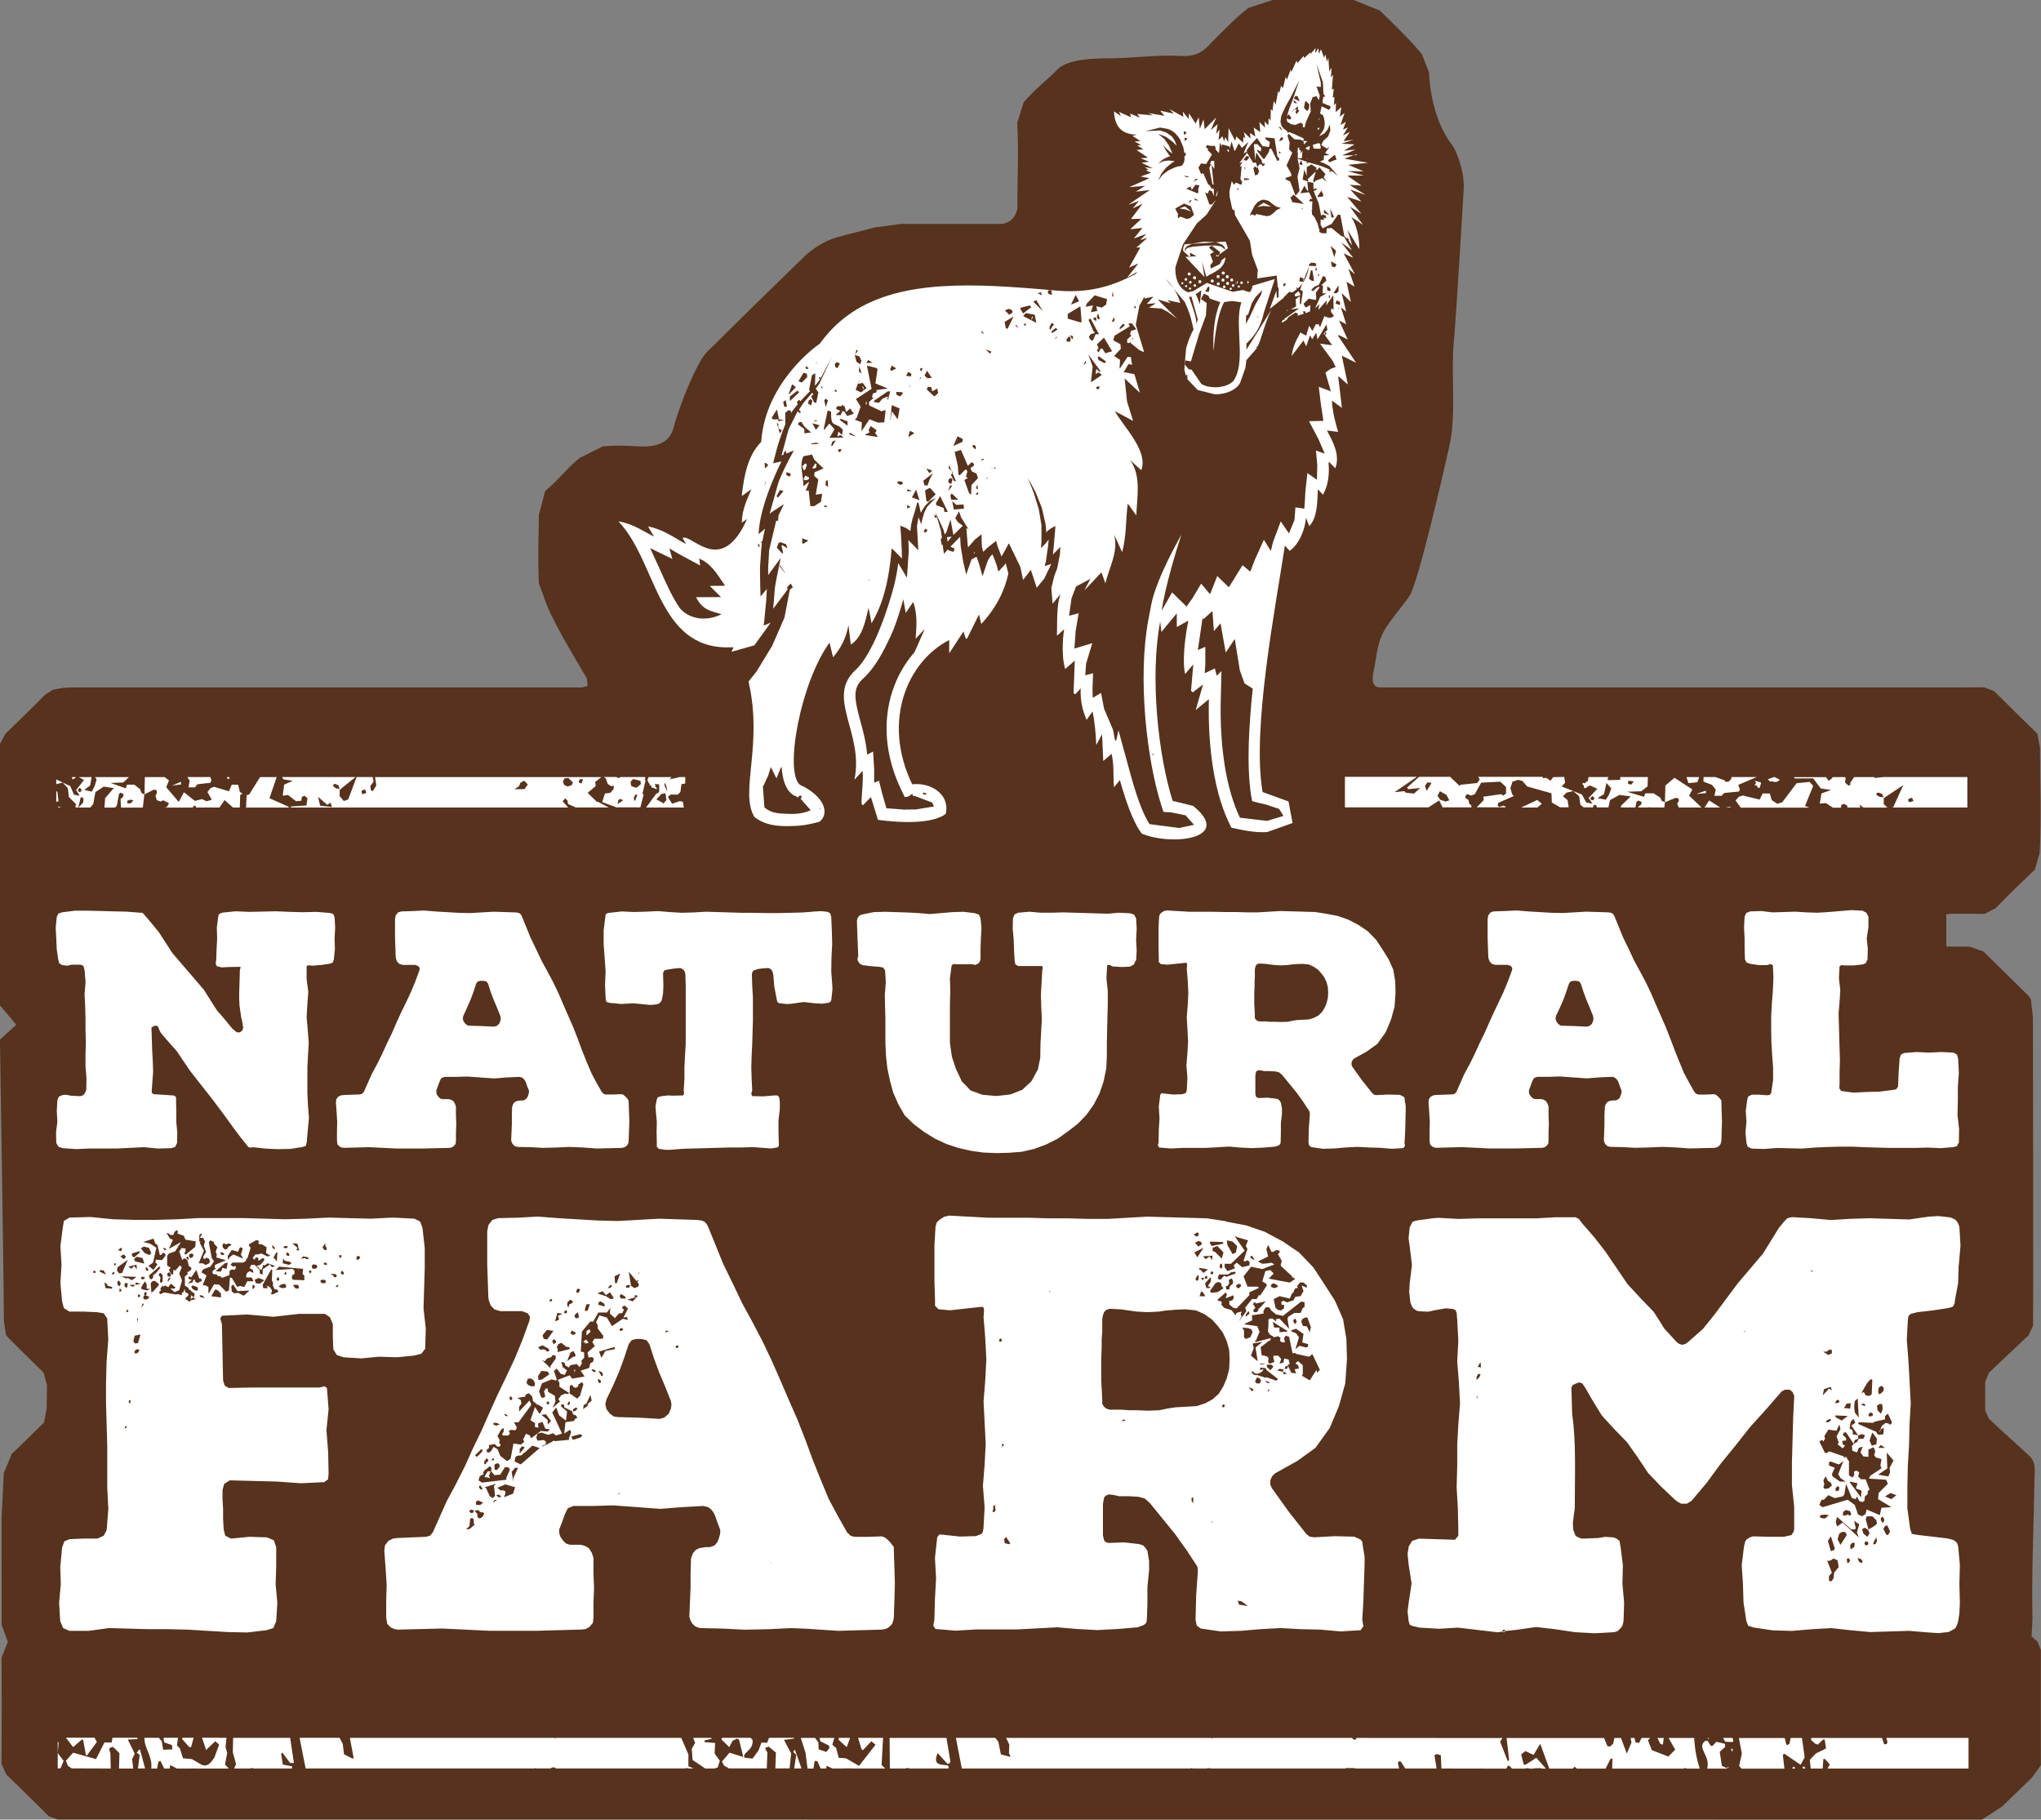
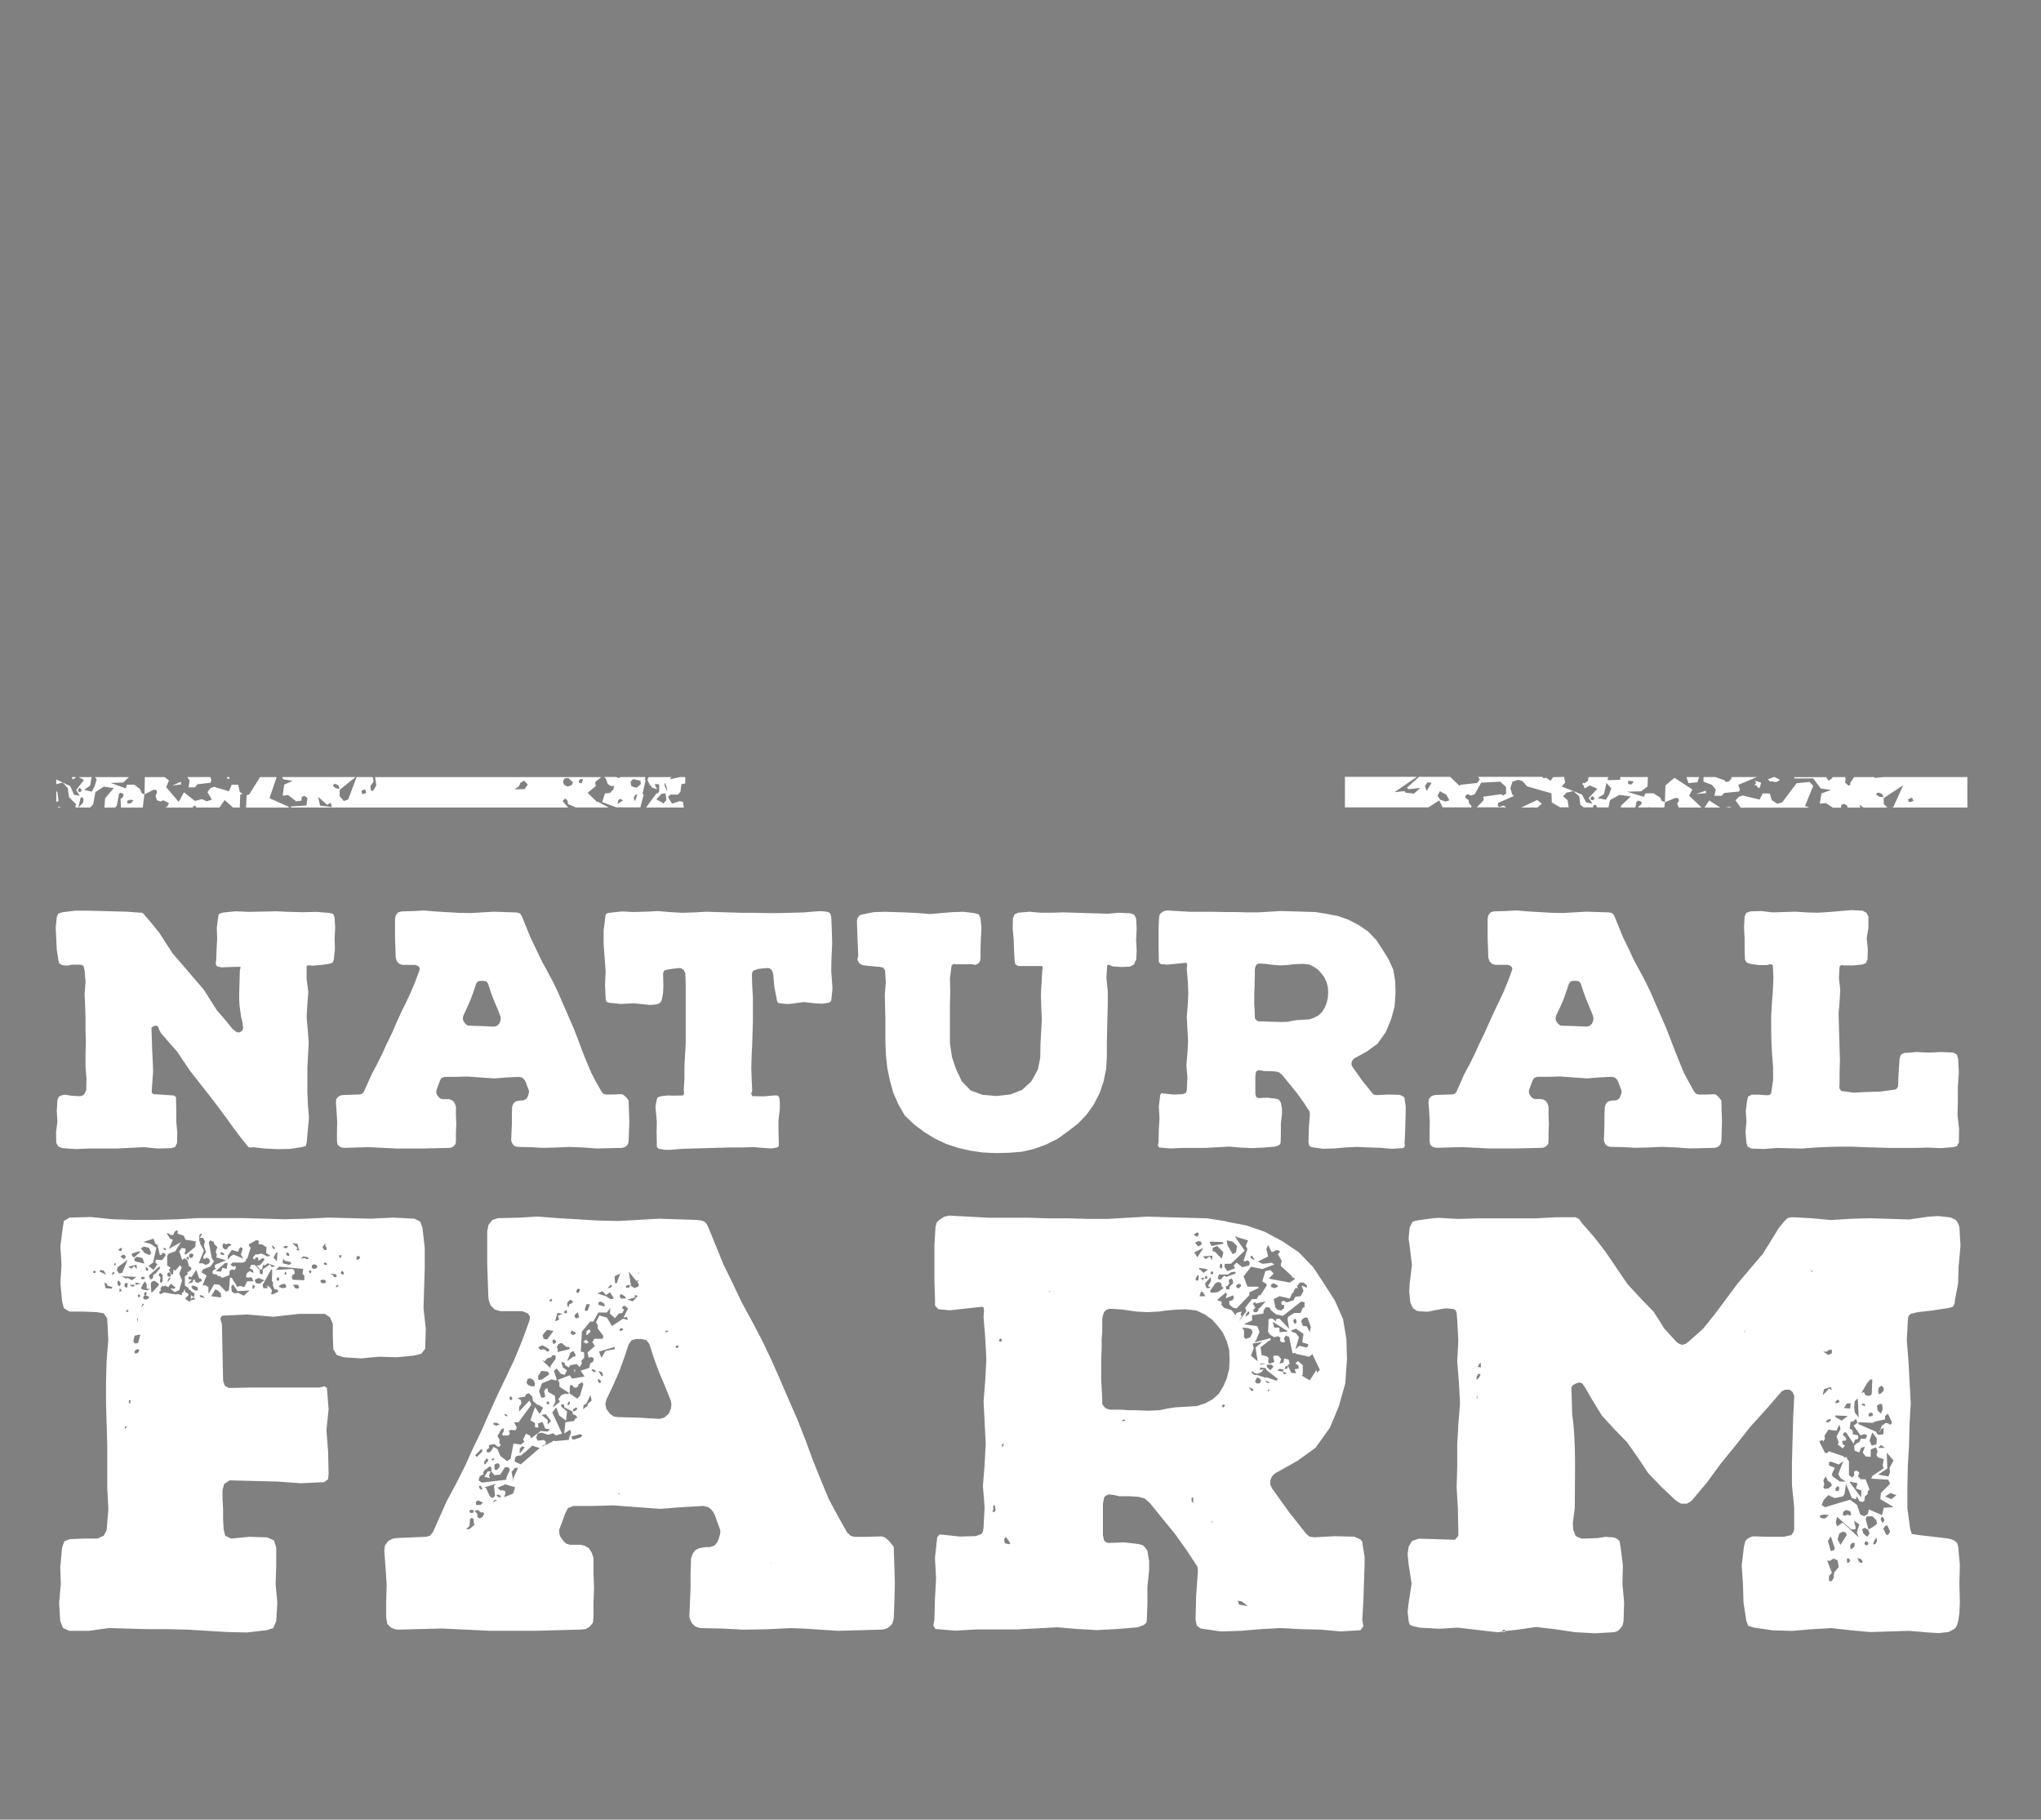
<svg xmlns="http://www.w3.org/2000/svg" id="Layer_1" version="1.1" viewBox="0 0 351.13 313">
  <rect x="0" y="0" width="351.13" height="313" fill="#808080" stroke="none" />
  <defs>
    <style>
      .st0 {
        fill: #fff;
        fill-rule: evenodd;
      }

      .st1 {
        fill: #57321c;
      }
    </style>
  </defs>
-   <path class="st1" d="M0,178.82l2.8-2.55-2.8-3.32v-45l.93-1.72c2.3-2.24,4.6-4.46,6.84-6.74l1.31-.83,1.68-.33,1.76-.08c29.24,0,58.43,0,87.65,0l.93-.27-.15-1.31c-.85-1.47-5.1-8.36-6.82-12.44l-1.43-3.92c-.21-5.85,0-7.42,0-11.72l1.08-4.11c2.55-2.16,3.82-3.98,5.93-5.7l4.02-2.01c2.45-.17,3.48-.12,6.32.02,5.08.27,5.64-2.43,6.03-3.92.68-2.59,3.65-10.45,5.6-12.38,5.52-5.47,11.05-10.89,16.63-16.3,1.43-1.41,3.61-2.78,5.58-3.34,2.2-.62,4.4-1.12,6.55-1.72l4.67-.62h17.02c2.07-.02,2.94-1.99,2.92-2.97-.06-5.39.25-8.58-.04-14.45l1.1-3.5c2.05-2.36,3.71-3.52,5.85-5.68,1.7-1.74,6.41-1.87,8.27-1.87,4.93,0,8.27-.66,13.25-.41,3.23.17,4.5-1.93,5.49-2.88,1.89-1.85,3.69-3.77,5.81-5.39L218.96,0h13.93s4.5,1.82,4.5,1.82c2.16,2.07,5.58,5.43,7.22,7.49l1.24,3.15c.19,4.85,1.7,9.66,4.06,12.61.52.68,2.05,4.31,1.91,7.34-.1,1.78-1.26,21.44-1.72,26.54-.5,5.64.48,12.25-.75,17.77-.77,3.44-5.33,23.51-6.86,25.77-1.26,1.85-2.78,3.55-4.02,5.43-1.18,1.76-1.56,3.88-1.85,5.91-.23,1.72-1.31,4.42.91,4.42h92.23c3.86,0,7.75.02,11.61-.02l1.7.66c2.47,2.47,4.93,4.89,7.44,7.32l.44,2.38c.02,6.22.25,11.78-.04,18.1l-.83,2.9c-2.34,2.24-4.64,4.38-6.7,6.59l-1.93,1.02c-1.91-.04-3.84-.02-5.76-.02l-.85.08v5.56l4,.02,2.38.83c2.57,2.53,5.14,5.04,7.71,7.57l.46.64.35,3.09c.02,8.69.08,52.09.02,53.08l-.75,1.62c-2.09,2.01-4.75,4.46-6.84,6.45l-.64,1.56v4.94l.62,1.41c2.18,2.09,4.83,4.38,7.01,6.45,1.2,1.16.85,2.43.83,4.73-.1,7.32-.5,14.83-.33,23.43l-.15,2.86,1,.87.6,1.43c-.02,6.61-.02,13.23,0,19.84l-1.56,2.16-5.1,4.94-3.46,2.26c-109.98-.02-219.92-.02-329.87-.02h-1.2l-1.49-.54c-2.45-2.43-4.89-4.83-7.36-7.22l-.81-1.82c.04-6.08.06-12.15,0-18.23l.97-2.47.12-.27-1.06-2.9c-.02-5.64-.02-12.73-.02-18.37l.39-7.78,1.37-3.3c1.89-1.74,3.67-3.59,5.54-5.39l.46-2.43.06-4-.6-2.16c-1.99-1.93-3.96-3.88-5.91-5.83l-.54-.62-.37-2.38c-.02-7.34-.68-48.46-.68-48.46" />
-   <path class="st0" d="M162.85,93.41v.02l-.02-.04.02.02ZM162.92,92.4l.81-.08.06-.06-.06.06-.71.87-.1-.79M167.66,94.93l.06.17-.25.19.12-.23.06-.12M233.33,26.54l-2.05.75,4.08.71-3.42.35,2.65,1.12-2.74-.04,2.78.77h-2.86l2.45,1.72-2.05-.12,2.76,1.72-2.65-.91,1.93,2.05-2.43-.79,2.45,2.92-1.99-1.24,2.24,3.13-2.01-1.37c.89,1.37,1.43,3.57,1.37,5.54l-2.03-3.34.83,2.74-.66-.93.08-.06-.23-.41-.1.21-.46-.48-.68-3.61-.41-.06-1.08,1.6-1.56.77-.35-.62.02-.93.54.15v-.46l.37.17v-.52l-.64-.15-.23.23v-.17l-.37-1.95-.89-2.18.46-.17.08-.29-.56.14-.02-1.1-1.04-.15.15,1.51-.15.02-.5-.87-.66,1.24v.06l1.45-.17.58,1.16-.35-.04-.21.35v.08l.56.04-.06,1.06.04.31-.1-.02.06.87.44.48.52,1.12.35,1.26-.15.12.39.19.27.1.1-.04.54.04.08-.87.83-.06,1.64,1.37.46.15.02-.04,1.35,2.34-1.82-1.35,2.07,2.67-1.66-.79,1.97,3.63-1.14-.97,1.04,3.07-1.37-.83.75,3.48-1.58-1.53.77,3.19-.89-.75v.08-.02l.91,2.86-1.24-.66,1.49,3.28-1.49-.75-.19.08,3.11,4.67-2.45-1.22,1.04,4.96-1.56-1.37-.1.02.64,5.37-1.62-1.18-.1.04c.15,2.01.54,3.48,1.06,5.27h-.06l-1.85-.23c.89,1.72,2.34,4.13,1.43,6.49l-1.02-1.04-.15.04c.21,2.16-.1,4.02-.95,5.56l-.87-.95c-.12,1.97-.02,4.81-1.49,6.34l-.56-1.43c-.17,2.09-1.22,4.6-2.82,5.68l-.81-.91c-1.6,10.55-5.72,31.58-3.84,42.4l4.46,1.62.7,3.71-4.38,1.56c-2.22.15-4.5-.41-6.14-.75-3.01-5.68-4.08-14-3.88-22.1l-2.26,1.85,1.24-4.35h-.04l-1.7,1.31-.31-.27.39-4.54-1.37,1.62-.04.02c-.5-2.16-.04-6.22.56-9.16l-1.99,1.1v-2.36l-2.65,3.21-.21-1.78c-1.8,9.56-.33,23,2.14,30.83l3.55.87c4.5,3.71,1.6,5.49-2.38,5.74-2.18.12-4.67-.21-6.47-.97-1.62-2.09-2.94-6.26-3.77-9.21l-1.02,1.24c-.17-2.09.06-3.77-.41-5.76l-1.43,1.24-.21-4.6-1,1.85c-.06-2.09-.29-4-.62-5.78l-1.04,1.45c-.64-1.49-1.1-3.17-1.02-5.41l-.91,1-.31-.15.21-5.64-1.64,1.45c-.58-1.72-.52-4.85-.19-6.84l-1.14,1.04h-.1c.08-1.99-.12-5.16.62-7.09l-1.37,1.66-.21-2.7.46-1.89.06-.23.48-1.24.46-2.36.1-1.35-.95.95-.35.37.15-1.39.23-2.68.06-.85-.75.39-.6.46-.21.27-.12-1.37-.64-2.82-1.06-2.67-.66-1.26-.71-1.26.54,1.33.52,1.33.83,2.7.46,2.78v2.76l-.08,1.16.83-.83.41-.54.08-.12-.1,1.14-.37,2.59-.21.87.85-.29.29-.1-1.22,2.53-1.29,1.58-1.02-3.09-1.33,1.74-.48-2.26-1.91-3.94-.08-.06h-.02l-.54,1.04-.68,1.2-.15-.39-.52-1.35-.27-.95-.79.62-.66.52-.66.64-.06.1-.06-.1-.19-.73-.06-.73-.02-1.47-1.14.91-1.18,1.35-.06-.44-.21-2.61-.02-.27.25.12.17.17-1.33-2.14-.35-1.02-.66,1.16.44.66.87.64-.25.25-1.37,1.35-.5-2.67-.73,2.26-.27.31-.23-.85-1.37-2.99.93,3.09.19,1.29-.21.31.17.87v.15l.17-.12.1.77.12.81.56-.62.12-.12.15.17.75.23.21-.29v-.29l-.66-.29v-.02l1.66-1.7.08,1.56.44,2.72.52,2.22.77-2.18.15-.41.85-.46.15.37.27.77.62,2.2.73-2.18.25-.64.35-.56.37-.39.23.54.5,1.33.29,1.1.77-.81.5-.6.46,1.74c-.54,2.43-1.68,5.47-4.67,8.69l-.39-1.64-2.05,4.15-.21.02-.41-1.24-2.45,3.75v-2.28c-7.15,3.65-11.63,13.87-6.37,24.82l.44-.04c3.15-.14,6.08,1.99,5.33,5.14-1.2.87-3.09,1.24-5.08,1.35-2.32.12-4.81-.1-6.57-.33l-1.22-3.92-1.39,1.41-.23-.27c.02-1.93.33-3.59.19-5.66l-1.41,1.53c1.7-8-4.98-14.14.19-18.87,2.32-2.11,4.67-7.59,6.3-13.31.87-3.01,1.04-5.1,1.04-5.1l1.51,2.53.31-4.67-.06-1.72v-.08l1.7,1.74-.23-4.17.27-1.51.08.23.39.97.21-.97.31-1.04.48-.97,1.51-1.56-1.02.54-.81.81-.62.97-.1.27-.06-.12-.06-.25-.31-1.37-.21-.06-.41,1.49-.37,1.2h-.02l-.12.56-.15.64-.12,1.04-.02-.04-.81-.52-.91-.37.08,1,.1,1.66.08,1.66.02,1.33-1.12-1.14-.64-.6c-.58,7.13-2.09,10.57-3.46,12.88l-.52-2.65c-.58,2.53-1.14,5.12-3.05,6.32l-.41-3.34c-.41,2.3-1.37,4.06-2.65,5.52l-.6-2.51c-4.98,6.82-7.82,22.19-5.1,24.45,4.21,1.95,5.16,4.89,3.4,6.34,0,0-2.12.64-4.02.73-1.97.06-4.89.29-7.2-1.53-2.61-4.29,1.53-12.32-1.02-23.29l1.39-1.76,2.67-4.38,2.12-4.87.93-4.79.52-.44-.35-.6-.15.08-.52.58.15.29-2.2,2.94-.33.41.12-1.2.17-2.28c.04-.48.58-3.23,1.02-5.25l-1.87,2.55-.29.39v-1.26l.17-3.03,1.22-5.1.23.1h.08s.08-.89.08-.89h-.04l.97-2.01-2.05,1.33-.41.33,1.47-5.25c.35-1.08,1.53-3.57,2.7-5.64l-1.31.52-.1-.56-.35.5v.25l-.33.12h-.02l1.2-4.48,1.41-2.8.21-.33v.04l.23.29.29-.17-.35-.39.77-1.18,1.49-1.74.21.21-.37.44.52,1.02.35.06.37-1.8-.46-.64.64-.87,2.14-4.62-1.97,3.79v-.29h-.21v.37h.06l.15-.06-.46.6-.48.58.06-2.07h-.21l-.37.29-.5,2.49.19.19-1.68,1.76-.25-.27-.37.5.19.25-.04.06-.41.5-.21.27-.19.25-.33.48-.02-.41-.44-.08-.37.35h-.15v2.07c-1.33,3.15-2.09,6.7-2.09,6.7l1.43-.31s-3.77,7.3-3.94,12.52l1.12-.97-.12.46-.37,1.8-.25-.1.19.39-.12,1.04-.21,3.13.04,3.11.06,1.85,1.08-1.29-.12,2.12-.41,4.17,1.2-.5-2.82,3.9-3.92,1.12.33-.79-.7.02c-12.5.29-12.44-14.76-19.1-21.67,2.49.39,4.17,1.64,6.12,2.61l-1.02-1.74c2.65.52,4.46,1.91,6.53,3.03l-.6-1.08.33-.02c1.78.02,6.57,6.3,10.78-3.21l-.91.64c.06-2.45.95-4,1.64-5.76l-1.49,1.08-.15-.02c.41-3.48,1.02-6.84,3.34-9.21.73-10.6,10.08-16.9,10.08-16.88,6.49-9.06,17.29-10.49,30.27-9.91,3.34.17,6.82.44,10.43.77l1.24.08c5.23.23,8.98-1.14,12.4-2.94l.31-.37-1.76.97,1.93-2.41-1.6.71,1.93-3.48-.7.06,1.91-1.68-1.24.37,1.08-1.06-2.18.79,1.49-1.82-2.11.23,1.93-1.8-1.8.04,1.99-2.61-1.66.77,1.04-1.26-1.82.64,3.71-2.53-2.43.29,1.6-1-2.72.21,3.48-1.53-1.53-.29,1.8-.64-.87-.44.41-.12-.64-.41,1.43.21-1.97-.97,1.31-.17-1.47-.6,1.26-.1-1.95-1.33,1.18-.1-1.06-.66.64-.1-1.1-.6,1-.08-1.37-.87.77-.23c-2.63,0-3.86-1.43-3.94-4l1.18.83-.31-.73,2.07.93-.17-.64,1.7.7-.48-.64,2.7.25-.79-.41,2.76.48-.71-.89,2.34.52-.77-.79,2.41,1.33-.1-.89,1,1.26.06-.97,1.14,1.74.54-1.04.19,1.99.64-1.66.19,1.7,2.01-2.03-.97,2.2,1.2-1.04-.27,1.66.6-.73-.17,1.8.66-.64.29.87.21-.73.48.89.08-2.43,1.14,2.2.17-.77,1.18,1.06.06-1,.33.23-.27-1.04,1.16,1.1-.1-.95.93.62-.29-1.56,1.14.79-.15-1.72.97.95-.1-1.06.66.66.06-1.26.33.5.04-2.05.29.35.21-1.72.33.6.44-2.34.19.37.31-1.24.33.39.46-1.95.21.52.66-1.78.1.46.89-1.97.17.41,1.08-1.24.06.41,1.1-1.04v.33l.87-1.04-.06.89.54-.85.12,1,.33-.83.54,1.49.19-.62.33,1.29.21-.7.17,2.34.39-.6-.12,1.64.37-.44-.21,2.55.33-.17-.17,1.58.29-.17-.08,1.41.35-.33-.06,1.56.97-.87-.25,1.64.81-.64-.7,2.07.93-.54-.5,1.31.83-.33-.83,1.37,1.2-.64-1.1,1.6,1.72-.23-2.05.66,2.22.14-1.85,1.08,1.99-.19-2.26,1,2.49-.04M159.29,136.46l-.52-.14.06.35h.6l-.15-.21M157.52,109.83c.19-2.3.31-4.17-.41-6.3l-1.29,1.91-.41-2.36c-.68,2.41-1.47,4.87-2.22,6.41-1.22,2.55-2.49,5.2-4.73,7.26-1.76,1.6-1.53,3.28-.46,7.24.48,1.72,1,3.67,1.18,5.81l1.02-.52.19,3.03v2.32l.83-.33.54,2.18.73,2.55,3.01.23v.06h.08v-.06l1.99-.02,3.11-.52-.33-.68-3.03-1.14-.25.02-.12-.37-.7.48-.6.08-.6-1.24c-4.52-9.43-2.49-18.27,2.28-23.68l1.76-4-1.56,1.68M159.2,90.92l-.29.52v.06l.37.08.29-.37-.37-.29ZM160.8,88.95l.23.15.08-.06v-.29l-.37-.23.06.44M141.23,139.15l-.17-.15-.06.15h.23ZM134.16,84.31l-.58,1.08.29.17.93-1.1-.64-.15M134.22,97.27l-.15.06.95,1.18h.06l-.87-1.24M134.22,93.25l-.29.17-.29.79.89.95h.21l-.29-1.31.15-.08.87.58-.23-.73-1.02-.37M135.9,81.39l-.58-.15-.08.44.52.29h.08l.21-.29-.15-.29M135.9,84.52l.23.21-.23-.21M136.21,136.56c-1.14-.93-1.62-2.67-1.74-4.69l-.19.31-.62,1.51-.06.19-.12-.17-.87-1.78-.44,1.45-.79,1.7-.12.19-.02-.06.27,3.69c1.31,1.04,2.3,1.02,4.23,1.1,2.36.12,3.73-.64,3.73-.64l-1.74-1.95.15-.17v-.37h-.23l-.27.08v.25l-.75-.37-.23-.1-.19-.17M130.44,93.99l.21.14v-.44l-.21-.23v.52ZM120.84,96.36l-.54-.29.15,1.2-3.46-1.87-1.45-.83-.39-.25.52,1.82-3.82-1.85,1.64,3.57c1.12,2.51,2.18,4.93,3.55,6.86,2.03,2.16,5.06,1.97,7.09.93-1.68-.54-3.23-.6-4.38-2.92l4.29-.02-1.93-1.93,2.63-.02c-.87-1.2-1.93-3.3-3.9-4.42M134.16,74.54l.37-.52-.6-.29-.06-.87-.23-.06.52,1.74M131.75,82.55l-.15.73h.08l.06-.73M131.54,83.5h.06l-.06-.23v.23ZM131.75,79.64h-.21l.06.87h.08l.5-.5-.44-.37M133.64,70.46l-.87,1.39.15.29h1.02l-.06.35.73-.21h.15v-.08l-.73-.06-.37-1.68M135.23,69.07v-.14l-.15-.06-.35.29.21.81h.44l-.15-.89M136.27,66.1l-.58,1.66.06.08.95-1.02.21-.23-.64-.5M137.2,67.18l-1.31,1.02v.73h.08l1.51-1.45-.29-.29ZM137.37,65.58l.56.23.95-.95-.06-.58-.6-.15-.85,1.45M138.74,63.03l-.15.08.08.35h.35l.08-.15-.37-.29M140.42,62.37v.15l.15-.15h-.15ZM153.15,72.28v.15l.29-1.68.95,1.31h.08s.29-1.8.29-1.8l-1.33-.58-.29,2.61M149.67,99.88v-.06l-.52-.08.52.15M148.86,74.83l2.2.35-.52-.7.29-.46-1.02-.73-.37.66.15.44-.73.35v.08ZM145.81,73.24v-.75l-1.16-.44-.23.14,1.39,1.04M144.36,77.67l.15.15.27-.52-.35-.06-.21.14-.08.21.23.08M143.03,76.72h.15l.58-.93h-.21l-.37.21-.15.44v.29ZM142.45,83.71l-.06-1.16-.31.23-.06.64.37.29h.06ZM141.81,87.21h.44s.06-.14.06-.14l-.5-.15v.29ZM138.01,93.41l.15.14.87-.52v-.06l-1.02-.37v.81ZM137.87,72.57l-.44.08-.15.35,1.1.81v.73l1.16-.15-1.16-1.02-.52-.81M139.75,68.92l-.29-.27-.35.27-.08.52.52.29.21-.81M139.55,76.43l1.22-.08.08-.12-.52-.08-.73.15-.06.15M140.56,72.34l-.29-.06-.29.21.44-.06h.15v-.08ZM139.75,72.8l.58,1.08h.08l.58-.73-1.24-.35M141.23,66.52l.15.31h.06s.08-.31.08-.31h-.29ZM140.07,79.04l-.37-.85-1.47.29c-.77,1.53-.04,3.17,0,5.16l.89-.73.06.06-.58,1.47.52-.08.29,2.7h.66l1.16-.73.21-1.39-1.1.15.44-2.61-.7-.6.06-.64,1.53-.66-1.6-1.53M142.45,68.86l-.44-.29-.21.35.27,1.1.37-1.16M142.97,70.81l-.58-.21-.66,3.13v.29l.95-1.16.87.95v.06l-.81,1.39v.06l2.41-.06-.58-.44-.5.29.15-.87.64.58.15-.87c-1.31-1.58-2.09-.06-2.03-3.15M143.84,67.41l.15-.08-.23-.35-.21.29.29.14M144.5,62.52l-.52-.23-.37.31.08.52.37.21.44-.81M146.24,70.25l-.66.64-.29-1.02-.44-.21-.08.21h-.7l-.23.29.08.23.64.29-.73.64v.08h.81l.27-.66h.31s.52.81.52.81l1.16-.37-.66-.93M146.16,74.4v.35l.89.29h.06v-.06l-.95-.58M147.34,60.19l-.23.79.5-.64-.27-.15M147.84,61.29l-.79-.23.29,1.16.64.44.23-.58-.37-.79M147.84,63.03l-.08.79v.08l.46.37-.37-1.24M148.44,65.88l-.89.15.52-1.24-.87,2.26.93.44.95-.73-.64-.87M149.38,61.94l-.23.29-.06.23,1.02-.08-.73-.44M152.28,65.15l-.15.35.15-.35M150.6,65.96l.37-2.43-.15-.21-1.68-.44.81,4-2.7,1.76.81,1.31-.66,1.89-.35.35,1.22.46-.06,1.45h.06s1.31-1.97,1.31-1.97l1.53.58,1.02-.06.23-2.12-.73.21-2.12-1.02v-.58l.73-.66-.21-.21.15-.58.64-.23-.06-.35,1.97-.29-2.14-.87M150.39,68.92l-.06.23.87.14.64-.73.95-.37-.15.52h.15s.35-1.39.35-1.39h-.41s-2.34,1.6-2.34,1.6M153.44,62.89l-.29.58.15.35.89-.44-.75-.5M155.28,67.47l-1.1-.06.06.5.58.29.46-.44v-.29ZM155.2,82.86l-.66-.08-.21.29.58.35.44-.21-.15-.35M164.1,87.65l1.74-.15-.08-.73-1.24.08-.71-.66.29,1.45M163.64,85.97h1.02s.15-.06.15-.06l-1.08-1.04-.23.37.15.73M163.21,84.37l.6-.81-.37-.06-.29.87h.06ZM159.35,86.11l.29.23,1.33-1.31-.95-1.1-.37.14-.5.29.21,1.74M156.07,87.5l.52-.29v-.06l-.52-.29v.64ZM156.07,84.52l.73-.06v-.08l-.73-.21v.35ZM156.65,64.2l-.37-.23-.41.66.79.14.15-.35-.15-.23M156.22,66.23l.37.29h.06v-.06l-.44-.23M156.59,74.11l-.15.23-.17.85,1.04-.7-.73-.37M156.88,85.55l1.31.5-.58-1.82-.73,1.33M158.48,64.92h-.15l-.15.52.29-.52M158.56,63.26l-.29.21.06.21.15.23.23-.52-.15-.12ZM159.06,83.5h.52l.35-1.02.58-1.1-1.68,1.33.23.79M160.37,80.95l-1.02-.37.52.81.35-.29.15-.15M158.91,80.43l.58-.41-.44.35h-.15v.06ZM159.49,63.76l-.44.87.52.44.73-.06-.81-1.24M161.26,66.83l-.89.5-.15-.73-.58-.08-.21.46,1.31,1.22.66-.58-.15-.79M161.75,85.33l-.73,1.22.08.37,1.22.44.15.58v.15l.58-.06-1.31-2.7M163.64,83.27l.23-.79-.29-.29-.37.29-.06.5.5.29M163.29,80.02l-.08.5.75.73-.37.44.52,1.04.35.06-1.16-2.76M165.61,75.5l-.87-.46-.73,1.68,1.6-.73v-.5ZM167.87,76.72l-.44-.21-.15.29.44.44h.15v-.52ZM168.02,81.47l-.81-.37-.27-.58.56-.37.08-.29-.23-.29h-.29s-.5.52-.5.52h-.08l-1.16-2.7-1.08.35.56,2.49.08,1.39.23.14.93-.95h.23l.15.29-.23.87.29.29-.58.29.81,2.26.35.29.08-1.68,1.1-1.16-.23-.79M168.16,83.42l-.21.29.06.37.23.08-.08-.75M168.24,84.6l-.44.5.5-.06-.06-.44M168.89,56.83v.44l.37.17-.37-.6M169.03,78.92l-.35.27.35-.06h.15l.08-.21h-.23ZM169.9,82.34l-.06-.23-.15.23h.21ZM169.55,60.11l.79.73.08-.15.15-.21-1.02-.37ZM170.57,80.37l.08.21.06-.06-.15-.15ZM171.09,80.37l-.08.15v.06h.37l-.29-.21M179.38,56.05h-.15s.15,0,.15,0M176.48,56.05v-.37h-.29s-.08.15-.08.15l.37.23M178.28,55.53l-.27-1.39-1.53-.29-.46.52,2.26,1.16M172.74,52.11l.37.15-.37-.15M173.99,53.27l-.5-.15-.6.29.75.73.44-.29.15-.21-.23-.37M174.36,54.45l-1.53.93.21,1.1.31.06,1.02-2.09M175.02,56.11l-.17-.21h-.21s.52.58.52.58l-.15-.37M177.2,52.54l-1.53.37-.15.21.5.81,1.39-1.1-.21-.29M179.09,50.28l-.58.15.73.37-.15-.52M178.28,51.61l-.5.29,1.6,1.6-1.1-1.89M181.78,58.14v-.29l-.29.44.29-.15M180.85,49.93h-.37l-.15.06-.08.29.15.29.6.15-.15-.79M180.91,55.53l-.35.73v.37l.15.06.41-.64.23-.23-.44-.29M181.64,56.4l-.64.52-.15.21.21.14.87-.58-.29-.29M229.06,37.47l.44-.15-.66-1.45.23,1.6M228.54,36.95h.08v-.06l-.81-.81-.08.52.81.35ZM227.53,33.82l.15-.29-.35-.73-.6.87-.06.23.87-.08M225.12,31.27l-.15-.44,1.35-1.29.04.02-.44,1.49v.15l.08-.02-.02.17.23-.08.06-.15,1.22-.48.79.68-.56-.85.08-.08.23-.44-1.04-1.16-.41.46-.15-.1.06-.29-.87-.58-.66.39-.23.02.17.06-.08.1-.04,1.41-.39-1.1-.29,1.74,1.02.35M224.02,28.37h.08l-.23-.81-.35.66v.06l.5.08M222.57,33.47l-.44.44h-.15l.35.87,1.99.29-1.76-1.6M223.67,47.67l-.15.73.66.06.06-.5v-.08l-.58-.21M224.19,36.02l-.23-.29v.15l.15.15h.08ZM226.86,47.01l-.15.37.23.14-.08-.52M228.33,49.27v.58l.15.15.21.08.23-.14-.08-.37-.5-.29M228.62,51.24l.15.06.06-.5h-.21v.44M228.92,42.28l.58,1.8.06.15.29-1.08-.93-.87M228.98,44.97l.15.87.52.15.29-.52-.95-.5M230.28,49.06l-.87,1.37h.52l.35-.29v-1.08M230.51,51.9l-.58-.23-.15.58.79.21-.06-.56M230.43,52.98h-.15l-.12.23.27-.23M206.07,111.82l1.29-.56v2.97l-.1,1.58,1.74-.83.33,1.26.81-.79-.12,4.81c-.21,8.31.95,15.51,3.3,20.4l4.69.54,2.8-.85-.75-1.2-2.3-.77-1.2-.27-1.14-.31-.21-1.14c-.77-5.33-.33-11.92.31-18.21l-1.41-.89-.81-2.24-.87-5.41-1.56,2.34-.89-5.04-1.14,1.35-.25-3.46-1.62,1.47-.06-.44-.83,5.68M183.53,58.74l.58.06.08-.66-.29-.29-.44.58.06.31ZM184.4,58.22l.08.15.08-.15.06-.37-.58-.21.35.58M185.06,50.72l-.81,1.68,1.39-.58-.58-1.1M185.87,52.69l-2.18,1.31v.81l2.18.64.21-.06-.21-2.7M186.39,62.81l.5-.44-.15-.29-.35.73M190.45,51.44l-2.12-.64-1.39,1.45-.15.52,1.18-.23.06.06-.35,1.1,1.08-.21-.15-.81.95.23.73-.52.15-.87v-.08ZM187.69,65.73h.06l1.82-1.24-.58-.44-.52.29.15-.87.66.58v-.29l-2.05-2.78.75,2.05-.29,2.7M188.56,66.83l.21.06.15.15.31-.52-.37-.06-.23.15-.06.23M188.71,59.24l.29.66-.29.37.29.35.37-.66h.27s.52.81.52.81l1.16-.35-1.39-2.34-1.22,1.16M188.92,53.93l-.21.44.06.37.15.15h.31l-.31-.95M189.06,61.29l-.21.15.15.5,1.02.52.15-.08.08-.21-1.18-.87M188.13,56.98l.21.23v.06l-.73.23-.29.5.44.6.29-.08.44-1.02h.58l-1.45-2.7-.37.21.89,1.97M188.63,55.24l-.06-.64h-.29l-.23.29.58.35ZM191.41,50.08l-.08.93.23-.06-.15-.87M191.61,54.66l-.37.73.46-.15.06-.5-.15-.08M193.23,55.67l-.6.66v.29h.08l.81-.66-.29-.29M195.41,52.77l-.29-.23.06.29v.14l.15.08.08-.08v-.21ZM195.7,51.61l-.17.62.23-.6-.06-.02M203.04,24.01l-.41-.58-.48-.54-.56-.41-.64-.29-1.35-.25-2.53.62,2.49-.12,1.12.37.91.66.35.46.27.52.23.64-.64-.66-1.2-.89-1.37-.52,1.08.89.79,1.1.52,1.2.04.17-.17-.1-.75-.64-.35-.37-.31-.37.23.46.23.44.6.87.19.21-.39.1-.93.48-.73.68.85-.41.91-.12.87.08.17.06-.44.25-1.04.85-.81,1.02-.52,1.16.75-.97.95-.73,1.08-.5.56-.19.58-.1.04-.02.12-.04.35-.56.08-.54v-.58h.21v-.52l-.23.04-.19-1-.54-1.29M202.6,37.03l.08.52.39-.29,1.08.41.62-.15.58-.5.02-.04v-.04l.02-.08-.52-1.37-1.16-.48-1.49.85-.02.06.02.04.5.95-.12.1M205.75,34.48h.44l-.52-.29-.29.06.37.23M205.03,34.4h-.15l-.29.23v.29h.06s.37-.52.37-.52M203.7,22.54l-.06.5.21.15.23-.35h.15l-.52-.29M204.28,23.78l-.5-.08.06.52h.08l.35-.37v-.06ZM204.51,30.4l-.87-.21.44.29h.44v-.08ZM205.67,30.77l-.15.29-.15.15v.06l.75-.5h-.46ZM205.67,31.79l-.64.87-.23-.58-.73.37,1.89.79.02-.04.15.04.06-.44-.1-.06.25-.87-.66-.08M219.73,26.71l-.46-2.92-1.53-.15-.04.06.02.23.75.52-.15.83-1.12-.14-.95-1.41-1.04,1.14-.75,1,.08.21-.6.31.83-1.99-1.1,1.04-.56-.77-.64,1.26-.12-.04-.48-1.53-.31,1.2-.06-.37-1.31-.37.06.48-.37-.77-.17,1.8-.56-.58-.06-.5-.12-.14-.37-.06-.17.12.02-.06-.87-.15-.08.44.39.21-.17.15.79.81-1,1.64-.89-.1-.44.73.44,1.08.39-.12.85,1.95h.17s.41.66.41.66l.39.06v1.16h-.04l-.29-.73-.44-.21-.15.29-.1.31-.48-.17.73,2.05h.44s.71-.79.71-.79l-1.64,2.55-1.66,1.49-2.38,3.59-1.31,3.92c-.12,2.11.71,3.84,2.2,4.35l.87-.21,2.34-1.41,4.44,1.53,1.89-.33v.08l.89.29.29-.08.29-.66v-.33l3.88-1.16-1.87,5.74c-.7,3.19-2.11,4.44-3.01,5.37v.14l.02.19-.02.7,4.29-6.84c-1.26,2.61-1.58,4.67-2.36,6.32h-.21l.08.27-1.8,2.05-.17,1.33-.93,2.63c-.68,1.18-2.38,1.93-4.31,1.93l-2.97-.75-1.78-1.87v-.73h-.15l-.12.12-.25-1.1.31-3.61.39-1.26.58-1.39.31-.58c-.66-2.97-.89-3.23-1.51-4.71l-3.34-4.04c.31.27,2.01,1.99,2.55,4.19l-2.22-.48.58.54-2.24-.66,3.38,3.36-1.58-1.18-1.12-.6-2.18-.17,1.22-.75-1.6.12,1.16-1.26-1.51.33-.04-.33-.87,1.56-.62,3.26,1.43,4.73-.79-.33-1.43-1.16-.23-.35v.29l-.46-.06v-.58l.73-.64-.23-.23.15-.58.87-.29v-.08l-.7-.93h-.6l.23.5-2.63,1.62-.21.79,1.22.66.08.79-1.16,1.24,1.02.66-.08,1.45h.08l1.31-1.97.54.04.23,1.33-.62-.12-.73,1.22-.15.15,1.89.37.95,3.21-2.63-2.47.41,3.94,1.04,3.36-3.13-1.68c1.41,2.61,5.81,6.82,4.54,10.16l-1.93-1.74c1.99,2.65,1.18,6.49,1.08,9.52l-1.47-2.05c-.37,2.76-.21,5.62-.97,8.38l-1.37-3.03c.75,3.03-.85,5.58-1.51,8.38l-.68-1.89-2.94,3.11,1.04-1.99-2.47,1.31-.77,2.01-.44,3.03,1.66-.44-.52,3.05-.21,3.03,3.07-.93-1.06,3.52-.15,2.01,1.35-.35-.1,2.65.04,1.58,1.43-.85.52,2.72,1.53,3.59.37,1.89.21-.08.37-1.68c.73,2.67,1.45,5.33,2.18,7.96,1.31,4.71,2.41,7.03,3.17,8.17l5.1.66,2.55-.54-1.47-1.64-2.47-.5-1.33-.08-.39-1.22c-2.47-7.84-4.08-21.75-2.2-31.83l.48-2.53c.85-4.6,5.2-12.09,5.2-12.09-2.72,8.23-3.4,13.06-3.4,13.06l1.8-3.15,2.26,2.2.21.25,1.04-1.45,1.49-2.51,1.53,1.82.1-.25,1.14-2.88,1.99,1.93.91-1.43.19-.33,1.26-2.03,1.35,1.12.06-.21.68-1.78,1.58-3.5,1.2,1.93.35-1.47,1.35-3.63,1.41,2.07.95-2.28.17-2.2,1.53.23.1-1.37.08-1.53.35-3.23,1.64,1.16.06-2.57-.23-2.47,1.51.54-1.08-2.51-.31-.58-1.31-2.49,2.47-.06-.48-3.23-.31-2.63,2.01.75-.1.06.17-.02-.02-.04-.23-.83-.39-1.31-.29-1.08.91-.62.83-.31h.02l-.56-1.12-2.14-2.9,2.09.27-.6-.85-.62-.83h.02l.21-.37-.08-.14h-.21v.46l-.21-.29.68-.62-.17-.93-1.53,2.57-.23-1.14-.71,1.1-.35-.68-.66,1.91-.48-1-1.95,2.57h-.02v.02l-.06.19c.19-2.24,1.41-3.75,1.49-4.17l1,.56.52-1.7.56.87.6-1.16.48.04.23.5.83-2.09-.02.25.46.1.19.17.06-.12.31.08.58-.31-.54-.77.08-.58.39.25-.06-2.49-1.22,1.76.12-.89-1.49,1.68.23-1.02-.77.73.87-1.95,1.08-.64h-.66l.08-1.31-.29-.08.87-.81-.21-.64-.37-.14-.73,1.53-.73.29-.58.56.29.23.87-.73h.21s.08.08.08.08l-.66.93.08.95-.08.29-1.22-.23-.87.87.15.37.21.29.81-.44-.06,1.08-.77.33-.04-.17v-.15h-.44l.17.41-1.1.35.12-.33-.44-.23-1.16.75-.37.44h.12s-.89.56-.89.56h-.04v-.21l.15-.23.6-.06-.5-.04,2.72-1.93-1.49.19.93-.48v-.44l.37-.12-.37.08-.06-.77.73-.56v1.43l.21-.14.31-2.09-.48-.33,1.58-4.08,1.22.04-.15-.52-.73-.06-.37.29-.06.21.06.04c-.27,1.89-1,3.03-1.91,3.86l-.27-.17.06.35-.75.54-.06-.02-.5-.08-.95.95.02.06-2.41,1.93,1.14-3.13.08,1.14.15.06.15-.06v-1.62l-.15-.17-.17-1.97-3.36.5.1-1.47-.97-2.59-.39-2.43-2.57-4.44-.06-.75-.39-.21-.5-2.36.08-.06-.08-.21.02-.54.39-1.68.33.6.41-.35.75.35.21-.06.08-.37-.29-.56v-.02l.21-2.18-.33.08.5-.87-.5.31v-.12l1.26-1.7,1.04,1.74.48-.04-.02-.08.27.83.37-.44.31-.04.27.39.44-.44-.52-.06-.02-.15-.12-.17h-.02l.1-.12-1.02-1.47-.15,1.39-.25-2.8h.64l.64.68-.08.54h-.04l-.56-.25-.1.08,1.12,1.47.23-.02.77-1.24.08-.48h.04l.23-.02.12.17.95,1.95.27-.08.04-.19.04-.12-.44-.54ZM205.8,55.69l.27-.71-1.1-3.96-.41.06c.91,2.55,1.29,3.73,1.24,4.6M213.57,52l-1.62-.23-1.35.19c-1.51,2.8-1.8,8.44-1.8,8.44,0,0-.44-4.91,1.14-8.42l-1.8-.62-.27-.5-.75-.35-.5.93.97.68v.12l-.12,2.01-1.18,3.21-1.41,4.71-.95-.17-.08.73.66.79.44.08.02-.06,1.72,2.51.23.12.04.02.23.1h.02l.25.08.04.04.27.06h.02l.25.04.02.02h.04l.29.04h.02l.27.02.06.02h.29s.02,0,.02,0h.21s.08,0,.08,0l.17-.02h.08l.19-.02h.02l.04-.02.23-.04h.06l.17-.04h.06l.02-.02.15-.02.08-.02.17-.06h.02l.02-.02.23-.06.02-.02.17-.08.06-.02.12-.06.08-.04.1-.06.02-.02.04-.02.17-.1v-.02l.15-.1.02-.02.02-.02.08-.08.04-.04.08-.08v-.04l.02-.02.1-.12c1.14-1.89,1-4.64.87-7.32-.1-2.22-.21-4.29.35-5.97M208.08,49.47l-.21-.21-.52.87.44.08.21-.08.08-.66ZM206.44,52.38l-.02-.1.25-2.34-.95.68.27.58.46,1.18M215.96,52.4l1-1.72.19-.75-1.16,1.18-.66,1.1-.6,1.89-.35.17-.04,1.45.71-1.31.93-2.01M216.37,54.66h.08v-.06l-.29-.23.21.29M216.25,55.61l.21-.6-.21.6M194.97,58.37l-.15-.23-.06.15v.08h.21ZM198.6,129.88l-.5-.35.29.35h.21ZM226.57,46.57l-.15-.66-.15.52.29.15ZM225.78,46.51h-.23l-.06.12-.29,1.33.5.35h.37s-.29-1.8-.29-1.8M221.26,48.83l-.23-.08-.21.08-.08.29.23.14.29-.44M216.39,34.73l-.54.62-.71,1.37-.15.35.33-.17.1-.04v.02l.52.21.17-.29.77.17,1.04.21.56-.1.64-.46.52-.5.73-.35-.79-.23-.44-.29-.89-.7-.79-.21-.39.04-.68.35M216.37,28.72l-.12.27-.1-.27-.35-.02-.17.25.31,1.24.5-.21v-.15l.17-.23-.23-.89M220.68,24.01l.06-.12-.1-.27-.27.02-.29.6.06.06.54-.29M214.15,28.78l-.1.04.23.5-.02-.12-.1-.41M214.48,27.64l.37-.46v-.27l-.44-.08-.46.66v.06l.52.08M214.05,30.63v.35l.81-.06.06-.15-.87-.14M213.12,32.51l-.31-.14.08.29h.08s.15-.15.15-.15M220.17,26.54l.15-.37-.35-.14.21.52M219.96,21.81l.5.58h.08v-.06l-.23-.46-.35-.06M223.09,18.89l-.23.37.23.37.44-.6-.23-.15v-.58l-1.24,1.1.52-.58.73.06h-.21ZM223.09,17.81v-.08l-.52-.58v.44l.23.15.29.08M223.59,17.44l-.35-.87-.37-.08-.29.44,1.02.52M224.75,17.44h-.21s-.21,1.1-.21,1.1l.56.58.31-.46.06-.7-.52-.52M229.64,26.62l-1.16.93.21.37,1.1-.44h.15l-.29-.87M228.79,28.61l-.89-.48-.83-.31.66-.33.04-.73.93-.08-.73-.37.64-.87-.08-.15-.21.29-1.02-.64.35-.7.02-.02.83-.75.37-1.04-.1-1.02-.37.87-.52.64-.95.54.75-1.1.12-.33.06-.33.04-.33-.02-.33v-.17l-.04-.17-.04-.29-.02-.06-.12-.39-.04-.15v.06l-.04-.04-.48-.33.04-.14.17-.83.06-.25,1.24.6.21-.15.08-.44-1.41-.6.02-.02.15-1.02.37-.04-.35-.46-.08-1.97-1.12-3.21.75,3.26v.73l-.73-.08.56,1.6-.17.7h-.04l-.35-.62-.08.02-.02-.17-.02.17-.54.12-.44,1.1.1,1.39-.35.73-.39.89-.19.5-.1.52-.02.1-.35-.12.08-.37-.37-.35-.87.35-.19.04-.17-.04-.39-.06-.1-.04-.62-.39-.06-.12-.04-.52.27.21h.41s.08-.31.08-.31l-.44-.56-.21.27-.1.17.44-1.45.62-1.6,1.08-3.21-1.53,3.01-.83,1.49-.75,1.64-.12,1.04.17.6.37.5.6.44.06.31.31-.15.39.17.39.14,1.43.66.31.19-.08.37-.52-.19-.06-.25-.02.23-1.06-.1v-.08l-.89-.83-.19.35.37,1.2-.1,1.12.56.58-1,2.18.79,1.39.06.44-.93.29-.15.23.87.44.87,2.32h.15s.58-.73.58-.73l-.35-2.47.35-1.39-.33-1.68,1.68.56-.25.31.52-.21.68.19.95.27.91.31.89.39.46.27-.41-.12v.14l.08.15.29-.06.1-.06,1.06.83-1.43-1.62M225.99,25.55l-.15-.62.44-.15.48-.14.08-.02.25.1.15.73-.15.14-1.1-.04M226.7,21.98l.39.04h-.02l-.37.37v-.41M226.88,20.65l.06-.37.06.06-.06.31h-.06M225.29,25.73l-.31.08-.41-.33.48-.27.27-.12-.02.64M225.04,27.35l-.04-.02-.31-.04.29-.02.06.08M223.25,27.18l.04-.93-.08-.06.08-.75.25-.06-.02.44h.25v.58l.31-.5-.12,1.33-.7-.04M224.83,24.28h.02v.02l.02.04-.25.21-.31.29-.06-.62.58.06M218.71,35.54l-1.39-.12-1.02.19,1.1-.73,1.31.66M211.73,49.47l.15.08.04.12-.04.15-.15.04-.15-.04-.06-.15.06-.12.15-.08M211.64,48.17l.06-.19.21-.1.17.08.08.35-.04.04-.21.08-.21-.08-.06-.19M212.14,48.87l.19.08.04.15-.04.17-.19.08-.17-.08-.06-.17.06-.15.17-.08M211.19,49.02l-.21-.08-.06-.19.06-.19.21-.1.21.1.06.19-.06.19-.21.08M211.29,26.17l-.21-.5.35.14v.15l-.08.19-.06.02ZM211.35,47.4l.06.19-.06.21-.21.08-.21-.08-.06-.21.06-.19.21-.08.21.08M211.27,42.69l-2.03,1.47.02-.44.21.35.15.08.29-.79-1.45-1.1-.46.29v.06l.83.75-.64.33.48,1.35-.44.56.06.6,1.53-.75.37-.58-.25.06.89-.66c-.15,1.97-1.87,2.47-3.3,3.32l-.73-2.61.41,2.67-3.26-3.46,1.89-.12-1.14-.62.1.85-1.22-1.1-.04-.19.02-.37.23-.62,7.07-.46.39,1.12M210.67,42.47l-.39-.37-1-.41-2.05-.12-2.01.31-.97.44-.39.44v.29l.1.23.08-.44.35-.23.91-.19,1.97-.17,1.93-.02.91.17.7.58-.15-.5M209.47,33.18l-.15.58-.15-.04.27-.85h.04l-.02.31ZM203.54,48.85l-.15.08-.12-.08-.06-.12.06-.12.12-.08.15.08.06.12-.06.12M204.01,47.82l.19.08.06.17-.06.15-.19.08-.17-.08-.06-.15.06-.17.17-.08M204.07,49.04l.12.04.06.14-.06.12-.12.06-.15-.06-.06-.12.06-.14.15-.04M204.59,46.86l.21.08.06.19-.06.19-.21.08-.21-.08-.06-.19.06-.19.21-.08M204.78,48.31l.17.08.06.17-.06.17-.17.06-.17-.06-.06-.17.06-.17.17-.08M204.74,49.45l.15.06.04.12-.04.12-.15.08-.15-.08-.04-.12.04-.12.15-.06M205.53,47.5l.19.08.06.21-.06.19-.19.08-.23-.08-.06-.19.06-.21.23-.08M205.55,48.87l.19.08.04.15-.04.17-.19.08-.17-.08-.06-.17.06-.15.17-.08M206.42,48.17l.21.1.06.19-.06.19-.21.08-.21-.08-.06-.19.06-.19.21-.1M208.55,48.06l.21.08.06.19-.06.19-.21.1-.19-.1-.08-.19.08-.19.19-.08M209.57,47.3l.21.08.06.19-.06.21-.21.08-.21-.08-.06-.21.06-.19.21-.08M209.57,48.56l.23.08.06.19-.06.19-.23.08-.19-.08-.06-.19.06-.19.19-.08M210.44,47.23l-.19-.08-.08-.19.08-.19.19-.08.21.08.08.19-.08.19-.21.08M210.4,47.9l.21.08.06.19-.06.19-.21.1-.21-.1-.06-.19.06-.19.21-.08M210.61,49.1l.17.08.06.17-.06.17-.17.06-.17-.06-.06-.17.06-.17.17-.08M208.45,28.41l.33,3.3h-.04s.02.1.02.1l-.19-.15-.52-2.8.23-.44.17-.15-.29-.02.21-.56h.54v1.35l-.46-.64M212.82,48.33l.06.04.08.19-.08.17-.19.08-.17-.08-.04-.08.31.1.02-.41M213.12,49.1l.15.06.04.15-.04.12-.15.06-.15-.06-.04-.12.04-.15.15-.06M213.61,48.4l.17.08.06.15-.06.17-.17.06-.19-.06-.06-.17.06-.15.19-.08M214.79,48.42l.04.14-.04.12-.17.08h-.04l.04-.44.17.08M221.55,53.35l.02.02-.25.19.21-.31.02.1M223.67,50.51v.31l-.83.19-.12-.35.66-.58.29.44M203.85,35.5l1.1.89-.95-.35-1.08-.19.93-.35M177.64,54.45l.06.15-.21.35h-.08l.15-.5h.08ZM148.94,69.59l.06-.66.15.52-.15.15h-.06ZM148.36,66.46h.08l.12.15v.37h-.06l-.15-.52M139.75,80.51l.52-.81.21.15-.06.44-.08.23-.5.06-.08-.06M138.22,82.48l.31-.66.64.29v.29l-.44.23-.52-.15M138.3,80.95l-.29-.73.52-.52.29.23-.23.73-.29.29Z" />
-   <path class="st0" d="M336.97,217.57l-.1,3.15-.58,3.13v.29l-.29.6-.5.19-.48.1-2.57.39-2.55.29-1.18.29-.39.39-.1.6-.19,3.52.29,3.63.39,7.26-.21,3.63-.08,3.52-.21,3.63-.08,3.63v3.63l.48,3.55.29.87.6.1.5.08,5.1.6.71.19.48.21.39.39.19.58.29,3.15-.08,3.21.08,3.26-.08,1.87-.21,1.37-.19.66-.29.52-.39.27-.79.41-1.68.19-1.66-.1-3.44-.29-6.68.21-3.36-.31-3.34-.37-3.34.19-3.44.29-3.34-.1-3.23-.48-.97-.31-.31-.87-.48-3.13-.1-3.26-.21-3.13.39-3.23.19-.79.21-.39.58-.39.6-.19,2.65.08h2.65s.79-.19.79-.19l.5-.1.37-.58.1-.39v-3.82l-.39-3.84v-3.82l.21-7.65.19-3.84-.29-.68-.5-.39h-.79s-.58.29-.58.29l-2.65,3.05-2.76,3.05-2.55,3.23-2.55,3.13-2.36,3.23-2.65,3.15-.79.48h-.97s-.7-.39-.7-.39l-.48-.39-2.26-2.14-2.26-2.36-1.76-2.65-1.87-2.65-2.18-2.24-2.16-2.36-1.68-2.74-1.08-1.87-.58-.89-.5-.19-.6.19-.58.29-.21.41.12,4.11.02.52c.7,4.71.44,10.82.44,16.09l-.33,2.55.06,1.14.21.58.19.5.5.29.58.21,2.76-.1,1.26-.21,1.47.1.5.21.5.39.19,1.08.39,3.13-.08,3.13.29,3.26-.1,3.23-.19.77-.31.41-.48.48-.6.21-3.34.19-3.44-.19-3.34-.5-3.34-.39-3.34.48-1.97.21v-.1l-.1-.1h-.29l-.1.21.1.1-.97.1-6.78-.79-3.26.19-3.34-.19-1.29-.31-.39-.19-.19-.58-.19-1.68.19-1.56.5-3.26-.5-3.21-.19-1.87.19-1.29.58-.97,1.18-.39,6.2.19.58-.68v-1.08l-.08-3.63-.21-3.63.1-3.63v-3.63l.19-3.52.29-3.63-.19-3.63-.29-3.63.19-3.52-.19-3.63-.1-1.18-.19-.5-.5-.19-1.18-.1-1.68.29-1.37.29-1.58-.08-.39-.1-.58-.39-.29-.5-.21-.58-.19-1.76.08-1.47.39-3.15-.39-3.23-.19-1.37.19-1.87.5-.97.58-.19.6-.1,2.26-.31,1-.08,3.42.19,3.34-.1h10.04l3.44-.19h3.34s.6.29.6.29l.48.68,2.16,2.47,1.97,2.55,3.73,5.49,2.26,2.45,2.26,2.34,1.08,1.68.71,1.16,2.16,2.36.39.29.58.19.6-.19.48-.37,2.47-2.18,2.05-2.55,3.94-5.29,4.33-5.1,1.76-2.84.97-1.58.89-1.08.58-.6.79-.19,3.36.19,3.34.31,3.34-.21,3.34-.1,6.78.21,3.34-.48,1.68-.1,1.76.19.5.1.77.39.39.58.21.6.19,3.23-.29,3.32ZM254.44,238.82v-.06h-.02l.02.06ZM254.13,240.58l.08-.62-.19.48.1.15ZM254.03,236.81v.58l.48-.5.21-.5-.39-.08-.29.5ZM254.73,234.53l-.04-.21-.48.81.58.08-.06-.68M300.02,229.05l-.02.15.35-.41-.33.27ZM324.49,263.97l.31.08.37-.58-.48-1.08-.39.1-.29.5.48.97ZM323.59,261.5l.31.5.29-.5-.19-.48-.21-.1-.21.21v.37ZM322.62,265.63l.29-.5-.1-.68-.37.6-.21.58h.39ZM322.43,262.5l.48-.39-.1-.6-.68-.68h-.97l-.19.5.48,1.76,1-.58ZM320.86,265.73l.19.1.29-.1.1-.21-.1-.29-.29-.1-.19.1-.1.29.1.21ZM321.25,264.35l.39-.58-.21-.58-.58-.39-.5.21.21.77.68.58ZM319.78,268.58l.39.29.19-.1.1-.19-.29-.39-.6-.19.21.58ZM319.09,263.08h-.6l-2.45-2.16-.21.89.21.77.97-.68,2.76,2.55-.31-.87.41-1.37-.89-.6.29,1.29-.19.19ZM318.49,260.53l-.19-.58-.7-.21-.48.29-.1.6.39.08.48-.19.31.19.29-.19ZM318.99,266.13l.1-.6-.21-.19-.29.1-.29.39.08.68.6-.39ZM317.81,268.87l.29-.1.21-.37-.31-.39-.29.19.1.68ZM317.71,264.06l-.19-.48-.5-.1-.58.29-.31,1,.5.97,1.08-1.68ZM314.66,271.13v.79l.39.1.39-.5.1-1,.79-.97-.21-1.16-.68-.31-.58.39h-.5l.79,2.05-.5.6ZM315.65,266.32l-.68-2.05-.5.79.5,1.76.58-.19.1-.31ZM313.29,261.13l.68.08.68-.58-.79-.1-.68.1-.1.29.21.21ZM311.42,218.46l.33.33.15-.12-.48-.21ZM314.66,238.86l.5.29-.21-.58-1.16.39-.21,1.06,1.08-1.16ZM314.08,244.65h.48l.41-.29v-.21l-.1-.08-.5.19-.29.39ZM315.15,232.19h-.5l-.39.31h-.5s-.08.04-.08.04l.87.54.6-.29v-.6ZM316.21,240.79l-.17.02-.29.39.08.21.6-.21.02-.21-.25-.21M315.76,243.47v.29l1.08.6,1.06-.79-2.14-.1ZM317.71,241.43l-.48.77,1.08.1.08-.93-.68.06M318.39,244.54l-.19,1.18.48.29.1.39-.1.29,1,.21v.58l-.58.21-.21.66-1.29-1.95h-.37s-.21.39-.21.39l.58.58v.41l-.68.08.1.58.39.21-.39.48h-.1v-.08l-.79-.6.21-.29-.39-1.08.68-1.26-.19-.79-.5,1.08-1.39-.19-.68,1.08.1.48-.29.5-.1-.19-.19-.1-.39.29.97,1.95h.39l.29-.29,2.57.89v.19l.48-.1.1.39.29.31v2.45l.58.39.31-.39v-.68l.48-.1.41.29-.21.68.5.5h.79s.68,1.76.68,1.76l-.31.29v.5l-.48.39-.1.79-.39.19-.48-.19-.41-.79-.19.48-.68-.19-1-2.45-.29,1.85-.29.31-1.37.29-1.1-.5-.77.79h-.39l-.39.89.58.39,4.31-1.29,1.2.89.58,1.66.68.29.6-.37.19-.79,2.26.97.29-1.26,1.58-.1v-.1l-2.16-1.29.1-1.06,1.58-1.58-.31-.7-2.94-.19.21-.48,1.95-1.29-.19-.5.19-1.08-.97-.29-.29-.39.19-.68-.29-.68-.89.39v1.26l-.87-.08-.5-.68.39-1-.68.21-.31.79-.79-.29-.08-.89.19-.1.1-.21.58-.29.31-.58h.79s.29-.58.29-.58l-.5-.21-.68.21-1.18-1.68.68-.48-.29-.68-.5.48ZM313.79,255.43l-.1.39.19.29.68-.08.6-.5-.19-.5-.5-.29-.39-.79-.39.68.19.79h-.08ZM316.52,254.85h1l-.89-.6-.39-.68.89-2.24-.79.58-1.37-.5-.31.1v.58l1,.39-.5,1.08.1.39,1.26.89ZM315.76,256.03l.08.48.5-.1.1-.48-.1-.19-.21-.1-.37.39ZM319.57,255.14l-.89-.19-.29-.1-.19.1,1.97,2.63.08-1.18-.97-.37.29-.89ZM324.3,249.06l-.71-.5-.48.5h1.18ZM322.91,247.49l-.79-1.08-.29.79-.19.6.37.87.79-.21.1-.97ZM319.61,240.54l-.52.48-.1.97.1.97.68.89-.17-3.32ZM321.77,237.29l-.56.62-1,1.74.44-.21.31.58.68.1.37-.29.1-2.55h-.35ZM320.17,241.6l.68.29v-.37l-.29-.1-.39.19ZM322.12,243.07l-.37-.1-.21.21-.1.21.1.27.58-.08.1-.19-.1-.31ZM323.7,238.36l-.48.31-.1.66.1.5.48-.19.1-.21.21-.1.08-.58-.39-.39ZM322.91,241.81l.1.79.58.58.31-.79-.1-.87h-.48l-.41.29ZM324.8,243.18l-.5.39v.58l-1.76.39-.31.21-2.45-.1-.1.29,3.13,1.37.1.29.31.21.79-.1.08-1.08-.5.21-.19.48h-.08l.48-1.16h.1l.48-.39.5.08.21.21.29-.1.08-.39-.66-1.37ZM324.59,249.85l.1,2.74-1.58,1.08,1.76.29.29-.68-.08-.79.68-1.26-1.18-1.37ZM325.27,256.82l-.97.58,1.08.48.87-.68-.97-.37ZM258.84,280.75h-.19s-.1-.1-.1-.1l.39-.1-.1.21ZM336.95,196.6l-.29.56-.66.17-2.16.17-2.2-.1-2.16.06h-4.33s-4.29-.12-4.29-.12l-2.22-.1h-2.14s-2.14.06-2.14.06l-2.16.1-2.2.17-4.29-.1-2.2.17-2.16-.06-.68-.33-.21-.62-.17-1.87.17-1.85-.12-1.8.23-1.8.17-.68.62-.33h1.31l1.29.1.52-.06.23-.33.33-2.2v-2.2l-.17-2.2-.12-2.18-.04-2.2v-2.22l.12-2.2.17-2.2.1-2.2-.1-2.2-.41-.17-.62.17h-1.41s-1.41-.21-1.41-.21l-.66-.23-.29-.52-.06-1.87v-1.78l-.1-1.87.1-1.87.29-.62.68-.27,1.91-.06,1.93.23,3.9-.12,1.91.12,1.93.06,1.91-.12,3.9-.33,1.93.1.66.35.35.66v1.87l-.29,1.87.19,1.85-.06,1.8-.29.62-.56.23-1.53.17h-1.58s-.56-.06-.56-.06l-.29.25-.1,2.01.23,2.03-.12,2.03-.17,1.97.17,6.08.06,1.99-.06,2.01v2.03l-.04.79.33.46,2.14.29,2.26-.12,2.22-.06,2.14-.27.68-.12.33-.46.1-2.41.17-2.43.23-.68.56-.27,2.12-.17,2.14.1,2.07-.1,2.12.1.62.33.21.75.12,2.36-.17,2.41v2.45l-.06,2.41.27,2.43-.04,2.43ZM296.14,196.27l-.06.27-.12.33-.23.25-.21.17-.29.1-.33.06-4.29.1-2.28-.17-2.36-.1-2.26.1-2.32.06h-.04l-2.16-.12-2.14-.04-.29-.06-.27-.1-.29-.29-.17-.29-.1-.39.1-2.82v-1.45l.06-1.47.17-.5.29-.35.33-.17.62-.1h.46l.44-.19.29-.33.1-.29.12-.33.06-.27v-.29l-.29-.73-.23-.68-.17-.33-.23-.29-.29-.23-.5-.1-2.14.1-2.11.17-4.62-.33h-.04l-1.99.06h-1.91l-.56.23-.29.56-.29.79-.27.73v.41l.1.33.29.39.29.27.37.12h1.08s.39.1.39.1l.39.23.29.46.17.5v1.53l.06,1.45-.06,1.47v1.41l-.06.56-.33.39-.39.23-.46.06-4.4.1h-4.62l-4.69-.23-4.35.12-.35-.06-.39-.17-.33-.35-.1-.6v-1.64l.04-1.64-.1-1.7-.12-1.62.06-.58.33-.44.46-.23.46-.06,2.82-.1.41-.12.27-.33,1.35-3.05.91-1.68.89-1.8.79-1.74.85-1.74.81-1.82.79-1.74.83-1.74.85-1.8.75-1.8.73-1.97.06-.39-.23-.35-.56-.21h-2.16l-.56-.17-.39-.41-.17-.44-.06-.29-.06-1.64-.06-1.68v-3.28l.12-.62.39-.5.56-.17,1.99-.06,1.91-.1,2.03.17,3.96.23,1.97.04,4-.23h.12s3.73.12,3.73.12l.39.06.27.1.23.23.17.33,1.47,3.61.97,1.97.89,1.93,1.02,1.87,1.02,1.91.91,1.91.83,1.93.85,1.95.85,1.93.79,2.03.75,1.97.79,1.97.79,1.91.91,1.7.89,1.58.33.33.39.12h1.31l1.37-.06.33.1.29.25.21.21.23.29.19.23v.27l.04,1.7.06,1.64-.06,1.74-.04,1.64ZM274.1,174.85l-.56-1.41-.62-1.47-.5-1.35-.46-1.41-.29-.39-.5-.1h-.52l-.44.1-.29.39-.46,1.37-.5,1.39-.62,1.41-.62,1.31-.12.46.12.5.33.46.39.29.39.04,2.09.06,2.03.1.46-.1.46-.39.21-.5.06-.41-.06-.33ZM241.61,196.5l.1.62-.29.37-1.97.12-1.99-.17-1.97-.06-1.97-.1-1.97.1-1.99.17-1.97.06-1.99-.29-.37-.27-.12-.56.06-2.38.17-2.36v-.27l-.06-.29-1.06-1.64-1.14-1.58-2.47-3.03-.52-.46-.62-.17-.97-.06h-.95s-.5-.1-.5-.1l-.52-.06-.27.1-.17.17-.12.62v3.15l.12.52.23.17.21.06,1.53-.06,1.47.17.37.1.25.25.21.33.19,1.02v.89l-.19,1.64v1.64l-.04,1.64-.06.27-.23.23-.62.23-1.97.17-2.03.1-1.99-.1-1.97-.17-4,.23h-4l-2.05.1-1.97-.17-.23-.33.12-.56.04-2.09.12-2.03-.12-2.03.25-2.03.21-.27.46.06,1.58.17,1.6-.06.56-.23.1-.23.06-.33.1-2.09-.17-2.07.17-2.09.12-2.07-.23-4.17.17-2.09.1-2.07-.1-2.09-.17-2.07.06-.62-.06-.33-.17-.06-3.17.33-1.12-.1-.35-.35v-.6l-.04-1.82v-3.61l.1-1.78.12-.41.27-.27.46-.29.5-.1,3.92.23h3.94s1.93.04,1.93.04h1.97s1.93.06,1.93.06h1.97l3.9-.23,5.93.17,1.85.29,2.05.39,1.78.62,1.82.95,1.58,1.08,1.41,1.45,1.08,1.64,1.06,1.7.81,1.8.33,1.97.06,1.97-.17,2.43-.62,2.24-.91,2.16-1.41,1.97-1.8,1.31-2.2,1.22-.29.29-.17.39v.44l.17.35,1.64,2.3,1.76,2.2.33.29.46.04,1.97-.1,1.97.06.62.29.19.21.04.39.17,1.08v.73l-.1,3.67-.1,1.87ZM228.44,169.77l-.23-.83-.39-.85-.52-.68-.56-.62-.73-.5-.85-.39-1.02-.1-1.14.04-.79.06-.73.1-1.14.06-1.06-.06-.81-.1-.73-.1-1.12-.06-.33.1-.23.23-.12.35-.06.33v1.18l-.04.85v.79l-.06,1.18v2.03l.06.79.04,1.16v.41l.19.27.23.19.33.1h1.12l.79.06h.75s1.12.04,1.12.04l1.14-.04.79-.17.79-.12,2.09-.12.83-.27.75-.39.62-.58.46-.73.33-.79.23-.89.06-.95-.06-.97ZM210.88,210.12l3.55.68,3.15,1.08,3.13,1.68,2.76,1.87,2.45,2.55,1.87,2.84,1.87,2.92,1.39,3.15.58,3.42.1,3.44-.29,4.21-1.1,3.92-1.56,3.73-2.47,3.44-3.13,2.26-3.84,2.14-.5.5-.29.68v.79l.29.6,2.86,4,3.03,3.84.6.48.79.1,3.42-.19,3.44.08,1.1.5.29.39.08.68.31,1.87v1.29l-.21,6.37-.19,3.23.19,1.08-.48.68-3.44.21-3.44-.31-3.44-.08-3.44-.19-3.44.19-3.44.29-3.42.1-3.44-.5-.68-.5-.21-.97.1-4.11.29-4.13v-.5l-.1-.48-1.87-2.84-1.97-2.76-4.31-5.29-.89-.79-1.08-.29-1.66-.1h-1.68l-.89-.21-.87-.1-.5.21-.29.29-.21,1.08v5.49l.21.89.37.29.41.1,2.65-.1,2.55.29.68.21.39.37.39.6.29,1.76v1.58l-.29,2.84v2.84l-.1,2.84-.1.5-.39.37-1.08.41-3.44.29-3.55.19-3.42-.19-3.44-.29-6.97.37h-6.99l-3.55.21-3.44-.29-.37-.6.19-.97.1-3.63.19-3.52-.19-3.52.39-3.55.39-.48.79.08,2.74.29,2.76-.08.97-.39.21-.39.1-.58.19-3.63-.29-3.63.29-3.63.19-3.65-.37-7.26.29-3.61.19-3.65-.19-3.63-.29-3.63.08-1.06-.08-.6-.31-.1-5.49.6-1.97-.19-.58-.6v-1.08l-.1-3.15v-6.26l.19-3.13.21-.71.5-.48.79-.5.87-.19,6.78.37h6.88l3.34.1h3.44l3.34.1h3.44l6.78-.39,10.33.29,3.23.5ZM171.13,258.81l-.25.25v.68l-.19.21.37.19.23-.41-.17-.91M172.27,230.32l-.21-.1-.21.41.21.19.21-.08.08-.21-.08-.21ZM172.56,248.36l-.21.1.1.5h.02l.25-.54-.17-.06ZM173.08,264.37l-.33.39.1.68.68.19.29-.15-.75-1.12M180.42,222.27l.02.04.23-.21v-.12l-.25.29ZM210.38,213.65l-2.16-.08-.1.19.21.39v.1l.39.08.08-.08,1.68-.31-.1-.29ZM209.41,214.33l-.79.31v.58l.39.1,1.18,1.18.29-1.08-1.08-1.1ZM207.25,219.74v.19h.48l-.08-.39-.1-.1-.19.1v.1l-.1.1ZM207.15,222.59l-.29-.39h-.21l-.29.77h1l-.21-.37ZM206.46,222.38v.1l.29-.58h-.1v.19l-.19.29ZM206.65,219.93h.1s.1.29.1.29h.08l.21-.29-.21-.19-.08.08h-.21v.1ZM206.46,218.36l.58.6.79-.6-1.49-.27-.04.33.17-.06ZM207.35,220.72v.29l.08.1v.19l.21.29.68-.08-.5-.31.5-.79v-.66h-.1l-.87.97ZM211.27,221.11l-.39.19.1.5h.5l.08-.5.6-.58-.1-.58-.21-.21h-.08l-.39.29.1.5-.21.39ZM210.98,219.64l1.58-.58v-.21l-.1-.1-.68.1-.5.39h-1.58l-.21.68.31.21.29-.1.5-.6.39.21ZM210.28,217.77l-.08-.39h-.19l-.1.1-.1.5.39.29.08-.5ZM210.19,221.3l-.1-.58-.5-.21-.48.21-.89,1.26v.29l.21.1,1.06-.1,1-.68-.29-.29ZM208.51,219.25l.21-.19v-.21l-.29-.21-.21.41.29.19ZM212.06,213.65v-.08l-1-.21.1.79.89,1.58.58-.29.21-1.1-.68-.68h-.1ZM214.61,214.83l-.29-.5.39-.97-1.97-.58v-.1h-.29l.19.21v.08l1.49,2.16-2.36,2.26h-1.08v.6l.48.66,1.29-.48-.21-.5.5-.48.97.79,1.2-.31.08-.58-.39-.31-.39.21-.29-.1.68-2.05ZM212.64,221.3l.29.29h.21l.39-.39-.1-.27-.29-.1-.39.19-.1.29ZM215.4,216.01h-.19s0,.1,0,.1l-.1.08v.1l.29.29h.1l.39.19-.5-.77ZM224.83,221.11l-.58-.5h-.5v-.1l-.58.68.08.39h-.39s-.29.5-.29.5v.19l-.29.21-.39.89-1.76-.41-1,.5.29,1.47.41.39.58.1.5-.39v-.58h-.41l-.08-.5.39-.21.58.29,1.18-.37v-.1l.29-.5.89-.1.5-.87-.31-.97.89.39v-.39ZM219.92,221.2l-.79-.48-.08.1h-.21l-.21.29.1.29.5.19.5-.19.19-.21ZM224.94,226.69l-.31-.1-.58.31-.19.39.29.79.68.08.5,1,.19-.89-.58-1.58ZM222.97,228.56l-.89.31.31.29h.1l.48.19.5.68-.6,2.05.68-.58,1.18.29.31-.19v-.39l-1-.29.21-1.47-1.29-.89ZM223.07,227.29l-.21-.5-.37.29.08.39.1.19h.29l.1-.37ZM220.89,236.42l.52-.19-.71-.31.1-.39.68-.1.1-.48.58,1.2.6.06.21.06-.23-.75.71-.1-.1-.58-.5-.29.39-.39h.1s.79.68.79.68v1.56l-.17.23,1.37.81,1.16-1.8.1.5.48-.5-1.26-2.65h-.1l-.5.39-2.26-.5-.1-.08v-.1l-.48.1-.6-2.84-.58-.21-.29.48.19.6-.5.1-.39-.29.1-.5-.39-.29-.79.19v-.08l-.5-.31h-.08s-.39-.58-.39-.58l.1-1.87-.1-.1.29-.29h.5l.58.5v-.39l.6-.1,1.66,1.76-.29-1.76.1-.1v-.19l1.08-.68h1.08l.39-.89.29-.1v-.87l-.58-.1-3.15,2.47-1.29-.31-.08-.19h-.1l-.6-.5v-.08l-.29-.41h-.58l-.39.6v.48l-2.07.31.1.1v.77l-1.26.58v.1l2.16.31.39.97-.6,1.47-.29.21h.1l.1.08,2.63-.68-.08.39-.5.21v.08l-1.18.89.19,1.37.89.19.31.31-.1.68.1.1v.08l.19.1.79-.29-.19-.79.08-.29h.79s.5.58.5.58l-.29.79.68-.19.1-.6.08-.1.71.19.19.79h-.19s-.1.21-.1.21l-.5.21v.29l-.29.19-.68-.1-.39.29.97.21.19.5ZM221.49,228.95l-2.55-1.58.29,1h.89v.79l1.08-.1.08.1.21-.21ZM215.61,225.32h.08s-.08.21-.08.21l.19.19h.39s.29-.29.29-.29v-.29l.31-.21.97-1.08-1.76.39v-.21h-.21s-.19.21-.19.21v.21l.19.08v.21l.21.19-.39.39ZM214.92,226.01v-.39h-.21l-.39.5v.39l.19-.19.41-.31ZM217.16,230.82l-1.66.29.19.79-.48,1.29,1.16.97-.37-2.36,1.16-.97ZM215.5,229.16l-.21-.5-.58-.21-1-.08.31.5v1.16l.29.29.79-.29.39-.87ZM216.68,234.63l.29.1.79-.19h-.5l-.58.08ZM217.95,234.74v.39l.6.58.5-.58h.08l-.39-.39h-.79ZM218.16,239.36l.23-.21-.12-.19-.21.29.1.1ZM217.76,237.68l.29.21h.39s0-.1,0-.1l-.68-.29v.19ZM216.19,237.97h.5l.19-.29v-.1l.1-.08-.39-.5h-.39l-.29.68.29.29ZM216,236.5l.08.1.1-.1,1.58.5.08-.1,1.76.6.25-.29-2.01-1.58v-.21h-.08l-.1-.08-.79-.1-.08.1v.19l-.1.1h.37l.1-.1h.21l-.31.5h-.19s-.08.19-.08.19l-.1-.08-.1.08-.39.1-.5-.19-.08-.21h-.21l-.1.21.21.19h.1v.08l.08.1h.31ZM215.4,239.34l.21-.19v-.19l-.39-.21h-.1l-.1-.08h-.19l.58.66ZM213.14,276.02l1.56.25-1.1-.81-.66-.12.21.68ZM213.53,227.08l-.19.1h.08l.1-.1ZM212.56,226.21l.19-.39.89-.21-.21.5.21.29-.5.89,1.29-1.76-.21-.6,1.18-1.47h.79l.39-.68h.1l.1.1,1.16-1.76-.1-.29-.68-.41.5-1.66v-.1l.89-.19.58.6-.87.87,3.63.68.87-.58v-.1l-.27-.19h-.21v-.21l-1.78-1.66h-.08v-.1l-.1-.1.19-.79-.66-1.16.29-.29v-.31l-.6-.1-.48.31h-.31s-.58-1.18-.58-1.18l-.31.68.31,1.29-1.78.87.79.39.89-.08.68-.1.5.29-2.07.79-1.95-.39-1.29,1.66.68,1.76h1.76l.21.21-1.66.77v.5l-2.18,2.26-.58-.1-.68-.58v-.6l.48-.08.29-.39-.08-.5-1.29.5v-.21l.1-.1v-.19l.08-.08v-.1l-.19-.31-1.47,1.29.29.19h.31l.19.29v.1l-.1.1v.1l.5.58,1.26.39.71.89ZM210.48,242.1l.21-.21v-.19l-.1-.1h-.21s-.19.39-.19.39l.29.1ZM208.66,261.92l-.17-.27-.06.17.23.1ZM204.99,258.19l.29.39v-.93l-.06-.06h-.12l-.1.1v.5ZM193.58,244.42v-.06l-.19-.21-.39.21-.02.08.6-.02M202.02,225.32l-1.37.1-1.29.19-1.95.1-1.87-.1-1.37-.19-1.29-.19-1.97-.1-.6.19-.37.39-.21.6-.1.58v2.05l-.1,1.47v1.37l-.08,2.05v3.55l.08,1.37.1,2.05v.7l.31.48.37.31.6.19h1.97s1.37.1,1.37.1h1.29s1.97.08,1.97.08l1.95-.08,1.39-.29,1.37-.21,3.65-.21,1.47-.48,1.26-.68,1.08-.97.79-1.29.58-1.37.41-1.58.08-1.68-.08-1.66-.41-1.45-.68-1.49-.89-1.16-.97-1.08-1.26-.89-1.47-.68-1.78-.19-1.97.08ZM206.25,219.43l-.25-.04-.35.64.23.29.27-.1.1-.79ZM206.15,212.09l-.19-.1-.6.39.41.29h.29s.19-.39.19-.39l-.1-.19ZM206.65,213.65l-.39-.19-.68.29.58.68.6-.39-.1-.39ZM205.47,215.43l.52.85,1.06-1.64-1.58.79ZM207.04,216.2l.39.39.68-.48.39.66.1-.77-1.58.1v.08ZM195.37,165.21l-.29.68-.68.39-1.45.06-1.53-.1-.62-.29-.33.1-.12,2.2.23,2.26v2.26l-.06,2.2-.1,4.5v2.2l-.1,2.14-.46,2.2-.68,2.03-1.02,1.97-1.24,1.74-1.47,1.53-1.74,1.35-1.74,1.24-1.99,1-2.03.75-2.14.5-2.16.17-2.26.06-2.26-.1-2.07-.29-2.2-.5-2.05-.68-2.03-.95-1.8-1.12-1.74-1.31-1.58-1.51-1.08-1.87-.91-2.07-.56-2.03-.46-2.2-.23-2.14-.1-2.2v-4.19l-.06-2.07-.04-2.03.17-2.09-.12-2.07-.33-.5-.68-.12-1.47-.12-1.41-.17-.5-.27-.35-.56v-.33l.12-.41-.12-2.82-.1-2.86v-.46l.1-.39.35-.46.5-.17,1.93-.39,1.93-.06,3.84.12,1.91.1,1.99.17,3.84-.33,1.91-.06,1.93.23.73.23.29.62.17,1.68-.1,1.76-.06,1.74v1.68l-.06.46-.23.41-.33.21-.33.12-.46-.12h-2.78l-.5-.04-.29.27-.29,2.2.06,2.2-.06,2.26v6.66l.35,2.41.68,2.03,1,2.14,1.53,1.58,2.03.75,2.43.21,2.38-.27,2.03-.79,1.58-1.47,1.12-2.03.41-2.01.04-2.43.23-4.17-.1-2.16-.06-2.07.23-4.17.1-.46-.1-.33h-4.13l-.5-.29-.12-.66-.1-1.82-.06-1.78-.17-1.87.04-1.8.29-.68.62-.27,1.93-.17,1.91.17h1.99s1.91-.06,1.91-.06l7.67.23,1.93-.17,1.93.1.66.23.35.62.1,1.8-.1,1.87.1,1.87-.1,1.78ZM151.62,264.26l.58.19.5.39.39.39.39.5.29.39v.5l.1,2.92.08,2.84-.08,3.05-.1,2.84-.1.5-.19.58-.39.39-.39.31-.5.19-.58.08-7.46.21-.56-.04-5-.33-2.51-.1-3.94.19-4.02.08h-.1l-3.73-.19-3.73-.08-.48-.1-.5-.21-.5-.48-.29-.5-.21-.68.21-4.91v-2.55l.08-2.55.31-.87.48-.58.6-.31,1.08-.19h.79l.79-.29.5-.6.19-.48.19-.6.1-.5v-.48l-.48-1.29-.41-1.18-.29-.58-.39-.48-.48-.39-.89-.21-3.73.21-3.63.29-8.07-.6h-.1l-3.44.1h-3.34s-.97.39-.97.39l-.5,1-.48,1.37-.5,1.26v.68l.19.58.5.71.5.48.68.21h1.87l.68.19.68.39.5.79.29.89v2.63l.1,2.55-.1,2.55v2.47l-.1.97-.58.68-.68.39-.79.08-7.67.21h-8.05s-8.17-.39-8.17-.39l-7.57.19-.58-.08-.68-.29-.6-.6-.19-1.08v-2.84l.08-2.84-.19-2.94-.21-2.84.1-.97.6-.79.79-.39.79-.1,4.91-.21.68-.19.48-.58,2.36-5.31,1.58-2.94,1.58-3.13,1.37-3.05,1.47-3.03,1.39-3.15,1.37-3.03,1.47-3.05,1.47-3.13,1.29-3.13,1.26-3.44.1-.68-.39-.6-.97-.37h-3.73s-1-.29-1-.29l-.68-.7-.29-.79-.1-.48-.1-2.86-.1-2.92v-5.68l.21-1.1.68-.87,1-.31,3.44-.08,3.34-.19,3.52.27,6.88.41,3.44.08,6.99-.39h.19s6.49.21,6.49.21l.68.1.5.19.39.39.29.58,2.55,6.28,1.68,3.44,1.58,3.32,1.76,3.23,1.76,3.36,1.58,3.32,1.47,3.34,1.47,3.42,1.47,3.34,1.39,3.55,1.26,3.42,1.37,3.42,1.39,3.34,1.58,2.94,1.56,2.76.6.58.68.19h2.26l2.36-.08ZM106.5,257.09l.08-.21-.27-.04.19.25ZM103.66,236.71l.08-.21-.19-.48-.6-.21.52.89h.19ZM104.15,232.39l1.58-.31.08-.19-.08-.19-2.67.79.41,1.08.68-1.18ZM102.87,237.58l.19.31h.21l.1-.1v-.29l-.41-.31-.08.1v.29ZM102.18,236.02l.39-.1-.29-.29-.39-.1-.1.1v.08l.39.31ZM101.11,241.81v-.29l.68-.6-.21-.97-.68,1.47-.5.29-.08.68.79-.58ZM98.45,247.59l.1.02.39-.02.19-.1.68-.19.41-.37-.41-.23-1.47.39.1.5ZM94.93,248.01l.37-.21.17.1,2.47-.23-.08-.19.1-.29.29-.79-.1-.39h-.19s-.89.58-.89.58l.21-1.95,1.47-.21.19-.37.41-.21-.31-.39-.48-.19-.1-.5-1.39-.68v-.39l-.29-.19-.29.19.1.29.97.79-.19,1.58-1.18-.89-.5-1.37-.68.87,1.68,3.63-1,.31-.39-.21v-.1h-.1v-.08l-.87.29-1.18-.39-.68.19-.21.68.21.52,1.08-.1.39.29-.1.48-.5.21-.08.17,1.68-.83M99.34,242.3l-.21-.21-.5.29-.08.21.08.19.39-.1.31-.37ZM98.06,241.41l-.1-.39-.1.08-.29.5.29.1.21-.29ZM93.93,243.28l-.79.1,1.08.87v.79l.58-.6-.87-1.16ZM94.51,241.41l-.19-.39-.29.19v.21l.29.19.19-.19ZM92.83,249.08l-1.26-.41-1.18,1.08-.1.1h-.08l-.5.48-.79.1-.29.29-.1.68,1.06.5,3.26-2.82M90.28,248.96l-.48-.19-.39.48v.79l.87-1.08ZM88.62,252.49l-.6.7.31,1.76-.02-.66.81-1.8h-.5ZM86.76,257.3v.23l1.51-.6.35-1.1-1.68-.5-1.37.6.58.48.29-.08.5.19v.5l-.19.29ZM86.07,257.59l.08-.08v-.21l-.39-.21-.39.1.31.31.39.08ZM85.08,258.29l.39-.23-.1-.08-.37.1-.21.46.29-.25M83.5,255.93h.1s.68,1.47.68,1.47l.5.29.39-.39-.19-1.76.19-.1.1-.19-1.87.58.08.1ZM81.14,259.66l-.37.19v.19l.19.21h.39s.21-.39.21-.39l-.41-.19ZM81.45,261.21l-.39-.08-.19.19-.1,1.18-.6.58.6-.06.95-.81h-.17l-.1-1ZM82.13,260.45v.48l.39.29.46-.27.08-.1.25-.5-.21-.21h-.39s-.48-.39-.48-.39l-.58.1.48.6ZM82.24,258.08l-.39.29.08.5h.71l.48-.39-.87-.39ZM83.03,256.11l-.39-.58-.21.1v.29l.29.29h.1l.21-.1ZM82.82,249.25l-1.08,1.08.29.29.89-.87.1-.29-.21-.21ZM82.53,253.96l-.21.68.6.39,4.21-.5v-.19h-.08s.68-1.58.68-1.58l-.29-.37h-.58l-.79,1.26-1,.1-.58-.68.08-.5-.29-.39-.68.58h-.1s-.39.5-.39.5l.1.29-.68.39ZM85.97,252.3l-.1-.5-.29-.1-.5.21v.87l.39.1.5-.58ZM85,251.12v-.21l-.1-.08-.31.19v.1l.1.1.31-.1ZM83.5,251.22l-.19.1v.48l.1.1.19-.1.1-.29h.08l.21-.19v-.21l-.21-.21h-.19l-.1.31ZM85.47,244.75h-.58v.29l.48.19.6-.19-.5-.29ZM86.86,243.18v.1h-.1l.1.19.37.19.1-.19-.48-.29ZM88.13,240.44l-.21-.21h-.19l-.08.21.08.37h.29l.1-.08v-.29ZM91.78,237.39l-.52-.29-.48.08-.21.7.31.37.48.21h.6l.08-.5-.27-.58ZM91.67,240.92l-.1-.68-.58-.58-.5.19-.21.5v-.1l-1.26.21.58.37.1.6-.39.58v.79l1.76-1.87.29.5v.29l-2.16,2.94h-.77s.48.87.48.87l-.21.5-.79-.08-.37.19.19.48-.29.31h-.89s-.19-.21-.19-.21l.29-.48v-.6l-.39.21-.68,1.18.39.68-.1.48.29.39-.29.29-.39-.08-.39-.41-.97.21v.5l-.39.29v.39l.39.1.39-.29.39-.7.68.39.5,1.18,1.16.89.6-.41.5-2.63,1.26.19.6-.48-.21-.39.5-1,.68.31.19.48,1.68-1.26,1.18.1.39-.39-.79-.1-.5-1.18-.77.29.08.68h-.29l-.1-.08-.1.08-.1-.08v-.68l-.79-.5.79-2.26.79,1.18v-.1h.1l.5-.97-.79-.5h-.19l-.79-.68ZM92.65,237.39l.6-.1,1.26-.89-.29-.48-1.08-.1-.58.89.08.68ZM95.2,234.26l.39-.5v-.58l-.48-.1-.31.39-.68.19-.39.5-.48-.21,1.45,1.39v-.21h-.08l.58-.87ZM92.65,231.9l.39.29.39-.1.39.1.29.31.39-.1-.1-.39-1.08-.6-.68.31v.19ZM94.91,223.56v-.19l-.39.29v.08l.1.1h.29s.1-.19.1-.19l-.1-.1ZM94.12,228.76l-.68.77v.1l-.1.1.21.58.58.1,1.08-1.47-1.08-.19ZM95.2,230.42l-.19.21.19.58.39-.21.1-.27-.29-.31h-.21ZM95.9,225.82l-.41,1.47.71-.29-.21-.68.79-.31-.87-.19ZM95.9,232.58l2.05-.5.1-.19-.21-.19h-.37s-.89-.71-.89-.71l-.5.21-.29.5.19.48-.08.39ZM98.64,232.39l-.5.29-.58,1.47,1.08-.79h.29s.1-.29.1-.29l-.39-.68ZM99.03,229.45v-.21l-.68-.37-.21.48.41.29.48-.19ZM97.06,225.61v.21l.1.08h.31l.08-.19-.08-.39-.41.29ZM98.14,223.56l-.48.39-.1.5.21.48.19-.58.5-.21.1-.29-.41-.29ZM98.83,226.5l.31.29.29-.1.19-.1-.19-.87-.5.39-.1.39ZM99.61,221.69h-.27s-.21.39-.21.39l.1.29h.29s.29-.48.29-.48l-.21-.21ZM100.9,224.35l-.29.89.1.29.39-.1.39-1.08h-.6ZM101.5,227.38l-1.39,1.68-.19,3.44.48.08.1.1v.89l-.48.48.08.5-.5.79.1-.21-.48-.5-1.1.21-.29.39-.58-.39-.1-.39-.48-.19-.1.1.29.87.68.48-.39.79-.68-.19-.68-.89-.5.39.5,1.47-.1.1v.1l-.79-.21-1.66.68-.5,1.37.39,1.1h.39l.29-.21-.21-.89.31-.48h.29l.1.58,1.16.68.1.97-.48,1.1,1.26-1.1-.29-.37.5-.7.68-.27.39.08.29-.19,1.39.97.48-.5.58-1.95-.19-.39-.68.39v.29l-.39.29-.39-.08-.19-.31-.31-.1-.19.21v1.08l-.1.1-1.68-1.08v-.68l-.29-.5,2.07-.79.39.58,2.16-.37-.68-1,1.47-.48.19-.79.5-.29.1-.6-.39-.19-.5.1-.19-.89,1.26-1.08-.39-.68v.08h-.08l.39-.68h1.45s.1-.48.1-.48l-.97-1.29v-.58l-.29-.5.58-1.16,1.29.37.87,1.47,1.87-1.26.89.19-.19-.5-.6.1.79-1.56-.58-.5-.39.19v.31l.29.19-.29.58-.6.1-.68.79-.87-.79.08-.97-.58.79h-1.49s-.87,1.56-.87,1.56h-.58ZM106.6,228.66v.21l.21.08.37-.19v-.21l-.37-.1-.21.21ZM107.97,223.56l.89.29.89-.97-.58-.1.08.39-1.29.39ZM104.05,224.74l-.1-.5-.68-.39-.31.19v.41l1.1.29ZM105.03,221.01l-.5.58.5-.08.29-.31-.29-.19ZM105.52,223.17l-.58-.89-.68.5-.6-.68-.89.39,1.49.48.77.5.5-.08v-.21ZM105.73,219.54l.08,1.18h.29s.6-1.66.6-1.66l-.97.48ZM106.81,222.59l-.21.37.21.41h.87l-.19-.41-.68-.37ZM107.68,221.2v.21l.1.1h.39s.29-.39.29-.39l-.39-.1-.39.19ZM109.84,218.85v.29l.06.04v-.35l-.06.02ZM109.94,220.22l-.48.1-1.29-1.58.39,2.45.6.39.66-.29.1-.37-.29-.41.29-.29ZM114.65,228.87l-.27.29h.27l.41-.21-.41-.08ZM115.43,241.02l-.97-2.45-1.08-2.55-.87-2.36-.79-2.45-.5-.68-.89-.21h-.87s-.79.21-.79.21l-.5.68-.79,2.36-.89,2.45-1.08,2.45-1.08,2.26-.19.79.19.87.6.79.68.48.68.1,3.63.1,3.55.21.79-.21.79-.68.37-.87.1-.71-.1-.58ZM116.64,231.5v-.1l-.31.1-.1.21v.08l.21.1.21-.1.1-.19-.1-.1ZM132.62,268.76l-.02-.06-.04.17.06.06v-.17M101.4,229.24l-.21.21v.08l-.37.1.08-.29v-.39l.5-.29.19.29-.08.29h-.1ZM101.19,230.82v.19l-.48.1-.1-.19-.29-.1.5-.39.37.39ZM98.74,236.5l.08-.97.1.1h.1l-.21.39-.08.48ZM91.17,240.81l-.1.1v-.1h.1ZM83.9,253.09h.5l-.29.79.19.37-.87-.19-.1-.1.1-.08.48-.79ZM143.03,172.03l-.17.29-.29.17-.29.04-.85.12-1.18-.06-1.97-.23-2.03.29-.85.06-1.12-.12-.35-.06-.17-.17-.1-.27-.06-.35-.39-2.01-.17-2.03-.12-.5-.17-.35-.33-.27-.33-.06-.87.06-.83.1-.75.27-.17.19-.12.44.06,1.99.12,2.01v4.02l-.06,1.95-.06,2.03-.1,1.99-.06,2.01.06,1.97.1,2.03-.17.56.17.41,1.93.04,1.99-.17.5.04.23.35.1.73v1.24l-.23,1.91v1.99l.06,1.97v.5l-.29.23-.95.17-1.02-.06-2.09-.17-2.03.06h-2.01s-8.15.23-8.15.23l-2.07.17h-.91s-1.14-.17-1.14-.17l-.33-.33v-.68l-.04-1.8.04-1.85-.17-1.82-.06-.83.19-1.02.1-.35.17-.21.62-.17,1.12-.12.75.04,1.8-.04.17-.29-.06-.62.12-1.97v-2.01l.1-1.97.12-2.03v-10.04l-.06-1.97-.12-.39-.17-.29-.39-.27-.33-.06-1.02.1-1.08.17-.5.12-.23.46.06,2.24-.06,1.24-.17.95-.12.39-.17.23-.29.23-.37.12-1.08.1-.95-.1-2.05-.19-1.97.12-1.97-.19-.41-.1-.17-.1-.1-.23-.06-.39-.1-2.3.1-2.32-.17-2.36-.17-2.32v-2.36l.29-2.3.04-.33.12-.23.29-.12.33-.04,2.03-.23,2.09.1,2.07-.06,2.09-.1,2.03.17,2.07.12,2.12-.06,2.07-.12,6.22.19h2.07s2.09.04,2.09.04h2.09s4.13-.1,4.13-.1l2.09-.17,1.06-.06,1.02.1.33.12.25.17.17.62.1,2.36.06,2.3-.12,2.32-.04,2.36.17,2.32.04.73-.17,1.58-.04.33ZM104.26,188.27h1.29l1.35-.06.33.1.29.25.23.21.23.29.17.23v.27l.06,1.7.06,1.64-.06,1.74-.06,1.64-.04.27-.12.33-.23.25-.23.17-.29.1-.33.06-4.29.1-2.26-.17-2.36-.1-2.26.1-2.3.06h-.06l-2.16-.12-2.14-.04-.29-.06-.27-.1-.29-.29-.17-.29-.12-.39.12-2.82v-1.45l.04-1.47.17-.5.29-.35.33-.17.62-.1h.46l.46-.19.29-.33.12-.29.1-.33.06-.27v-.29l-.29-.73-.23-.68-.17-.33-.23-.29-.29-.23-.5-.1-2.16.1-2.07.17-4.64-.33h-.06l-1.97.06h-1.91l-.58.23-.27.56-.29.79-.27.73v.41l.1.33.27.39.29.27.39.12h1.08l.39.1.39.23.29.46.17.5v1.53l.06,1.45-.06,1.47v1.41l-.06.56-.33.39-.39.23-.46.06-4.4.1h-4.64l-4.69-.23-4.33.12-.35-.06-.37-.17-.35-.35-.1-.6v-1.64l.04-1.64-.1-1.7-.12-1.62.06-.58.33-.44.46-.23.46-.06,2.82-.1.39-.12.29-.33,1.35-3.05.91-1.68.89-1.8.79-1.74.85-1.74.79-1.82.79-1.74.85-1.74.85-1.8.75-1.8.73-1.97.06-.39-.23-.35-.56-.21h-2.16s-.56-.17-.56-.17l-.39-.41-.17-.44-.06-.29-.06-1.64-.06-1.68v-3.28l.12-.62.39-.5.56-.17,1.97-.06,1.93-.1,2.03.17,3.96.23,1.97.04,4-.23h.12l3.71.12.41.06.27.1.23.23.17.33,1.47,3.61.95,1.97.91,1.93,1.02,1.87,1.02,1.91.91,1.91.83,1.93.85,1.95.85,1.93.79,2.03.73,1.97.79,1.97.81,1.91.89,1.7.91,1.58.33.33.41.12ZM86.11,174.85l-.56-1.41-.62-1.47-.52-1.35-.44-1.41-.29-.39-.52-.1h-.5l-.46.1-.29.39-.44,1.37-.52,1.39-.62,1.41-.6,1.31-.12.46.12.5.33.46.39.29.39.04,2.09.06,2.03.1.46-.1.46-.39.21-.5.06-.41-.06-.33ZM57.62,163.24l-.19,1.8-.17.52-.23.1-.33.12-1.41.21-1.47.12-.68-.06-.33.06-.06.17v2.14l.29,2.2-.17,2.2-.12,2.16.19,2.14.17,2.2-.23,4.27v4.35l.1,2.2.17,2.14-.39,4.27-.17.58-.56.17-2.09.33-2.16.04-2.14-.1-2.07-.23-.52.06-.33-.1-1.31-1.64-1.24-1.64-1.18-1.64-1.24-1.68-1.24-1.64-1.24-1.58-1.29-1.64-1.24-1.58-1.18-1.74-1.14-1.7-1.35-1.51-1.37-1.6-.29-.54-.21-.58-.29-.17-.39.06-.46.27v.17l.12,3.73.1,1.87.06,1.85-.23,3.15v.46l.33.23,3.5.23.35.29v.56l.04,1.8v1.87l.17,1.85-.04,1.8-.33.68-.68.21-2.32.06-2.36-.23-4.69.23h-4.71l-2.3.1-2.36-.17-.68-.27-.35-.62-.04-1.8.23-1.85-.1-1.87.1-1.8.23-.62.62-.29.56-.06,1.02.17,1.51.08.41-.12.27-.23.35-.68.04-2.03-.17-2.07v-2.07l.06-2.09-.06-2.07v-2.09l-.06-2.03-.1-2.09.17-2.07-.17-2.03-.17-.68-.25-.21-.33-.06h-1.51s-.68.17-.68.17l-.89-.1-.52-.29-.17-.62-.27-1.8-.08-1.85-.1-1.87.19-1.87.27-.56.68-.23,2.2-.27h2.26l6.66.17,2.2.17h.41s.27.23.27.23l1.35,1.58,1.31,1.62,2.26,3.5,5.41,6.3,1.14,1.8,1.12,1.76,1.37,1.58,1.29,1.58.23.17.17.17.39.29h.52l.39-.29.17-.46-.17-1.12-.19-.79-.27-1.91-.06-1.14v-1.06l.12-3.96.1-.33v-.21l-2.09.04-1.12.06-.85-.19-.21-.44.1-.68.06-1.8.1-1.85-.06-1.87.23-1.8.06-.33.1-.23.58-.23,2.24-.23,2.38.1,4.62-.1,2.32.1,2.3.06,2.32-.06,2.32.19.56.17.23.56.1,1.8-.1,1.87.06,1.85ZM10.39,269.36l.29-3.15.39-1.08.89-.37,2.36-.1h2.45s1.08-.5,1.08-.5l.5-.97.29-3.63-.19-3.63v-7.26l-.21-7.26v-3.63l.1-3.63.29-3.73-.19-3.63-.6-.89-1.18-.19-2.34-.1h-2.36l-.97-.58-.31-1.18-.29-3.13.19-3.15-.19-3.23.39-3.03.21-1.29.97-.58,3.63-.1,3.84.39,3.63.1h3.75l3.71-.1,3.75-.21h7.36s7.38.21,7.38.21l3.73-.1,3.73-.19,7.36.19,3.75-.19,3.71.19,1,.5.39,1.08.39,3.44v3.53l-.21,6.86.39,3.52-.1,3.44-.68.87-1.26.31-2.94.29-3.05-.1-3.07.29-3.03-.19-1.18-.39-.6-1-.08-2.14v-2.18l-.5-1.18-.89-.58h-4.42s-4.42.5-4.42.5l-4.52-.39-4.33.21-.29.48.29.97.1,4.91.1,4.81.29.87.68.39,3.94-.08h11.69l.87-.21.39.29.29,3.63-.37,3.63.29,3.73.08,3.71-.08,1-.68.5-4.02.19-4.04-.29-8.17-.21-.97.6-.29,1.08v1.56l.1,1.68v1.76l.1,1.76.27,1.08,1,.5,3.15-.31,3.05.1,1.16.5.41,1.18v3.23l-.1,3.13.29,3.23-.19,3.15-.5,1.18-1.18.37-3.34.39-3.44-.08-6.78-.41-3.34-.08h-3.44l-6.78-.19-3.44.48h-3.34s-1.08-.48-1.08-.48l-.5-1.18-.19-3.15.29-3.23-.1-3.13ZM16.28,218.56l-.29.19.1.21h.29s.1-.21.1-.21l-.21-.19ZM61.48,216.7l.31-.1.19-.39-.19-.08-.1-.1-.31.1-.08.48.19.1ZM58.93,219.25h.1l.1-.1v-.29l-.21-.21h-.19l-.1.41.29.19ZM58.35,216.2l.19.21.21-.29v-.21h-.39v.29ZM57.85,221.4h.1l.29-.21-.21-.19-.29.29.1.1ZM57.27,219.35l.19.29.29.1.21-.21-.21-.39-.08.1v-.1h-.68l-.1.1.39.1ZM35.25,223.27l-.39-.39-.48-.1v.29l.87.21ZM34.07,221.8l-.1-.39-.77-.29-.31.19.21.39.5.29h.37l.1-.19ZM27.5,220.41l.19.31.29-.31v-1.06l-.37-.39-.21.1-.1.29.31.39-.1.66ZM25.24,221.69v-.77l-.29-.52-.41.6-.29.58.21.21.87.19.5-.29h-.58ZM25.53,218.56l-.1-.39-.29-.19-.1.08.1.5h.39ZM24.74,219.64h-.39s-.1.19-.1.19l.1.21h.39s.21-.21.21-.21l-.21-.19ZM24.84,217.38l-.31-.97-.87-.21h-.19s-.41.39-.41.39l.21.39,1.58.39ZM23.16,232.79h.39s.25-.17.25-.17l.19-.44-.44-.1-.39.31v.39ZM21.9,225.24l-.21.37.1.1.29-.1v-.19l-.19-.19ZM21.98,220.72h-.5l-.08.48.29.31.21-.1.08-.68ZM21.48,245.44v.29l.23-.1.15-.37-.37.19ZM22.17,241.31l.21.1.04-.02v-.35l.04-.15-.19-.08-.1.1v.39ZM22.69,221.3h.37l.1-.29h-.89s.41.29.41.29ZM22.96,230.63v.19l.31.29.48-.1.39-1.37-.02-.08-.95.19-.21.89ZM23.72,227.5v-.73l-.17.02.17.7ZM23.74,223.06l.1.1.21-.1.1-.19-.21-.19h-.21s0,.37,0,.37ZM20.22,220.93l.29.37.29-.48-.29-.5h-.19l-.1.08v.52ZM20.61,221.59l-.1.6.39-.1v-.19l-.29-.31ZM21.69,219.93l.29-.1.71.39.79-.58-2.57-.1.79.39ZM23.37,220.62l-.1.31.1.08.87-.19-.87-.21ZM25.24,222.38l-.21-.19-.29.39.21.29h-.21l-.1.39.1.19.29.1.39-.1.29-.39-.58-.19.1-.5ZM25.82,220.03h.29l.21-.21.08-.58.31-.1.89-1.08-.21-.19-1.78,1.56.21.6ZM27.29,220.82l-.68-.5-.39.08-.29.31.1,1.56h.19l1.08-1.16v-.29ZM24.53,224.24l-.19.5.04.1.39-.54-.25-.06ZM17.85,218.56l-.5-.1-.19.1v.19l1.08.5-.39-.68ZM18.35,220.82l-.39-.21.19.97,1.1.1.08-.29-.79-.21-.19-.37ZM19.24,219.14l.08.1.29-.1.1-.19-.19-.21-.29.39ZM19.93,217.38l-.1-.08h-.1s-.1.08-.1.08l.1.39.21-.29v-.1ZM20.8,214.64l-.48.37.39.21.19-.1.1-.39-.21-.08ZM21.48,215.91l-.29-.1-.48.31.58.48.39-.39-.21-.29ZM20.22,217.98l-.1.58.39.5.5-.1.97-2.26-1.76,1.29ZM22.58,218.27l.48-.5.5.58-.08-.79-1.39.31.5.39ZM24.05,215.33l-.1-.1-1.26.39v.29l.19.29.19.1,1-.87v-.1ZM24.84,215.51l.87.39.31-.39-.41-.87-.87-.21-.5.29.6.79ZM27.79,215.8l-.29.1-.41-1.76-.37-.21-.31-.87-1.76.58,1.18.29,1.08.7-.58,2.55-.79.58.87.68.68-.97-.37-.29.1-.5,1.06.08.6-.77-.1-.39-.39-.1-.19.29ZM28.47,214.73l-.29-.08-.1.08.21.29h.19l.1-.08-.1-.21ZM33.28,213.46l-1.37-.21-.29-.68-1.1-.39.1-.37-.19-.21-.39.29-.21.5h-.08s0,.08,0,.08l-.5-.08-.21-.21-.39-.08.6.97.5.19-.7,1.58,2.07-1.18-.97,1.58-1.1.39-.29.39v1.66l.6.39-.31.39.5.79h.21l.08-.79-.08-.1.39.21.79-.89h.08l.29.39h-.08l-.39,1,.48,1.16-.48,1.68-.79.37-.68-.58.08-.1.39.1.39-.19-.79-.68h-.08l-.39.58-.6-.29-.19.19-.31-.19v.19l-.27.29.08.39-.29.21.1.39.1.02.27-.12h.02l.37-.17,2.03.35.23-.08.79.19v-.39l.31-.19.1-.39h.08l.1.48.5.21v.39l-.39.29-.1.27.73.48.17-.25.87-.21-.48-.29-.39.29.08-.68.5.39.1-.68-.6-.39v-.1l-.29-.19h-.1l-.08-.29-.6-.39v-1.58l.5-.39-.1-.39h.21l.48-.39v-.37l-.39-.21-.29-1.08-.48-.29-.41.29-.48-1.47.39-.58.68.08v.5l-.19.29.08.21h.21s1.58-1.29,1.58-1.29l.08-.97h-.39ZM29.16,219.64l.21-.1v-.48l-.21-.21-.29.1-.1.29.1.29.29.1ZM28.87,220.14v.37l.5-.68h-.31s-.19.31-.19.31ZM32.6,216.3l.21.1.29-.1.19-.39-.08-.19-.31-.1-.29.1-.1.29.1.29ZM32.41,216.2h-.21l-.19.21.39.29.08-.1-.08-.39ZM32.89,219.74l-.29-.21-.19.29.08.21.5.1-.68.68.79-.21.19-.48h.21l.1.37.37.21.79-.39-.19-.39h-.29s-.5-1.47-.5-1.47l-.89,1.29ZM35.44,215.33l-.37-1.08.19-.68-.29-.6-.58-.08.37-.6-.1-.1h-.08l-.29.29v1.1h.19l-.08.29.68,1.26-.89,2.18h.68s.5.27.5.27l.5-.19.29-.39-.21-.48-.5-.21-.08.21h-.39v-.39l.48-.79ZM39.38,213.86l-.5.19-.37-.19-.21.19v.5l.39.39.39-.1.21-.39.58-.29-.5-.29ZM37.91,215.43l.1.37.39.1.19-.1v-.08l-.29-.29h-.39ZM41.74,214.83l-.1-.19-.21-.1-.19.1-.29.68-1.08-.31-.68,1v.68l.48-.58.5-.31,1.68.7-.41-.7.31-.97ZM38.69,217.3l-1.58,1.35.89.1.29-.68.68.21.21-1.08-.5.1ZM46.84,214.15v.39l.21.29h.19l.1-.1-.5-.58ZM47.55,215.43l-.5.87.58.68.1-1.56h-.19ZM49.41,214.33h-.39s-.31.21-.31.21l.39.19.31-.08.08-.21-.08-.1ZM49.7,215.62l-.29-.19-.1.08-.1.21.21.29h.37l-.08-.39ZM49.99,217.09l-.97-.21-.31-.37-.08.79,1.08.27.39-.19-.1-.29ZM51.18,213.94l-.89-.08.89.79-.19.37.48.1-.29-1.18ZM56.19,214.64l-.21-.31v-.48l-.5.68.31.48h.39v-.37ZM56.28,217.48l-.08-.19-.21-.1h-.19l-.1.19.1.19h.39l.08-.08ZM55.3,220.72h.68l.1-.31-.21-.27h-.58l-.19.19.19.39ZM53.73,218.17l.29.1.39-.1.21-.29-.21-.31-.39-.08-.29.08-.1.31.1.29ZM53.15,218.75l.19.31.21-.21v-.29h-.39s0,.19,0,.19ZM52.75,216.59h.29s0-.29,0-.29l-.39-.1-.5-.08-.37.39.68-.1.29.19ZM50.78,221.59l.48.1.21-.29-.21-.39h-.87s.39.58.39.58ZM50.39,220.14l1.97.08v-.79l-.31-.29.1-.87-4.13-.39-.58.58,2.94-.19.29.37v.5l-.39.21-.08.48.19.31ZM47.55,220.03l.19.29.29-.1v-.29l-.19-.29-.29.39ZM49.1,218.75l-.08.1-.1.39h.29l.1-.19-.21-.31ZM49.21,221.51v-.39l-.19-.29-.6.1-.5.37.6.29.68-.08ZM45.29,221.59h.77l-.08-.29-.21-.19.5.19v.1h.19v.1l.31.39v.37l-.21.21.29.21,1.08-.5-.29-.39h-.39l-.29-.6v-.68l-.19-.19.08-1.87-.19-.1-1.47,2.65.1.58ZM44.69,220.82l.79-.6-.97-.39-.7.31.21.58.68.1ZM43.5,221.8l.39-.5-.39-.37-.08.48.08.39ZM39.88,222.19l.48.29.6-.1.97.5,1-.89-2.07.1-.77-1.16-.31.37.1.89ZM38.88,222.19l.5-.21.19-2.24.31.08.97,1.58.39-.21.79.21.5-1h1.08s-.29-.66-.29-.66h-.89s-.1-.1-.1-.1l.1-.58.5-.41.68.31-.1-.5-.5-.29h-.08l.29-.6h.58l.89.89v.6l.5.19v-.89l1.26-.87.31.5.58-.21-1.29-.48-.5.37-.27-.1-.21.79h-.39s-.19-.37-.19-.37l-.39-.21.68-.21.68-.79v-.27l-.29-.1-.68.48-.1-.58h-.39l-.21.39-.29-.29v-.1l.5-.58.21.08.77-.19,1,.5.58-.1-.79-.5.1-.97-.79-.5h-.39s-.29-.19-.29-.19l.19-.21-.19-.29h-.39s-1.18.68-1.18.68v.21l.29.39-.58,1.87h-.21v.37l-.48.31h-1.87l-.31.37.41.31.48-.1v.39l-.21.29-.48-.1-.39.29v.7l-1.29.48-.29-.29h-.39s-.21-.29-.21-.29l-.66-.1-.1-.29.1-.29.58-.39-.29-.1.08-.5,1.87-.79-1.66-.48.08-.5-.19-.48.29-.79-.58-.6v-.29l-.68-.29-.21.39.5,2.65.39.58-.6.89-1.26.48-.31.5.89.58-.68,1.68h.5s.5.29.5.29v1.08h.08l.89-1.56.89.08,1.16,1.18ZM38.01,223.17v-.68l-.6-.58-.39-.1-.68,1.16,1.68.21ZM30.73,215.22h.1l-.1.1v-.1Z" />
+   <path class="st0" d="M336.97,217.57l-.1,3.15-.58,3.13v.29l-.29.6-.5.19-.48.1-2.57.39-2.55.29-1.18.29-.39.39-.1.6-.19,3.52.29,3.63.39,7.26-.21,3.63-.08,3.52-.21,3.63-.08,3.63v3.63l.48,3.55.29.87.6.1.5.08,5.1.6.71.19.48.21.39.39.19.58.29,3.15-.08,3.21.08,3.26-.08,1.87-.21,1.37-.19.66-.29.52-.39.27-.79.41-1.68.19-1.66-.1-3.44-.29-6.68.21-3.36-.31-3.34-.37-3.34.19-3.44.29-3.34-.1-3.23-.48-.97-.31-.31-.87-.48-3.13-.1-3.26-.21-3.13.39-3.23.19-.79.21-.39.58-.39.6-.19,2.65.08h2.65s.79-.19.79-.19l.5-.1.37-.58.1-.39v-3.82l-.39-3.84v-3.82l.21-7.65.19-3.84-.29-.68-.5-.39h-.79s-.58.29-.58.29l-2.65,3.05-2.76,3.05-2.55,3.23-2.55,3.13-2.36,3.23-2.65,3.15-.79.48h-.97s-.7-.39-.7-.39l-.48-.39-2.26-2.14-2.26-2.36-1.76-2.65-1.87-2.65-2.18-2.24-2.16-2.36-1.68-2.74-1.08-1.87-.58-.89-.5-.19-.6.19-.58.29-.21.41.12,4.11.02.52c.7,4.71.44,10.82.44,16.09l-.33,2.55.06,1.14.21.58.19.5.5.29.58.21,2.76-.1,1.26-.21,1.47.1.5.21.5.39.19,1.08.39,3.13-.08,3.13.29,3.26-.1,3.23-.19.77-.31.41-.48.48-.6.21-3.34.19-3.44-.19-3.34-.5-3.34-.39-3.34.48-1.97.21v-.1l-.1-.1h-.29l-.1.21.1.1-.97.1-6.78-.79-3.26.19-3.34-.19-1.29-.31-.39-.19-.19-.58-.19-1.68.19-1.56.5-3.26-.5-3.21-.19-1.87.19-1.29.58-.97,1.18-.39,6.2.19.58-.68v-1.08l-.08-3.63-.21-3.63.1-3.63v-3.63l.19-3.52.29-3.63-.19-3.63-.29-3.63.19-3.52-.19-3.63-.1-1.18-.19-.5-.5-.19-1.18-.1-1.68.29-1.37.29-1.58-.08-.39-.1-.58-.39-.29-.5-.21-.58-.19-1.76.08-1.47.39-3.15-.39-3.23-.19-1.37.19-1.87.5-.97.58-.19.6-.1,2.26-.31,1-.08,3.42.19,3.34-.1h10.04l3.44-.19h3.34s.6.29.6.29l.48.68,2.16,2.47,1.97,2.55,3.73,5.49,2.26,2.45,2.26,2.34,1.08,1.68.71,1.16,2.16,2.36.39.29.58.19.6-.19.48-.37,2.47-2.18,2.05-2.55,3.94-5.29,4.33-5.1,1.76-2.84.97-1.58.89-1.08.58-.6.79-.19,3.36.19,3.34.31,3.34-.21,3.34-.1,6.78.21,3.34-.48,1.68-.1,1.76.19.5.1.77.39.39.58.21.6.19,3.23-.29,3.32ZM254.44,238.82v-.06h-.02l.02.06ZM254.13,240.58l.08-.62-.19.48.1.15ZM254.03,236.81v.58l.48-.5.21-.5-.39-.08-.29.5ZM254.73,234.53l-.04-.21-.48.81.58.08-.06-.68M300.02,229.05l-.02.15.35-.41-.33.27ZM324.49,263.97l.31.08.37-.58-.48-1.08-.39.1-.29.5.48.97ZM323.59,261.5l.31.5.29-.5-.19-.48-.21-.1-.21.21v.37ZM322.62,265.63l.29-.5-.1-.68-.37.6-.21.58h.39ZM322.43,262.5l.48-.39-.1-.6-.68-.68h-.97l-.19.5.48,1.76,1-.58ZM320.86,265.73l.19.1.29-.1.1-.21-.1-.29-.29-.1-.19.1-.1.29.1.21ZM321.25,264.35l.39-.58-.21-.58-.58-.39-.5.21.21.77.68.58ZM319.78,268.58l.39.29.19-.1.1-.19-.29-.39-.6-.19.21.58ZM319.09,263.08h-.6l-2.45-2.16-.21.89.21.77.97-.68,2.76,2.55-.31-.87.41-1.37-.89-.6.29,1.29-.19.19ZM318.49,260.53l-.19-.58-.7-.21-.48.29-.1.6.39.08.48-.19.31.19.29-.19ZM318.99,266.13l.1-.6-.21-.19-.29.1-.29.39.08.68.6-.39ZM317.81,268.87l.29-.1.21-.37-.31-.39-.29.19.1.68ZM317.71,264.06l-.19-.48-.5-.1-.58.29-.31,1,.5.97,1.08-1.68ZM314.66,271.13v.79l.39.1.39-.5.1-1,.79-.97-.21-1.16-.68-.31-.58.39h-.5l.79,2.05-.5.6ZM315.65,266.32l-.68-2.05-.5.79.5,1.76.58-.19.1-.31ZM313.29,261.13l.68.08.68-.58-.79-.1-.68.1-.1.29.21.21ZM311.42,218.46l.33.33.15-.12-.48-.21ZM314.66,238.86l.5.29-.21-.58-1.16.39-.21,1.06,1.08-1.16ZM314.08,244.65h.48l.41-.29v-.21l-.1-.08-.5.19-.29.39ZM315.15,232.19h-.5l-.39.31h-.5s-.08.04-.08.04l.87.54.6-.29v-.6ZM316.21,240.79l-.17.02-.29.39.08.21.6-.21.02-.21-.25-.21M315.76,243.47v.29l1.08.6,1.06-.79-2.14-.1ZM317.71,241.43l-.48.77,1.08.1.08-.93-.68.06M318.39,244.54l-.19,1.18.48.29.1.39-.1.29,1,.21v.58l-.58.21-.21.66-1.29-1.95h-.37s-.21.39-.21.39l.58.58v.41l-.68.08.1.58.39.21-.39.48h-.1v-.08l-.79-.6.21-.29-.39-1.08.68-1.26-.19-.79-.5,1.08-1.39-.19-.68,1.08.1.48-.29.5-.1-.19-.19-.1-.39.29.97,1.95h.39l.29-.29,2.57.89v.19l.48-.1.1.39.29.31v2.45l.58.39.31-.39v-.68l.48-.1.41.29-.21.68.5.5h.79s.68,1.76.68,1.76l-.31.29v.5l-.48.39-.1.79-.39.19-.48-.19-.41-.79-.19.48-.68-.19-1-2.45-.29,1.85-.29.31-1.37.29-1.1-.5-.77.79l-.39.89.58.39,4.31-1.29,1.2.89.58,1.66.68.29.6-.37.19-.79,2.26.97.29-1.26,1.58-.1v-.1l-2.16-1.29.1-1.06,1.58-1.58-.31-.7-2.94-.19.21-.48,1.95-1.29-.19-.5.19-1.08-.97-.29-.29-.39.19-.68-.29-.68-.89.39v1.26l-.87-.08-.5-.68.39-1-.68.21-.31.79-.79-.29-.08-.89.19-.1.1-.21.58-.29.31-.58h.79s.29-.58.29-.58l-.5-.21-.68.21-1.18-1.68.68-.48-.29-.68-.5.48ZM313.79,255.43l-.1.39.19.29.68-.08.6-.5-.19-.5-.5-.29-.39-.79-.39.68.19.79h-.08ZM316.52,254.85h1l-.89-.6-.39-.68.89-2.24-.79.58-1.37-.5-.31.1v.58l1,.39-.5,1.08.1.39,1.26.89ZM315.76,256.03l.08.48.5-.1.1-.48-.1-.19-.21-.1-.37.39ZM319.57,255.14l-.89-.19-.29-.1-.19.1,1.97,2.63.08-1.18-.97-.37.29-.89ZM324.3,249.06l-.71-.5-.48.5h1.18ZM322.91,247.49l-.79-1.08-.29.79-.19.6.37.87.79-.21.1-.97ZM319.61,240.54l-.52.48-.1.97.1.97.68.89-.17-3.32ZM321.77,237.29l-.56.62-1,1.74.44-.21.31.58.68.1.37-.29.1-2.55h-.35ZM320.17,241.6l.68.29v-.37l-.29-.1-.39.19ZM322.12,243.07l-.37-.1-.21.21-.1.21.1.27.58-.08.1-.19-.1-.31ZM323.7,238.36l-.48.31-.1.66.1.5.48-.19.1-.21.21-.1.08-.58-.39-.39ZM322.91,241.81l.1.79.58.58.31-.79-.1-.87h-.48l-.41.29ZM324.8,243.18l-.5.39v.58l-1.76.39-.31.21-2.45-.1-.1.29,3.13,1.37.1.29.31.21.79-.1.08-1.08-.5.21-.19.48h-.08l.48-1.16h.1l.48-.39.5.08.21.21.29-.1.08-.39-.66-1.37ZM324.59,249.85l.1,2.74-1.58,1.08,1.76.29.29-.68-.08-.79.68-1.26-1.18-1.37ZM325.27,256.82l-.97.58,1.08.48.87-.68-.97-.37ZM258.84,280.75h-.19s-.1-.1-.1-.1l.39-.1-.1.21ZM336.95,196.6l-.29.56-.66.17-2.16.17-2.2-.1-2.16.06h-4.33s-4.29-.12-4.29-.12l-2.22-.1h-2.14s-2.14.06-2.14.06l-2.16.1-2.2.17-4.29-.1-2.2.17-2.16-.06-.68-.33-.21-.62-.17-1.87.17-1.85-.12-1.8.23-1.8.17-.68.62-.33h1.31l1.29.1.52-.06.23-.33.33-2.2v-2.2l-.17-2.2-.12-2.18-.04-2.2v-2.22l.12-2.2.17-2.2.1-2.2-.1-2.2-.41-.17-.62.17h-1.41s-1.41-.21-1.41-.21l-.66-.23-.29-.52-.06-1.87v-1.78l-.1-1.87.1-1.87.29-.62.68-.27,1.91-.06,1.93.23,3.9-.12,1.91.12,1.93.06,1.91-.12,3.9-.33,1.93.1.66.35.35.66v1.87l-.29,1.87.19,1.85-.06,1.8-.29.62-.56.23-1.53.17h-1.58s-.56-.06-.56-.06l-.29.25-.1,2.01.23,2.03-.12,2.03-.17,1.97.17,6.08.06,1.99-.06,2.01v2.03l-.04.79.33.46,2.14.29,2.26-.12,2.22-.06,2.14-.27.68-.12.33-.46.1-2.41.17-2.43.23-.68.56-.27,2.12-.17,2.14.1,2.07-.1,2.12.1.62.33.21.75.12,2.36-.17,2.41v2.45l-.06,2.41.27,2.43-.04,2.43ZM296.14,196.27l-.06.27-.12.33-.23.25-.21.17-.29.1-.33.06-4.29.1-2.28-.17-2.36-.1-2.26.1-2.32.06h-.04l-2.16-.12-2.14-.04-.29-.06-.27-.1-.29-.29-.17-.29-.1-.39.1-2.82v-1.45l.06-1.47.17-.5.29-.35.33-.17.62-.1h.46l.44-.19.29-.33.1-.29.12-.33.06-.27v-.29l-.29-.73-.23-.68-.17-.33-.23-.29-.29-.23-.5-.1-2.14.1-2.11.17-4.62-.33h-.04l-1.99.06h-1.91l-.56.23-.29.56-.29.79-.27.73v.41l.1.33.29.39.29.27.37.12h1.08s.39.1.39.1l.39.23.29.46.17.5v1.53l.06,1.45-.06,1.47v1.41l-.06.56-.33.39-.39.23-.46.06-4.4.1h-4.62l-4.69-.23-4.35.12-.35-.06-.39-.17-.33-.35-.1-.6v-1.64l.04-1.64-.1-1.7-.12-1.62.06-.58.33-.44.46-.23.46-.06,2.82-.1.41-.12.27-.33,1.35-3.05.91-1.68.89-1.8.79-1.74.85-1.74.81-1.82.79-1.74.83-1.74.85-1.8.75-1.8.73-1.97.06-.39-.23-.35-.56-.21h-2.16l-.56-.17-.39-.41-.17-.44-.06-.29-.06-1.64-.06-1.68v-3.28l.12-.62.39-.5.56-.17,1.99-.06,1.91-.1,2.03.17,3.96.23,1.97.04,4-.23h.12s3.73.12,3.73.12l.39.06.27.1.23.23.17.33,1.47,3.61.97,1.97.89,1.93,1.02,1.87,1.02,1.91.91,1.91.83,1.93.85,1.95.85,1.93.79,2.03.75,1.97.79,1.97.79,1.91.91,1.7.89,1.58.33.33.39.12h1.31l1.37-.06.33.1.29.25.21.21.23.29.19.23v.27l.04,1.7.06,1.64-.06,1.74-.04,1.64ZM274.1,174.85l-.56-1.41-.62-1.47-.5-1.35-.46-1.41-.29-.39-.5-.1h-.52l-.44.1-.29.39-.46,1.37-.5,1.39-.62,1.41-.62,1.31-.12.46.12.5.33.46.39.29.39.04,2.09.06,2.03.1.46-.1.46-.39.21-.5.06-.41-.06-.33ZM241.61,196.5l.1.62-.29.37-1.97.12-1.99-.17-1.97-.06-1.97-.1-1.97.1-1.99.17-1.97.06-1.99-.29-.37-.27-.12-.56.06-2.38.17-2.36v-.27l-.06-.29-1.06-1.64-1.14-1.58-2.47-3.03-.52-.46-.62-.17-.97-.06h-.95s-.5-.1-.5-.1l-.52-.06-.27.1-.17.17-.12.62v3.15l.12.52.23.17.21.06,1.53-.06,1.47.17.37.1.25.25.21.33.19,1.02v.89l-.19,1.64v1.64l-.04,1.64-.06.27-.23.23-.62.23-1.97.17-2.03.1-1.99-.1-1.97-.17-4,.23h-4l-2.05.1-1.97-.17-.23-.33.12-.56.04-2.09.12-2.03-.12-2.03.25-2.03.21-.27.46.06,1.58.17,1.6-.06.56-.23.1-.23.06-.33.1-2.09-.17-2.07.17-2.09.12-2.07-.23-4.17.17-2.09.1-2.07-.1-2.09-.17-2.07.06-.62-.06-.33-.17-.06-3.17.33-1.12-.1-.35-.35v-.6l-.04-1.82v-3.61l.1-1.78.12-.41.27-.27.46-.29.5-.1,3.92.23h3.94s1.93.04,1.93.04h1.97s1.93.06,1.93.06h1.97l3.9-.23,5.93.17,1.85.29,2.05.39,1.78.62,1.82.95,1.58,1.08,1.41,1.45,1.08,1.64,1.06,1.7.81,1.8.33,1.97.06,1.97-.17,2.43-.62,2.24-.91,2.16-1.41,1.97-1.8,1.31-2.2,1.22-.29.29-.17.39v.44l.17.35,1.64,2.3,1.76,2.2.33.29.46.04,1.97-.1,1.97.06.62.29.19.21.04.39.17,1.08v.73l-.1,3.67-.1,1.87ZM228.44,169.77l-.23-.83-.39-.85-.52-.68-.56-.62-.73-.5-.85-.39-1.02-.1-1.14.04-.79.06-.73.1-1.14.06-1.06-.06-.81-.1-.73-.1-1.12-.06-.33.1-.23.23-.12.35-.06.33v1.18l-.04.85v.79l-.06,1.18v2.03l.06.79.04,1.16v.41l.19.27.23.19.33.1h1.12l.79.06h.75s1.12.04,1.12.04l1.14-.04.79-.17.79-.12,2.09-.12.83-.27.75-.39.62-.58.46-.73.33-.79.23-.89.06-.95-.06-.97ZM210.88,210.12l3.55.68,3.15,1.08,3.13,1.68,2.76,1.87,2.45,2.55,1.87,2.84,1.87,2.92,1.39,3.15.58,3.42.1,3.44-.29,4.21-1.1,3.92-1.56,3.73-2.47,3.44-3.13,2.26-3.84,2.14-.5.5-.29.68v.79l.29.6,2.86,4,3.03,3.84.6.48.79.1,3.42-.19,3.44.08,1.1.5.29.39.08.68.31,1.87v1.29l-.21,6.37-.19,3.23.19,1.08-.48.68-3.44.21-3.44-.31-3.44-.08-3.44-.19-3.44.19-3.44.29-3.42.1-3.44-.5-.68-.5-.21-.97.1-4.11.29-4.13v-.5l-.1-.48-1.87-2.84-1.97-2.76-4.31-5.29-.89-.79-1.08-.29-1.66-.1h-1.68l-.89-.21-.87-.1-.5.21-.29.29-.21,1.08v5.49l.21.89.37.29.41.1,2.65-.1,2.55.29.68.21.39.37.39.6.29,1.76v1.58l-.29,2.84v2.84l-.1,2.84-.1.5-.39.37-1.08.41-3.44.29-3.55.19-3.42-.19-3.44-.29-6.97.37h-6.99l-3.55.21-3.44-.29-.37-.6.19-.97.1-3.63.19-3.52-.19-3.52.39-3.55.39-.48.79.08,2.74.29,2.76-.08.97-.39.21-.39.1-.58.19-3.63-.29-3.63.29-3.63.19-3.65-.37-7.26.29-3.61.19-3.65-.19-3.63-.29-3.63.08-1.06-.08-.6-.31-.1-5.49.6-1.97-.19-.58-.6v-1.08l-.1-3.15v-6.26l.19-3.13.21-.71.5-.48.79-.5.87-.19,6.78.37h6.88l3.34.1h3.44l3.34.1h3.44l6.78-.39,10.33.29,3.23.5ZM171.13,258.81l-.25.25v.68l-.19.21.37.19.23-.41-.17-.91M172.27,230.32l-.21-.1-.21.41.21.19.21-.08.08-.21-.08-.21ZM172.56,248.36l-.21.1.1.5h.02l.25-.54-.17-.06ZM173.08,264.37l-.33.39.1.68.68.19.29-.15-.75-1.12M180.42,222.27l.02.04.23-.21v-.12l-.25.29ZM210.38,213.65l-2.16-.08-.1.19.21.39v.1l.39.08.08-.08,1.68-.31-.1-.29ZM209.41,214.33l-.79.31v.58l.39.1,1.18,1.18.29-1.08-1.08-1.1ZM207.25,219.74v.19h.48l-.08-.39-.1-.1-.19.1v.1l-.1.1ZM207.15,222.59l-.29-.39h-.21l-.29.77h1l-.21-.37ZM206.46,222.38v.1l.29-.58h-.1v.19l-.19.29ZM206.65,219.93h.1s.1.29.1.29h.08l.21-.29-.21-.19-.08.08h-.21v.1ZM206.46,218.36l.58.6.79-.6-1.49-.27-.04.33.17-.06ZM207.35,220.72v.29l.08.1v.19l.21.29.68-.08-.5-.31.5-.79v-.66h-.1l-.87.97ZM211.27,221.11l-.39.19.1.5h.5l.08-.5.6-.58-.1-.58-.21-.21h-.08l-.39.29.1.5-.21.39ZM210.98,219.64l1.58-.58v-.21l-.1-.1-.68.1-.5.39h-1.58l-.21.68.31.21.29-.1.5-.6.39.21ZM210.28,217.77l-.08-.39h-.19l-.1.1-.1.5.39.29.08-.5ZM210.19,221.3l-.1-.58-.5-.21-.48.21-.89,1.26v.29l.21.1,1.06-.1,1-.68-.29-.29ZM208.51,219.25l.21-.19v-.21l-.29-.21-.21.41.29.19ZM212.06,213.65v-.08l-1-.21.1.79.89,1.58.58-.29.21-1.1-.68-.68h-.1ZM214.61,214.83l-.29-.5.39-.97-1.97-.58v-.1h-.29l.19.21v.08l1.49,2.16-2.36,2.26h-1.08v.6l.48.66,1.29-.48-.21-.5.5-.48.97.79,1.2-.31.08-.58-.39-.31-.39.21-.29-.1.68-2.05ZM212.64,221.3l.29.29h.21l.39-.39-.1-.27-.29-.1-.39.19-.1.29ZM215.4,216.01h-.19s0,.1,0,.1l-.1.08v.1l.29.29h.1l.39.19-.5-.77ZM224.83,221.11l-.58-.5h-.5v-.1l-.58.68.08.39h-.39s-.29.5-.29.5v.19l-.29.21-.39.89-1.76-.41-1,.5.29,1.47.41.39.58.1.5-.39v-.58h-.41l-.08-.5.39-.21.58.29,1.18-.37v-.1l.29-.5.89-.1.5-.87-.31-.97.89.39v-.39ZM219.92,221.2l-.79-.48-.08.1h-.21l-.21.29.1.29.5.19.5-.19.19-.21ZM224.94,226.69l-.31-.1-.58.31-.19.39.29.79.68.08.5,1,.19-.89-.58-1.58ZM222.97,228.56l-.89.31.31.29h.1l.48.19.5.68-.6,2.05.68-.58,1.18.29.31-.19v-.39l-1-.29.21-1.47-1.29-.89ZM223.07,227.29l-.21-.5-.37.29.08.39.1.19h.29l.1-.37ZM220.89,236.42l.52-.19-.71-.31.1-.39.68-.1.1-.48.58,1.2.6.06.21.06-.23-.75.71-.1-.1-.58-.5-.29.39-.39h.1s.79.68.79.68v1.56l-.17.23,1.37.81,1.16-1.8.1.5.48-.5-1.26-2.65h-.1l-.5.39-2.26-.5-.1-.08v-.1l-.48.1-.6-2.84-.58-.21-.29.48.19.6-.5.1-.39-.29.1-.5-.39-.29-.79.19v-.08l-.5-.31h-.08s-.39-.58-.39-.58l.1-1.87-.1-.1.29-.29h.5l.58.5v-.39l.6-.1,1.66,1.76-.29-1.76.1-.1v-.19l1.08-.68h1.08l.39-.89.29-.1v-.87l-.58-.1-3.15,2.47-1.29-.31-.08-.19h-.1l-.6-.5v-.08l-.29-.41h-.58l-.39.6v.48l-2.07.31.1.1v.77l-1.26.58v.1l2.16.31.39.97-.6,1.47-.29.21h.1l.1.08,2.63-.68-.08.39-.5.21v.08l-1.18.89.19,1.37.89.19.31.31-.1.68.1.1v.08l.19.1.79-.29-.19-.79.08-.29h.79s.5.58.5.58l-.29.79.68-.19.1-.6.08-.1.71.19.19.79h-.19s-.1.21-.1.21l-.5.21v.29l-.29.19-.68-.1-.39.29.97.21.19.5ZM221.49,228.95l-2.55-1.58.29,1h.89v.79l1.08-.1.08.1.21-.21ZM215.61,225.32h.08s-.08.21-.08.21l.19.19h.39s.29-.29.29-.29v-.29l.31-.21.97-1.08-1.76.39v-.21h-.21s-.19.21-.19.21v.21l.19.08v.21l.21.19-.39.39ZM214.92,226.01v-.39h-.21l-.39.5v.39l.19-.19.41-.31ZM217.16,230.82l-1.66.29.19.79-.48,1.29,1.16.97-.37-2.36,1.16-.97ZM215.5,229.16l-.21-.5-.58-.21-1-.08.31.5v1.16l.29.29.79-.29.39-.87ZM216.68,234.63l.29.1.79-.19h-.5l-.58.08ZM217.95,234.74v.39l.6.58.5-.58h.08l-.39-.39h-.79ZM218.16,239.36l.23-.21-.12-.19-.21.29.1.1ZM217.76,237.68l.29.21h.39s0-.1,0-.1l-.68-.29v.19ZM216.19,237.97h.5l.19-.29v-.1l.1-.08-.39-.5h-.39l-.29.68.29.29ZM216,236.5l.08.1.1-.1,1.58.5.08-.1,1.76.6.25-.29-2.01-1.58v-.21h-.08l-.1-.08-.79-.1-.08.1v.19l-.1.1h.37l.1-.1h.21l-.31.5h-.19s-.08.19-.08.19l-.1-.08-.1.08-.39.1-.5-.19-.08-.21h-.21l-.1.21.21.19h.1v.08l.08.1h.31ZM215.4,239.34l.21-.19v-.19l-.39-.21h-.1l-.1-.08h-.19l.58.66ZM213.14,276.02l1.56.25-1.1-.81-.66-.12.21.68ZM213.53,227.08l-.19.1h.08l.1-.1ZM212.56,226.21l.19-.39.89-.21-.21.5.21.29-.5.89,1.29-1.76-.21-.6,1.18-1.47h.79l.39-.68h.1l.1.1,1.16-1.76-.1-.29-.68-.41.5-1.66v-.1l.89-.19.58.6-.87.87,3.63.68.87-.58v-.1l-.27-.19h-.21v-.21l-1.78-1.66h-.08v-.1l-.1-.1.19-.79-.66-1.16.29-.29v-.31l-.6-.1-.48.31h-.31s-.58-1.18-.58-1.18l-.31.68.31,1.29-1.78.87.79.39.89-.08.68-.1.5.29-2.07.79-1.95-.39-1.29,1.66.68,1.76h1.76l.21.21-1.66.77v.5l-2.18,2.26-.58-.1-.68-.58v-.6l.48-.08.29-.39-.08-.5-1.29.5v-.21l.1-.1v-.19l.08-.08v-.1l-.19-.31-1.47,1.29.29.19h.31l.19.29v.1l-.1.1v.1l.5.58,1.26.39.71.89ZM210.48,242.1l.21-.21v-.19l-.1-.1h-.21s-.19.39-.19.39l.29.1ZM208.66,261.92l-.17-.27-.06.17.23.1ZM204.99,258.19l.29.39v-.93l-.06-.06h-.12l-.1.1v.5ZM193.58,244.42v-.06l-.19-.21-.39.21-.02.08.6-.02M202.02,225.32l-1.37.1-1.29.19-1.95.1-1.87-.1-1.37-.19-1.29-.19-1.97-.1-.6.19-.37.39-.21.6-.1.58v2.05l-.1,1.47v1.37l-.08,2.05v3.55l.08,1.37.1,2.05v.7l.31.48.37.31.6.19h1.97s1.37.1,1.37.1h1.29s1.97.08,1.97.08l1.95-.08,1.39-.29,1.37-.21,3.65-.21,1.47-.48,1.26-.68,1.08-.97.79-1.29.58-1.37.41-1.58.08-1.68-.08-1.66-.41-1.45-.68-1.49-.89-1.16-.97-1.08-1.26-.89-1.47-.68-1.78-.19-1.97.08ZM206.25,219.43l-.25-.04-.35.64.23.29.27-.1.1-.79ZM206.15,212.09l-.19-.1-.6.39.41.29h.29s.19-.39.19-.39l-.1-.19ZM206.65,213.65l-.39-.19-.68.29.58.68.6-.39-.1-.39ZM205.47,215.43l.52.85,1.06-1.64-1.58.79ZM207.04,216.2l.39.39.68-.48.39.66.1-.77-1.58.1v.08ZM195.37,165.21l-.29.68-.68.39-1.45.06-1.53-.1-.62-.29-.33.1-.12,2.2.23,2.26v2.26l-.06,2.2-.1,4.5v2.2l-.1,2.14-.46,2.2-.68,2.03-1.02,1.97-1.24,1.74-1.47,1.53-1.74,1.35-1.74,1.24-1.99,1-2.03.75-2.14.5-2.16.17-2.26.06-2.26-.1-2.07-.29-2.2-.5-2.05-.68-2.03-.95-1.8-1.12-1.74-1.31-1.58-1.51-1.08-1.87-.91-2.07-.56-2.03-.46-2.2-.23-2.14-.1-2.2v-4.19l-.06-2.07-.04-2.03.17-2.09-.12-2.07-.33-.5-.68-.12-1.47-.12-1.41-.17-.5-.27-.35-.56v-.33l.12-.41-.12-2.82-.1-2.86v-.46l.1-.39.35-.46.5-.17,1.93-.39,1.93-.06,3.84.12,1.91.1,1.99.17,3.84-.33,1.91-.06,1.93.23.73.23.29.62.17,1.68-.1,1.76-.06,1.74v1.68l-.06.46-.23.41-.33.21-.33.12-.46-.12h-2.78l-.5-.04-.29.27-.29,2.2.06,2.2-.06,2.26v6.66l.35,2.41.68,2.03,1,2.14,1.53,1.58,2.03.75,2.43.21,2.38-.27,2.03-.79,1.58-1.47,1.12-2.03.41-2.01.04-2.43.23-4.17-.1-2.16-.06-2.07.23-4.17.1-.46-.1-.33h-4.13l-.5-.29-.12-.66-.1-1.82-.06-1.78-.17-1.87.04-1.8.29-.68.62-.27,1.93-.17,1.91.17h1.99s1.91-.06,1.91-.06l7.67.23,1.93-.17,1.93.1.66.23.35.62.1,1.8-.1,1.87.1,1.87-.1,1.78ZM151.62,264.26l.58.19.5.39.39.39.39.5.29.39v.5l.1,2.92.08,2.84-.08,3.05-.1,2.84-.1.5-.19.58-.39.39-.39.31-.5.19-.58.08-7.46.21-.56-.04-5-.33-2.51-.1-3.94.19-4.02.08h-.1l-3.73-.19-3.73-.08-.48-.1-.5-.21-.5-.48-.29-.5-.21-.68.21-4.91v-2.55l.08-2.55.31-.87.48-.58.6-.31,1.08-.19h.79l.79-.29.5-.6.19-.48.19-.6.1-.5v-.48l-.48-1.29-.41-1.18-.29-.58-.39-.48-.48-.39-.89-.21-3.73.21-3.63.29-8.07-.6h-.1l-3.44.1h-3.34s-.97.39-.97.39l-.5,1-.48,1.37-.5,1.26v.68l.19.58.5.71.5.48.68.21h1.87l.68.19.68.39.5.79.29.89v2.63l.1,2.55-.1,2.55v2.47l-.1.97-.58.68-.68.39-.79.08-7.67.21h-8.05s-8.17-.39-8.17-.39l-7.57.19-.58-.08-.68-.29-.6-.6-.19-1.08v-2.84l.08-2.84-.19-2.94-.21-2.84.1-.97.6-.79.79-.39.79-.1,4.91-.21.68-.19.48-.58,2.36-5.31,1.58-2.94,1.58-3.13,1.37-3.05,1.47-3.03,1.39-3.15,1.37-3.03,1.47-3.05,1.47-3.13,1.29-3.13,1.26-3.44.1-.68-.39-.6-.97-.37h-3.73s-1-.29-1-.29l-.68-.7-.29-.79-.1-.48-.1-2.86-.1-2.92v-5.68l.21-1.1.68-.87,1-.31,3.44-.08,3.34-.19,3.52.27,6.88.41,3.44.08,6.99-.39h.19s6.49.21,6.49.21l.68.1.5.19.39.39.29.58,2.55,6.28,1.68,3.44,1.58,3.32,1.76,3.23,1.76,3.36,1.58,3.32,1.47,3.34,1.47,3.42,1.47,3.34,1.39,3.55,1.26,3.42,1.37,3.42,1.39,3.34,1.58,2.94,1.56,2.76.6.58.68.19h2.26l2.36-.08ZM106.5,257.09l.08-.21-.27-.04.19.25ZM103.66,236.71l.08-.21-.19-.48-.6-.21.52.89h.19ZM104.15,232.39l1.58-.31.08-.19-.08-.19-2.67.79.41,1.08.68-1.18ZM102.87,237.58l.19.31h.21l.1-.1v-.29l-.41-.31-.08.1v.29ZM102.18,236.02l.39-.1-.29-.29-.39-.1-.1.1v.08l.39.31ZM101.11,241.81v-.29l.68-.6-.21-.97-.68,1.47-.5.29-.08.68.79-.58ZM98.45,247.59l.1.02.39-.02.19-.1.68-.19.41-.37-.41-.23-1.47.39.1.5ZM94.93,248.01l.37-.21.17.1,2.47-.23-.08-.19.1-.29.29-.79-.1-.39h-.19s-.89.58-.89.58l.21-1.95,1.47-.21.19-.37.41-.21-.31-.39-.48-.19-.1-.5-1.39-.68v-.39l-.29-.19-.29.19.1.29.97.79-.19,1.58-1.18-.89-.5-1.37-.68.87,1.68,3.63-1,.31-.39-.21v-.1h-.1v-.08l-.87.29-1.18-.39-.68.19-.21.68.21.52,1.08-.1.39.29-.1.48-.5.21-.08.17,1.68-.83M99.34,242.3l-.21-.21-.5.29-.08.21.08.19.39-.1.31-.37ZM98.06,241.41l-.1-.39-.1.08-.29.5.29.1.21-.29ZM93.93,243.28l-.79.1,1.08.87v.79l.58-.6-.87-1.16ZM94.51,241.41l-.19-.39-.29.19v.21l.29.19.19-.19ZM92.83,249.08l-1.26-.41-1.18,1.08-.1.1h-.08l-.5.48-.79.1-.29.29-.1.68,1.06.5,3.26-2.82M90.28,248.96l-.48-.19-.39.48v.79l.87-1.08ZM88.62,252.49l-.6.7.31,1.76-.02-.66.81-1.8h-.5ZM86.76,257.3v.23l1.51-.6.35-1.1-1.68-.5-1.37.6.58.48.29-.08.5.19v.5l-.19.29ZM86.07,257.59l.08-.08v-.21l-.39-.21-.39.1.31.31.39.08ZM85.08,258.29l.39-.23-.1-.08-.37.1-.21.46.29-.25M83.5,255.93h.1s.68,1.47.68,1.47l.5.29.39-.39-.19-1.76.19-.1.1-.19-1.87.58.08.1ZM81.14,259.66l-.37.19v.19l.19.21h.39s.21-.39.21-.39l-.41-.19ZM81.45,261.21l-.39-.08-.19.19-.1,1.18-.6.58.6-.06.95-.81h-.17l-.1-1ZM82.13,260.45v.48l.39.29.46-.27.08-.1.25-.5-.21-.21h-.39s-.48-.39-.48-.39l-.58.1.48.6ZM82.24,258.08l-.39.29.08.5h.71l.48-.39-.87-.39ZM83.03,256.11l-.39-.58-.21.1v.29l.29.29h.1l.21-.1ZM82.82,249.25l-1.08,1.08.29.29.89-.87.1-.29-.21-.21ZM82.53,253.96l-.21.68.6.39,4.21-.5v-.19h-.08s.68-1.58.68-1.58l-.29-.37h-.58l-.79,1.26-1,.1-.58-.68.08-.5-.29-.39-.68.58h-.1s-.39.5-.39.5l.1.29-.68.39ZM85.97,252.3l-.1-.5-.29-.1-.5.21v.87l.39.1.5-.58ZM85,251.12v-.21l-.1-.08-.31.19v.1l.1.1.31-.1ZM83.5,251.22l-.19.1v.48l.1.1.19-.1.1-.29h.08l.21-.19v-.21l-.21-.21h-.19l-.1.31ZM85.47,244.75h-.58v.29l.48.19.6-.19-.5-.29ZM86.86,243.18v.1h-.1l.1.19.37.19.1-.19-.48-.29ZM88.13,240.44l-.21-.21h-.19l-.08.21.08.37h.29l.1-.08v-.29ZM91.78,237.39l-.52-.29-.48.08-.21.7.31.37.48.21h.6l.08-.5-.27-.58ZM91.67,240.92l-.1-.68-.58-.58-.5.19-.21.5v-.1l-1.26.21.58.37.1.6-.39.58v.79l1.76-1.87.29.5v.29l-2.16,2.94h-.77s.48.87.48.87l-.21.5-.79-.08-.37.19.19.48-.29.31h-.89s-.19-.21-.19-.21l.29-.48v-.6l-.39.21-.68,1.18.39.68-.1.48.29.39-.29.29-.39-.08-.39-.41-.97.21v.5l-.39.29v.39l.39.1.39-.29.39-.7.68.39.5,1.18,1.16.89.6-.41.5-2.63,1.26.19.6-.48-.21-.39.5-1,.68.31.19.48,1.68-1.26,1.18.1.39-.39-.79-.1-.5-1.18-.77.29.08.68h-.29l-.1-.08-.1.08-.1-.08v-.68l-.79-.5.79-2.26.79,1.18v-.1h.1l.5-.97-.79-.5h-.19l-.79-.68ZM92.65,237.39l.6-.1,1.26-.89-.29-.48-1.08-.1-.58.89.08.68ZM95.2,234.26l.39-.5v-.58l-.48-.1-.31.39-.68.19-.39.5-.48-.21,1.45,1.39v-.21h-.08l.58-.87ZM92.65,231.9l.39.29.39-.1.39.1.29.31.39-.1-.1-.39-1.08-.6-.68.31v.19ZM94.91,223.56v-.19l-.39.29v.08l.1.1h.29s.1-.19.1-.19l-.1-.1ZM94.12,228.76l-.68.77v.1l-.1.1.21.58.58.1,1.08-1.47-1.08-.19ZM95.2,230.42l-.19.21.19.58.39-.21.1-.27-.29-.31h-.21ZM95.9,225.82l-.41,1.47.71-.29-.21-.68.79-.31-.87-.19ZM95.9,232.58l2.05-.5.1-.19-.21-.19h-.37s-.89-.71-.89-.71l-.5.21-.29.5.19.48-.08.39ZM98.64,232.39l-.5.29-.58,1.47,1.08-.79h.29s.1-.29.1-.29l-.39-.68ZM99.03,229.45v-.21l-.68-.37-.21.48.41.29.48-.19ZM97.06,225.61v.21l.1.08h.31l.08-.19-.08-.39-.41.29ZM98.14,223.56l-.48.39-.1.5.21.48.19-.58.5-.21.1-.29-.41-.29ZM98.83,226.5l.31.29.29-.1.19-.1-.19-.87-.5.39-.1.39ZM99.61,221.69h-.27s-.21.39-.21.39l.1.29h.29s.29-.48.29-.48l-.21-.21ZM100.9,224.35l-.29.89.1.29.39-.1.39-1.08h-.6ZM101.5,227.38l-1.39,1.68-.19,3.44.48.08.1.1v.89l-.48.48.08.5-.5.79.1-.21-.48-.5-1.1.21-.29.39-.58-.39-.1-.39-.48-.19-.1.1.29.87.68.48-.39.79-.68-.19-.68-.89-.5.39.5,1.47-.1.1v.1l-.79-.21-1.66.68-.5,1.37.39,1.1h.39l.29-.21-.21-.89.31-.48h.29l.1.58,1.16.68.1.97-.48,1.1,1.26-1.1-.29-.37.5-.7.68-.27.39.08.29-.19,1.39.97.48-.5.58-1.95-.19-.39-.68.39v.29l-.39.29-.39-.08-.19-.31-.31-.1-.19.21v1.08l-.1.1-1.68-1.08v-.68l-.29-.5,2.07-.79.39.58,2.16-.37-.68-1,1.47-.48.19-.79.5-.29.1-.6-.39-.19-.5.1-.19-.89,1.26-1.08-.39-.68v.08h-.08l.39-.68h1.45s.1-.48.1-.48l-.97-1.29v-.58l-.29-.5.58-1.16,1.29.37.87,1.47,1.87-1.26.89.19-.19-.5-.6.1.79-1.56-.58-.5-.39.19v.31l.29.19-.29.58-.6.1-.68.79-.87-.79.08-.97-.58.79h-1.49s-.87,1.56-.87,1.56h-.58ZM106.6,228.66v.21l.21.08.37-.19v-.21l-.37-.1-.21.21ZM107.97,223.56l.89.29.89-.97-.58-.1.08.39-1.29.39ZM104.05,224.74l-.1-.5-.68-.39-.31.19v.41l1.1.29ZM105.03,221.01l-.5.58.5-.08.29-.31-.29-.19ZM105.52,223.17l-.58-.89-.68.5-.6-.68-.89.39,1.49.48.77.5.5-.08v-.21ZM105.73,219.54l.08,1.18h.29s.6-1.66.6-1.66l-.97.48ZM106.81,222.59l-.21.37.21.41h.87l-.19-.41-.68-.37ZM107.68,221.2v.21l.1.1h.39s.29-.39.29-.39l-.39-.1-.39.19ZM109.84,218.85v.29l.06.04v-.35l-.06.02ZM109.94,220.22l-.48.1-1.29-1.58.39,2.45.6.39.66-.29.1-.37-.29-.41.29-.29ZM114.65,228.87l-.27.29h.27l.41-.21-.41-.08ZM115.43,241.02l-.97-2.45-1.08-2.55-.87-2.36-.79-2.45-.5-.68-.89-.21h-.87s-.79.21-.79.21l-.5.68-.79,2.36-.89,2.45-1.08,2.45-1.08,2.26-.19.79.19.87.6.79.68.48.68.1,3.63.1,3.55.21.79-.21.79-.68.37-.87.1-.71-.1-.58ZM116.64,231.5v-.1l-.31.1-.1.21v.08l.21.1.21-.1.1-.19-.1-.1ZM132.62,268.76l-.02-.06-.04.17.06.06v-.17M101.4,229.24l-.21.21v.08l-.37.1.08-.29v-.39l.5-.29.19.29-.08.29h-.1ZM101.19,230.82v.19l-.48.1-.1-.19-.29-.1.5-.39.37.39ZM98.74,236.5l.08-.97.1.1h.1l-.21.39-.08.48ZM91.17,240.81l-.1.1v-.1h.1ZM83.9,253.09h.5l-.29.79.19.37-.87-.19-.1-.1.1-.08.48-.79ZM143.03,172.03l-.17.29-.29.17-.29.04-.85.12-1.18-.06-1.97-.23-2.03.29-.85.06-1.12-.12-.35-.06-.17-.17-.1-.27-.06-.35-.39-2.01-.17-2.03-.12-.5-.17-.35-.33-.27-.33-.06-.87.06-.83.1-.75.27-.17.19-.12.44.06,1.99.12,2.01v4.02l-.06,1.95-.06,2.03-.1,1.99-.06,2.01.06,1.97.1,2.03-.17.56.17.41,1.93.04,1.99-.17.5.04.23.35.1.73v1.24l-.23,1.91v1.99l.06,1.97v.5l-.29.23-.95.17-1.02-.06-2.09-.17-2.03.06h-2.01s-8.15.23-8.15.23l-2.07.17h-.91s-1.14-.17-1.14-.17l-.33-.33v-.68l-.04-1.8.04-1.85-.17-1.82-.06-.83.19-1.02.1-.35.17-.21.62-.17,1.12-.12.75.04,1.8-.04.17-.29-.06-.62.12-1.97v-2.01l.1-1.97.12-2.03v-10.04l-.06-1.97-.12-.39-.17-.29-.39-.27-.33-.06-1.02.1-1.08.17-.5.12-.23.46.06,2.24-.06,1.24-.17.95-.12.39-.17.23-.29.23-.37.12-1.08.1-.95-.1-2.05-.19-1.97.12-1.97-.19-.41-.1-.17-.1-.1-.23-.06-.39-.1-2.3.1-2.32-.17-2.36-.17-2.32v-2.36l.29-2.3.04-.33.12-.23.29-.12.33-.04,2.03-.23,2.09.1,2.07-.06,2.09-.1,2.03.17,2.07.12,2.12-.06,2.07-.12,6.22.19h2.07s2.09.04,2.09.04h2.09s4.13-.1,4.13-.1l2.09-.17,1.06-.06,1.02.1.33.12.25.17.17.62.1,2.36.06,2.3-.12,2.32-.04,2.36.17,2.32.04.73-.17,1.58-.04.33ZM104.26,188.27h1.29l1.35-.06.33.1.29.25.23.21.23.29.17.23v.27l.06,1.7.06,1.64-.06,1.74-.06,1.64-.04.27-.12.33-.23.25-.23.17-.29.1-.33.06-4.29.1-2.26-.17-2.36-.1-2.26.1-2.3.06h-.06l-2.16-.12-2.14-.04-.29-.06-.27-.1-.29-.29-.17-.29-.12-.39.12-2.82v-1.45l.04-1.47.17-.5.29-.35.33-.17.62-.1h.46l.46-.19.29-.33.12-.29.1-.33.06-.27v-.29l-.29-.73-.23-.68-.17-.33-.23-.29-.29-.23-.5-.1-2.16.1-2.07.17-4.64-.33h-.06l-1.97.06h-1.91l-.58.23-.27.56-.29.79-.27.73v.41l.1.33.27.39.29.27.39.12h1.08l.39.1.39.23.29.46.17.5v1.53l.06,1.45-.06,1.47v1.41l-.06.56-.33.39-.39.23-.46.06-4.4.1h-4.64l-4.69-.23-4.33.12-.35-.06-.37-.17-.35-.35-.1-.6v-1.64l.04-1.64-.1-1.7-.12-1.62.06-.58.33-.44.46-.23.46-.06,2.82-.1.39-.12.29-.33,1.35-3.05.91-1.68.89-1.8.79-1.74.85-1.74.79-1.82.79-1.74.85-1.74.85-1.8.75-1.8.73-1.97.06-.39-.23-.35-.56-.21h-2.16s-.56-.17-.56-.17l-.39-.41-.17-.44-.06-.29-.06-1.64-.06-1.68v-3.28l.12-.62.39-.5.56-.17,1.97-.06,1.93-.1,2.03.17,3.96.23,1.97.04,4-.23h.12l3.71.12.41.06.27.1.23.23.17.33,1.47,3.61.95,1.97.91,1.93,1.02,1.87,1.02,1.91.91,1.91.83,1.93.85,1.95.85,1.93.79,2.03.73,1.97.79,1.97.81,1.91.89,1.7.91,1.58.33.33.41.12ZM86.11,174.85l-.56-1.41-.62-1.47-.52-1.35-.44-1.41-.29-.39-.52-.1h-.5l-.46.1-.29.39-.44,1.37-.52,1.39-.62,1.41-.6,1.31-.12.46.12.5.33.46.39.29.39.04,2.09.06,2.03.1.46-.1.46-.39.21-.5.06-.41-.06-.33ZM57.62,163.24l-.19,1.8-.17.52-.23.1-.33.12-1.41.21-1.47.12-.68-.06-.33.06-.06.17v2.14l.29,2.2-.17,2.2-.12,2.16.19,2.14.17,2.2-.23,4.27v4.35l.1,2.2.17,2.14-.39,4.27-.17.58-.56.17-2.09.33-2.16.04-2.14-.1-2.07-.23-.52.06-.33-.1-1.31-1.64-1.24-1.64-1.18-1.64-1.24-1.68-1.24-1.64-1.24-1.58-1.29-1.64-1.24-1.58-1.18-1.74-1.14-1.7-1.35-1.51-1.37-1.6-.29-.54-.21-.58-.29-.17-.39.06-.46.27v.17l.12,3.73.1,1.87.06,1.85-.23,3.15v.46l.33.23,3.5.23.35.29v.56l.04,1.8v1.87l.17,1.85-.04,1.8-.33.68-.68.21-2.32.06-2.36-.23-4.69.23h-4.71l-2.3.1-2.36-.17-.68-.27-.35-.62-.04-1.8.23-1.85-.1-1.87.1-1.8.23-.62.62-.29.56-.06,1.02.17,1.51.08.41-.12.27-.23.35-.68.04-2.03-.17-2.07v-2.07l.06-2.09-.06-2.07v-2.09l-.06-2.03-.1-2.09.17-2.07-.17-2.03-.17-.68-.25-.21-.33-.06h-1.51s-.68.17-.68.17l-.89-.1-.52-.29-.17-.62-.27-1.8-.08-1.85-.1-1.87.19-1.87.27-.56.68-.23,2.2-.27h2.26l6.66.17,2.2.17h.41s.27.23.27.23l1.35,1.58,1.31,1.62,2.26,3.5,5.41,6.3,1.14,1.8,1.12,1.76,1.37,1.58,1.29,1.58.23.17.17.17.39.29h.52l.39-.29.17-.46-.17-1.12-.19-.79-.27-1.91-.06-1.14v-1.06l.12-3.96.1-.33v-.21l-2.09.04-1.12.06-.85-.19-.21-.44.1-.68.06-1.8.1-1.85-.06-1.87.23-1.8.06-.33.1-.23.58-.23,2.24-.23,2.38.1,4.62-.1,2.32.1,2.3.06,2.32-.06,2.32.19.56.17.23.56.1,1.8-.1,1.87.06,1.85ZM10.39,269.36l.29-3.15.39-1.08.89-.37,2.36-.1h2.45s1.08-.5,1.08-.5l.5-.97.29-3.63-.19-3.63v-7.26l-.21-7.26v-3.63l.1-3.63.29-3.73-.19-3.63-.6-.89-1.18-.19-2.34-.1h-2.36l-.97-.58-.31-1.18-.29-3.13.19-3.15-.19-3.23.39-3.03.21-1.29.97-.58,3.63-.1,3.84.39,3.63.1h3.75l3.71-.1,3.75-.21h7.36s7.38.21,7.38.21l3.73-.1,3.73-.19,7.36.19,3.75-.19,3.71.19,1,.5.39,1.08.39,3.44v3.53l-.21,6.86.39,3.52-.1,3.44-.68.87-1.26.31-2.94.29-3.05-.1-3.07.29-3.03-.19-1.18-.39-.6-1-.08-2.14v-2.18l-.5-1.18-.89-.58h-4.42s-4.42.5-4.42.5l-4.52-.39-4.33.21-.29.48.29.97.1,4.91.1,4.81.29.87.68.39,3.94-.08h11.69l.87-.21.39.29.29,3.63-.37,3.63.29,3.73.08,3.71-.08,1-.68.5-4.02.19-4.04-.29-8.17-.21-.97.6-.29,1.08v1.56l.1,1.68v1.76l.1,1.76.27,1.08,1,.5,3.15-.31,3.05.1,1.16.5.41,1.18v3.23l-.1,3.13.29,3.23-.19,3.15-.5,1.18-1.18.37-3.34.39-3.44-.08-6.78-.41-3.34-.08h-3.44l-6.78-.19-3.44.48h-3.34s-1.08-.48-1.08-.48l-.5-1.18-.19-3.15.29-3.23-.1-3.13ZM16.28,218.56l-.29.19.1.21h.29s.1-.21.1-.21l-.21-.19ZM61.48,216.7l.31-.1.19-.39-.19-.08-.1-.1-.31.1-.08.48.19.1ZM58.93,219.25h.1l.1-.1v-.29l-.21-.21h-.19l-.1.41.29.19ZM58.35,216.2l.19.21.21-.29v-.21h-.39v.29ZM57.85,221.4h.1l.29-.21-.21-.19-.29.29.1.1ZM57.27,219.35l.19.29.29.1.21-.21-.21-.39-.08.1v-.1h-.68l-.1.1.39.1ZM35.25,223.27l-.39-.39-.48-.1v.29l.87.21ZM34.07,221.8l-.1-.39-.77-.29-.31.19.21.39.5.29h.37l.1-.19ZM27.5,220.41l.19.31.29-.31v-1.06l-.37-.39-.21.1-.1.29.31.39-.1.66ZM25.24,221.69v-.77l-.29-.52-.41.6-.29.58.21.21.87.19.5-.29h-.58ZM25.53,218.56l-.1-.39-.29-.19-.1.08.1.5h.39ZM24.74,219.64h-.39s-.1.19-.1.19l.1.21h.39s.21-.21.21-.21l-.21-.19ZM24.84,217.38l-.31-.97-.87-.21h-.19s-.41.39-.41.39l.21.39,1.58.39ZM23.16,232.79h.39s.25-.17.25-.17l.19-.44-.44-.1-.39.31v.39ZM21.9,225.24l-.21.37.1.1.29-.1v-.19l-.19-.19ZM21.98,220.72h-.5l-.08.48.29.31.21-.1.08-.68ZM21.48,245.44v.29l.23-.1.15-.37-.37.19ZM22.17,241.31l.21.1.04-.02v-.35l.04-.15-.19-.08-.1.1v.39ZM22.69,221.3h.37l.1-.29h-.89s.41.29.41.29ZM22.96,230.63v.19l.31.29.48-.1.39-1.37-.02-.08-.95.19-.21.89ZM23.72,227.5v-.73l-.17.02.17.7ZM23.74,223.06l.1.1.21-.1.1-.19-.21-.19h-.21s0,.37,0,.37ZM20.22,220.93l.29.37.29-.48-.29-.5h-.19l-.1.08v.52ZM20.61,221.59l-.1.6.39-.1v-.19l-.29-.31ZM21.69,219.93l.29-.1.71.39.79-.58-2.57-.1.79.39ZM23.37,220.62l-.1.31.1.08.87-.19-.87-.21ZM25.24,222.38l-.21-.19-.29.39.21.29h-.21l-.1.39.1.19.29.1.39-.1.29-.39-.58-.19.1-.5ZM25.82,220.03h.29l.21-.21.08-.58.31-.1.89-1.08-.21-.19-1.78,1.56.21.6ZM27.29,220.82l-.68-.5-.39.08-.29.31.1,1.56h.19l1.08-1.16v-.29ZM24.53,224.24l-.19.5.04.1.39-.54-.25-.06ZM17.85,218.56l-.5-.1-.19.1v.19l1.08.5-.39-.68ZM18.35,220.82l-.39-.21.19.97,1.1.1.08-.29-.79-.21-.19-.37ZM19.24,219.14l.08.1.29-.1.1-.19-.19-.21-.29.39ZM19.93,217.38l-.1-.08h-.1s-.1.08-.1.08l.1.39.21-.29v-.1ZM20.8,214.64l-.48.37.39.21.19-.1.1-.39-.21-.08ZM21.48,215.91l-.29-.1-.48.31.58.48.39-.39-.21-.29ZM20.22,217.98l-.1.58.39.5.5-.1.97-2.26-1.76,1.29ZM22.58,218.27l.48-.5.5.58-.08-.79-1.39.31.5.39ZM24.05,215.33l-.1-.1-1.26.39v.29l.19.29.19.1,1-.87v-.1ZM24.84,215.51l.87.39.31-.39-.41-.87-.87-.21-.5.29.6.79ZM27.79,215.8l-.29.1-.41-1.76-.37-.21-.31-.87-1.76.58,1.18.29,1.08.7-.58,2.55-.79.58.87.68.68-.97-.37-.29.1-.5,1.06.08.6-.77-.1-.39-.39-.1-.19.29ZM28.47,214.73l-.29-.08-.1.08.21.29h.19l.1-.08-.1-.21ZM33.28,213.46l-1.37-.21-.29-.68-1.1-.39.1-.37-.19-.21-.39.29-.21.5h-.08s0,.08,0,.08l-.5-.08-.21-.21-.39-.08.6.97.5.19-.7,1.58,2.07-1.18-.97,1.58-1.1.39-.29.39v1.66l.6.39-.31.39.5.79h.21l.08-.79-.08-.1.39.21.79-.89h.08l.29.39h-.08l-.39,1,.48,1.16-.48,1.68-.79.37-.68-.58.08-.1.39.1.39-.19-.79-.68h-.08l-.39.58-.6-.29-.19.19-.31-.19v.19l-.27.29.08.39-.29.21.1.39.1.02.27-.12h.02l.37-.17,2.03.35.23-.08.79.19v-.39l.31-.19.1-.39h.08l.1.48.5.21v.39l-.39.29-.1.27.73.48.17-.25.87-.21-.48-.29-.39.29.08-.68.5.39.1-.68-.6-.39v-.1l-.29-.19h-.1l-.08-.29-.6-.39v-1.58l.5-.39-.1-.39h.21l.48-.39v-.37l-.39-.21-.29-1.08-.48-.29-.41.29-.48-1.47.39-.58.68.08v.5l-.19.29.08.21h.21s1.58-1.29,1.58-1.29l.08-.97h-.39ZM29.16,219.64l.21-.1v-.48l-.21-.21-.29.1-.1.29.1.29.29.1ZM28.87,220.14v.37l.5-.68h-.31s-.19.31-.19.31ZM32.6,216.3l.21.1.29-.1.19-.39-.08-.19-.31-.1-.29.1-.1.29.1.29ZM32.41,216.2h-.21l-.19.21.39.29.08-.1-.08-.39ZM32.89,219.74l-.29-.21-.19.29.08.21.5.1-.68.68.79-.21.19-.48h.21l.1.37.37.21.79-.39-.19-.39h-.29s-.5-1.47-.5-1.47l-.89,1.29ZM35.44,215.33l-.37-1.08.19-.68-.29-.6-.58-.08.37-.6-.1-.1h-.08l-.29.29v1.1h.19l-.08.29.68,1.26-.89,2.18h.68s.5.27.5.27l.5-.19.29-.39-.21-.48-.5-.21-.08.21h-.39v-.39l.48-.79ZM39.38,213.86l-.5.19-.37-.19-.21.19v.5l.39.39.39-.1.21-.39.58-.29-.5-.29ZM37.91,215.43l.1.37.39.1.19-.1v-.08l-.29-.29h-.39ZM41.74,214.83l-.1-.19-.21-.1-.19.1-.29.68-1.08-.31-.68,1v.68l.48-.58.5-.31,1.68.7-.41-.7.31-.97ZM38.69,217.3l-1.58,1.35.89.1.29-.68.68.21.21-1.08-.5.1ZM46.84,214.15v.39l.21.29h.19l.1-.1-.5-.58ZM47.55,215.43l-.5.87.58.68.1-1.56h-.19ZM49.41,214.33h-.39s-.31.21-.31.21l.39.19.31-.08.08-.21-.08-.1ZM49.7,215.62l-.29-.19-.1.08-.1.21.21.29h.37l-.08-.39ZM49.99,217.09l-.97-.21-.31-.37-.08.79,1.08.27.39-.19-.1-.29ZM51.18,213.94l-.89-.08.89.79-.19.37.48.1-.29-1.18ZM56.19,214.64l-.21-.31v-.48l-.5.68.31.48h.39v-.37ZM56.28,217.48l-.08-.19-.21-.1h-.19l-.1.19.1.19h.39l.08-.08ZM55.3,220.72h.68l.1-.31-.21-.27h-.58l-.19.19.19.39ZM53.73,218.17l.29.1.39-.1.21-.29-.21-.31-.39-.08-.29.08-.1.31.1.29ZM53.15,218.75l.19.31.21-.21v-.29h-.39s0,.19,0,.19ZM52.75,216.59h.29s0-.29,0-.29l-.39-.1-.5-.08-.37.39.68-.1.29.19ZM50.78,221.59l.48.1.21-.29-.21-.39h-.87s.39.58.39.58ZM50.39,220.14l1.97.08v-.79l-.31-.29.1-.87-4.13-.39-.58.58,2.94-.19.29.37v.5l-.39.21-.08.48.19.31ZM47.55,220.03l.19.29.29-.1v-.29l-.19-.29-.29.39ZM49.1,218.75l-.08.1-.1.39h.29l.1-.19-.21-.31ZM49.21,221.51v-.39l-.19-.29-.6.1-.5.37.6.29.68-.08ZM45.29,221.59h.77l-.08-.29-.21-.19.5.19v.1h.19v.1l.31.39v.37l-.21.21.29.21,1.08-.5-.29-.39h-.39l-.29-.6v-.68l-.19-.19.08-1.87-.19-.1-1.47,2.65.1.58ZM44.69,220.82l.79-.6-.97-.39-.7.31.21.58.68.1ZM43.5,221.8l.39-.5-.39-.37-.08.48.08.39ZM39.88,222.19l.48.29.6-.1.97.5,1-.89-2.07.1-.77-1.16-.31.37.1.89ZM38.88,222.19l.5-.21.19-2.24.31.08.97,1.58.39-.21.79.21.5-1h1.08s-.29-.66-.29-.66h-.89s-.1-.1-.1-.1l.1-.58.5-.41.68.31-.1-.5-.5-.29h-.08l.29-.6h.58l.89.89v.6l.5.19v-.89l1.26-.87.31.5.58-.21-1.29-.48-.5.37-.27-.1-.21.79h-.39s-.19-.37-.19-.37l-.39-.21.68-.21.68-.79v-.27l-.29-.1-.68.48-.1-.58h-.39l-.21.39-.29-.29v-.1l.5-.58.21.08.77-.19,1,.5.58-.1-.79-.5.1-.97-.79-.5h-.39s-.29-.19-.29-.19l.19-.21-.19-.29h-.39s-1.18.68-1.18.68v.21l.29.39-.58,1.87h-.21v.37l-.48.31h-1.87l-.31.37.41.31.48-.1v.39l-.21.29-.48-.1-.39.29v.7l-1.29.48-.29-.29h-.39s-.21-.29-.21-.29l-.66-.1-.1-.29.1-.29.58-.39-.29-.1.08-.5,1.87-.79-1.66-.48.08-.5-.19-.48.29-.79-.58-.6v-.29l-.68-.29-.21.39.5,2.65.39.58-.6.89-1.26.48-.31.5.89.58-.68,1.68h.5s.5.29.5.29v1.08h.08l.89-1.56.89.08,1.16,1.18ZM38.01,223.17v-.68l-.6-.58-.39-.1-.68,1.16,1.68.21ZM30.73,215.22h.1l-.1.1v-.1Z" />
  <path class="st0" d="M12.59,134.06l.52-.39h-.73l.04.27.17.12ZM46.36,137.3l1.24-3.63h-2.86l-1.87,2.99-.44.12-.1,2.14h7.36l-.04-.15-3.3-1.47ZM24.14,135.78l-1.04-.81h-1.24l-.23.64-2.59-.93,2.16-.08.97-.91v-.02h-5.83l.29.39-.33,1.12-.5,1-1.31-.31,1.02-.75.25-1.45h-2.2s.89.5.89.5l-1.35,1.72.6,1-.97-.19-.64-1.47-2.41-1.16v.89l.04-.08,1.06-.27.89.97.19,1.53,1.24,1.24.02.17h-.17l.08.39h.44s.41-1.74.41-1.74l.31-.02.19.29-.08.62-.81.85h2.03s.52-.6.52-.6l.37-2.05,1.43-.95,1.74.25-1.49,1.74-.12,1.62h1.8l.33-.31.37-2.05.29-.21.5.25-.08.48-.44.37.08,1.47h3.75s.27-2.28.27-2.28l-.5-.25-.23-.6ZM13.79,136.26l-.33-.12-.04-.31.27-.33.17.15.21.27-.27.35ZM22.54,138.15l-.6.08-.06-.46.46-.21.62.08-.41.5ZM10.04,138.91h.48s-.48-.19-.48-.19v.19ZM40.97,134.99l-1.1-.02-.48,1.14-2.57-.77-.6.23-.54.68.77,1.31-.89.27-.81-.37-1.22.31-1.89-1.49-.89,1.66-2.16-2.53.48-1.16-.75-.58h-3.4s-.06,2.97-.06,2.97l1.6-.81.48.08.06.48-.25.5.23.75.66.23.44-.21,1,.5-.37.66-.41.1h4.89l.02-.17.29-.19.17.12.08.23h4s.89-1.29.89-1.29l1.45,1.29h1.16l.08-2.2.41-.15-.48-.35-.29-1.22ZM39.13,133.98l.31-.04.06-.27h-.48s.08.17.08.17l.02.14ZM9.89,136.26l-.21-.21v1.89l.39-.15-.19-1.53ZM31.12,134.48l-1.49.64,1.53-.19-.04-.46ZM293.51,136.42l-.06-.41-1.66.58,1.72-.17ZM102.72,137.96l-1.62-1.58,1.39-1.16-.1-.7,1.06-.85h-38.92v.02l.21,1.41-.56.93-.17.02-.21-.12-.08-.73.56-.77-.17-.77h-2.76l-1.45,3.86-.75.27-.73-.87.04-1.08,2.72-2.18h-12.65s.23.39.23.39l1.6.27-1.47.64-.25,1.91.91-.12,1.39,1.08.91-.1.08-.64.44-.21.52.41-.17,1.26-2.78.19.19.17h47.61l-.95-1.1.46-.48.39.39.08.58,1.31.58-.25.02h5.95l-1.85-.97-.17.02ZM55.07,138.58l-.35-1.51,1.58,1.37.58-.37.23.75-2.03-.23ZM57.29,135.2l.12-.31.31-.04.5.25.21.6-.6-.08-.54-.41ZM62.43,136.61l-.17-.14-.06-.46.6-.23.23.6-.6.23ZM90.24,135.74l-1.74.02.79-.52.25-.6.64-.35.62.66-.56.79ZM98.31,135.08l-.66.21-.56-.25-.25-.54.25-.6.68-.08.81.79-.27.48ZM100.15,134.6l-.17.15-.35-.1-.04-.29.12-.29.52-.06.04.29-.15.17.02.14ZM299.19,136.01l.15-.17-.29-.83,3.19-1.35h-4.35s-.04.31-.04.31l-.46.48-.5.04-.21-.27-.93-.33-.64-.23h-2.03s-.02.79-.02.79l1.47.56.64.81-.21,1.04-.17.02h1.39l.46-.48,2.57-.25-.02-.15ZM302.19,135.14l.21.27.02.12.33-.04.23-.87-1.08-.33.23.41-.31.31.37.12ZM293.24,138.91h2.7s-1.89-1.22-1.89-1.22l-.81,1.22ZM292.01,134.56l.31-.89h-2.18s.33,1.04.33,1.04l1.53-.15ZM305.03,134.41l.21.12.5-.06.48-.33-.93-.48h-.04l-.12.02-1,.37.39.39.52-.04ZM296.82,138.91h1.06s-.37-.12-.37-.12l-.68.12ZM311.32,134.5l-2.24.23-2.47,3.28-.85.25-.95-.62-.33-1.14-1.22-.02-.54,1.06-2.88-.7-.68.21-.58.64.87,1.2-.19.04h2.63s9.41,0,9.41,0l-.77-.29,1.41-3.46-.62-.66ZM32.47,135.41l-.15.02h1.24l.39-.52,2.3-.27-.02-.17.15-.17-.19-.64h-3.96s.39.62.39.62l-.17,1.12ZM261.68,138.91h2.8l.77-.66-.79-.64-2.78,1.31ZM291.16,135.8l-3.09-2.01-1.56,1.33-.08,2.88,1.8-.75.54.08.06.44-.29.46.27.68h3.92l-2.14-2.05.56-1.06ZM285.63,137.21l-1.16-.75h-1.39s-.27.6-.27.6l-2.9-.87,2.43-.08,1.1-.83.06-1.62h-4.77l.02.48-2.07.06-.02-.15-.19.02.27-.41h-3.46l-.08.62-.62.48-.19-.12-.15.17.02.14.19.12.06.41.19.12.81-.5,1.29.58-1.49,1.6.66.95-1.08-.19-.73-1.37-3.5-1.39.6-.64-.15-1-1.91.04-.44.62-.75-.5-.54.06-.1-.23h-11.07l.27.46-.44.6-2.92.31.02.12-.17.02-1.58-1.51h-5.35l-2.07,1.85.23.27,2.05-.21-1.08.97-1.41-.15-.23-.27-1.7.17,3.84-2.63h-12.38v5.25h14.37s1.85-1.2,1.85-1.2l.58,1.2h4.98s-.04-.31-.04-.31l-.39-.39-.08-.56-.58-.39.1-.44.33-.19.56.25.66-.23,1.1-1.99,3.28-.17,1,.91v1.14l-.48.33-.39-.23-3.05.44.08.58-1.2,1.24h5.02s0-.04,0-.04l-.37-.25-.83.23-.23-.27.1-.44,2.63-1.14-.02-.15-.19-.12-.33-1.12.35-1.06-.17.02,1.16-.39.73.21.83.93,4.17,1.18.06,1.58,1.43.83h1.47s-.19-1.24-.19-1.24l-.79-.64.6-.64,1.18-.27,1.02.91.19,1.43.56.46h1.62s.1-.39.1-.39l.33-.04.23.27-.02.17h2.01l.27-1.26,1.62-.89,1.95.25-1.68,1.62-.02.29h2.49l.21-1,.33-.19.56.25-.1.44-.48.35v.15h1.62s.12-.04.12-.04l.48.04h2.24l.12-.91-.56-.23-.25-.56ZM280.15,134.31l.71.06.19.12-.44.48-.37-.1-.19-.12.1-.44ZM245.44,136.05l-.29-.85.41-.62.73.08-.85,1.39ZM248.68,137.88l-.93-.33-.44-.68.41-.77,1.12.62.5.95-.66.21ZM274.03,137.67l-.37-.12-.04-.29.31-.31.19.12.21.27-.29.33ZM276.83,136.65l-.56.91-1.43-.27,1.12-.7.41-1.91.83.93-.37,1.04ZM115.2,134.08l.33-.41h-3.96l-.19.52.27.56.19.12-.17.15.37.12.04.29.93.33-.06-.29-.19-.12-.08-.56.19.12.35-.04.19.12v1.16l-.17.14.02.15-.33.04-1.78,2.43h6.49l-.15-1-.54-.1-1.33.44-.68-1.1.12-.29.19-.02.15-.17,1.22.02.44-.48.17-1.31.66-.14v-1.1h-.93s-1.76.41-1.76.41ZM114.06,138.27l-.02-.15-1.12-.62.89-.95.68-.08.17,1.16-.6.64ZM114.31,135.06l.1-.46.29.85.1.71-.5-1.1ZM324.01,133.67l-1.49.15-.1-.15h-3.44l-.68,1,.06.29-.33.19-.6-.52.08-.73-.06-.23h-2.2l-.02.17-.62.48-.46-.64h-5.56s.21.23.21.23l3.13-.02,1.31,1.74,1.78.25-1.66.6-.29,1.76,1.04-.1,1.22.79h1.37l.08-.48.48-.19.58.37-.04.29h2.24l-.12-.5.68.5h4.11l-.64-.62.02-1.02,3.34-2.22-1.72,3.79-.27.06h13.02v-5.25h-14.43ZM323.34,137.05l-.58-.35.15-.31.33-.04.56.23.25.56-.71-.08ZM328.53,137.98l-.21-.12-.04-.41.66-.23.25.56-.66.21ZM110.85,134.1l.17-.17-.04-.27h-4.27l-.06.12-.35.04-.25-.17h-2.18l.35.23.33.97.56.37.52-.04-.08.58-.6.64-.87.08-.48,1.49,2.45.91h4.11l.58-2.2-.21-.12.54-2.36-.21-.12ZM106.25,138.31l.1-.58.29-.33.56.25-.95.66ZM109.29,137.71l-.17.02-.08-.56.27-.46.35-.04-.37,1.04ZM109.5,135.53l-.19-.12-.19.02-.54-.25-.1-.7.46-.48,1.24.31.08.56-.77.66Z" />
-   <path class="st0" d="M49.92,298.94h-9.81l-.06,2.47.56,2.05-.33.75h2.67s0-.02,0-.02l.6-.06-.02.08h6.7l.02-.37-1.6-.31-.29-1.89.23-.15,1.31,1.76h.66l-.64-4.31M122.94,301.64l.08-1.68v-.15l-1.82-.14v-.29l1.24-.29-.1-.15h-3.07l.31.87-.58,1.02.15,1.91,2.18,1.47h1.62v-.02l.52-.15.37-1.16-.89-1.24M118.4,301.72l-1.2-2.78h-21.54l-.04.06-.35-.06h-35.08s.66,3.5.66,3.5l-.21.06-1.45-.73-.23-1.82-.54-1.02h-6.88s1.04,5.27,1.04,5.27h39.36s.33-.08.33-.08l-.02.08h2.45v-.02l.29-.15h.5l.1.17h22.27v-.02l.5-.06v.08h1l-.93-.37v-2.11ZM39.09,301.55l-.29-1.02.17-1.6-4.21-.02.66,1.99v.15l1.62-1.53.66.58-.81,2.2c-1.47,2.34-2.12,1.22-3.88.29l-1.53-.14-.52-1.68-.5-.52.15-1.33h-2.41l-.08.17.15.64,1.31.44.08.75-1.6.06-.23-1.45-.5-.6h-2.47c-.1,1.76,1.43,3.19,1.16,5.29h1s.23-1.18.23-1.18l.35-.15.66,1.33h.93l.1-.6,1.02.52.06.08h1.78l1.66-.02v.02h5.56s-.66-.68-.66-.68l.37-1.97M23.17,301.64l-1.18-2.41,1.62-.08.06-.23h-4.31l-.15.81h-1.24l-1.45,2.86-3.94-1.1-1.24,1.39.35.87.66.44,6.7.02-.06-2.65-.21-.64.15-.29.52-.14,1.1,1.08-.08,2.65h2.45l-.19-1.62.46-.95M10.08,299.73l-.15-.08v4.54h.25l.25-.06.52-1.24-1.02-1.33.15-1.82M151.91,298.94h-4.29s.6,1.97.6,1.97l.23.15,1.45-1.53.73.58-2.84,3.65-2.26-1.31-1.24-.08-.44-1.68-.66-.58.35-1.16h-2.47l-.08.06.15.52,1.47.73.08.44-.52.66-1.33-.44-.06-1.24-.56-.73h-2.45l.81,2.55.35,2.72h1.02s.17-1.18.17-1.18l.15-.15.37.08.54,1.24h.93s.12-.46.12-.46l1,.46h1.72v-.02h1.74l-.02.02h5.64s-.64-.6-.64-.6l.25-4.67M324.53,298.96l.19.71-.15.35h-.44l-.35-1.06h-12.17l-.04.33.73.66.44.15.89-.87h.29s.23,1.53.23,1.53l-1.76.87-1.04,1.1.17,1.49h2.05s.12-1.64.12-1.64h.29s.81.93.81.93l-.37.71h24.24v-5.27h-14.12ZM134.85,299.29l1.62-.21h.15l-.04-.15h-4.27s-.35.87-.35.87l-.95-.08-.52,1.39-1.02,1.39-1.39-.15c-.46-.93,1.6-1.18,1.39-3.07l-.33-.35h-4.93s-.08.29-.08.29l1.33,1.31.58-1.1.73-.35.37.14.66,2.7v.29l-2.28-.73-1.31,1.53.37.73.73.37v.08h6.61l.1-2.72-.37-.73v-.08l.6-.21,1.24,1.02-.1,2.72h2.45l.27-2.57-1.24-2.34M287.06,298.96l1.14,2.01-1.18,1.18-2.84-1.1-.66-1.68.33-.41h-1.43s-.44.85-.44.85l-.58-.08-.21-.77h-.66l.15.77-.81,1.91-1-2.68h-1.14l-.21,1-.5.44h-.46s-.6-1.43-.6-1.43h-16.77s.44,3.77.44,3.77l-.23.23-1.31-3.36.39-.64-25.11-.02-.12.29h-.35l-.29-.29h-24.01s-.1.06-.1.06l-.21-.06h-35.19s.54,1.16.54,1.16l-.06,1.45.29.66-1.68-.44-.44-2.18-.52-.66h-6.78s1.02,5.27,1.02,5.27h39.31s-.02-.02-.02-.02l.37-.06-.02.08h2.59s.06-.08.06-.08l.73.08h23l.02-.08h1.53l.15.08h7.51l-.21-.95.15-.29.37.06.75,1.18h5.39l-.37-2.28.37-.21.73.21.1,2.28,11.16.02.27-.48h.29s.41.48.41.48h2.14s.75-.1.75-.1v.1h.81s0-.04,0-.04l1.33-.06-.02.1h.83l-.02-.04-1.62-1.82-1.8,1.16h-.37s-.44-1.74-.44-1.74l.73-.58,1.39.66,1.16-1.91,1.56,4.27h4.02s.35-.33.35-.33l.37.33h4.94s.83-1.64.83-1.64l.35-.14-.04,1.78h12.32v-.04l.15-.06.37.06.02.04h2.2c-.52-1.62-.83-3.17-.95-5.27h-4.38ZM153.05,298.94l.04,5.27h2.74s0-.02,0-.02l.15-.06h.44v.08h6.72l.08-.23-.15-.31c-1.39-.15-2.61-.04-1.76-2.12l1.68,1.85.37-.08.15-.29-.68-4.08h-9.77ZM12.57,300.54l1.51-1.31.23.06.46,2.57.15.14,1.74-2.34-.39-.75h-4.93s1.24,1.62,1.24,1.62M136.75,300.97l-.29.37.52.52-.35,2.34h1.26s-1.14-3.23-1.14-3.23M297.33,304.13l.08-.15h-.37l.29.15M295.85,301.35l.95-.87-.06-.52-1.47-.35-.64.7h-.31s-.56-.87-.56-.87h-.37c-1.62,1.22.93,2.51.31,4.79h3.55l-1.02-.48-.37-2.41M297.97,301.35l.17-.44-.37-.15.21.58M308.34,304.23h.46v-.19l-.29-.15-.17.33M310.47,302.3l-.46-3.34h-1.95l-.23,1.06-.5.15-.29-1.2h-7.88l.5,2.68-.46,2.11.41.48h7.38s-.27-2.36-.27-2.36l.23-.23,2.78,1.89h.06s.66-1.22.66-1.22M296.46,298.96v.04l.35.6,1.24.06.15-.15-.12-.56h-1.62ZM286.07,300.1l.17-1.14h-1.1l.5,1,.44.15M310.1,303.9l.08.33h.35s-.06-.33-.06-.33h-.37ZM32.58,300.54h.29s.44-1.62.44-1.62h-1.93l-.04.23,1.24,1.39M145.67,300.54l.58-1.6h-1.95s-.02.35-.02.35l1.39,1.24M23.89,300.97l-.23.37-.15.15.52.37-.29,2.34h1.22v-.02l-.87-3.21h-.21ZM294.03,298.96h-.27s0,.04,0,.04l.15.14.12-.19" />
</svg>